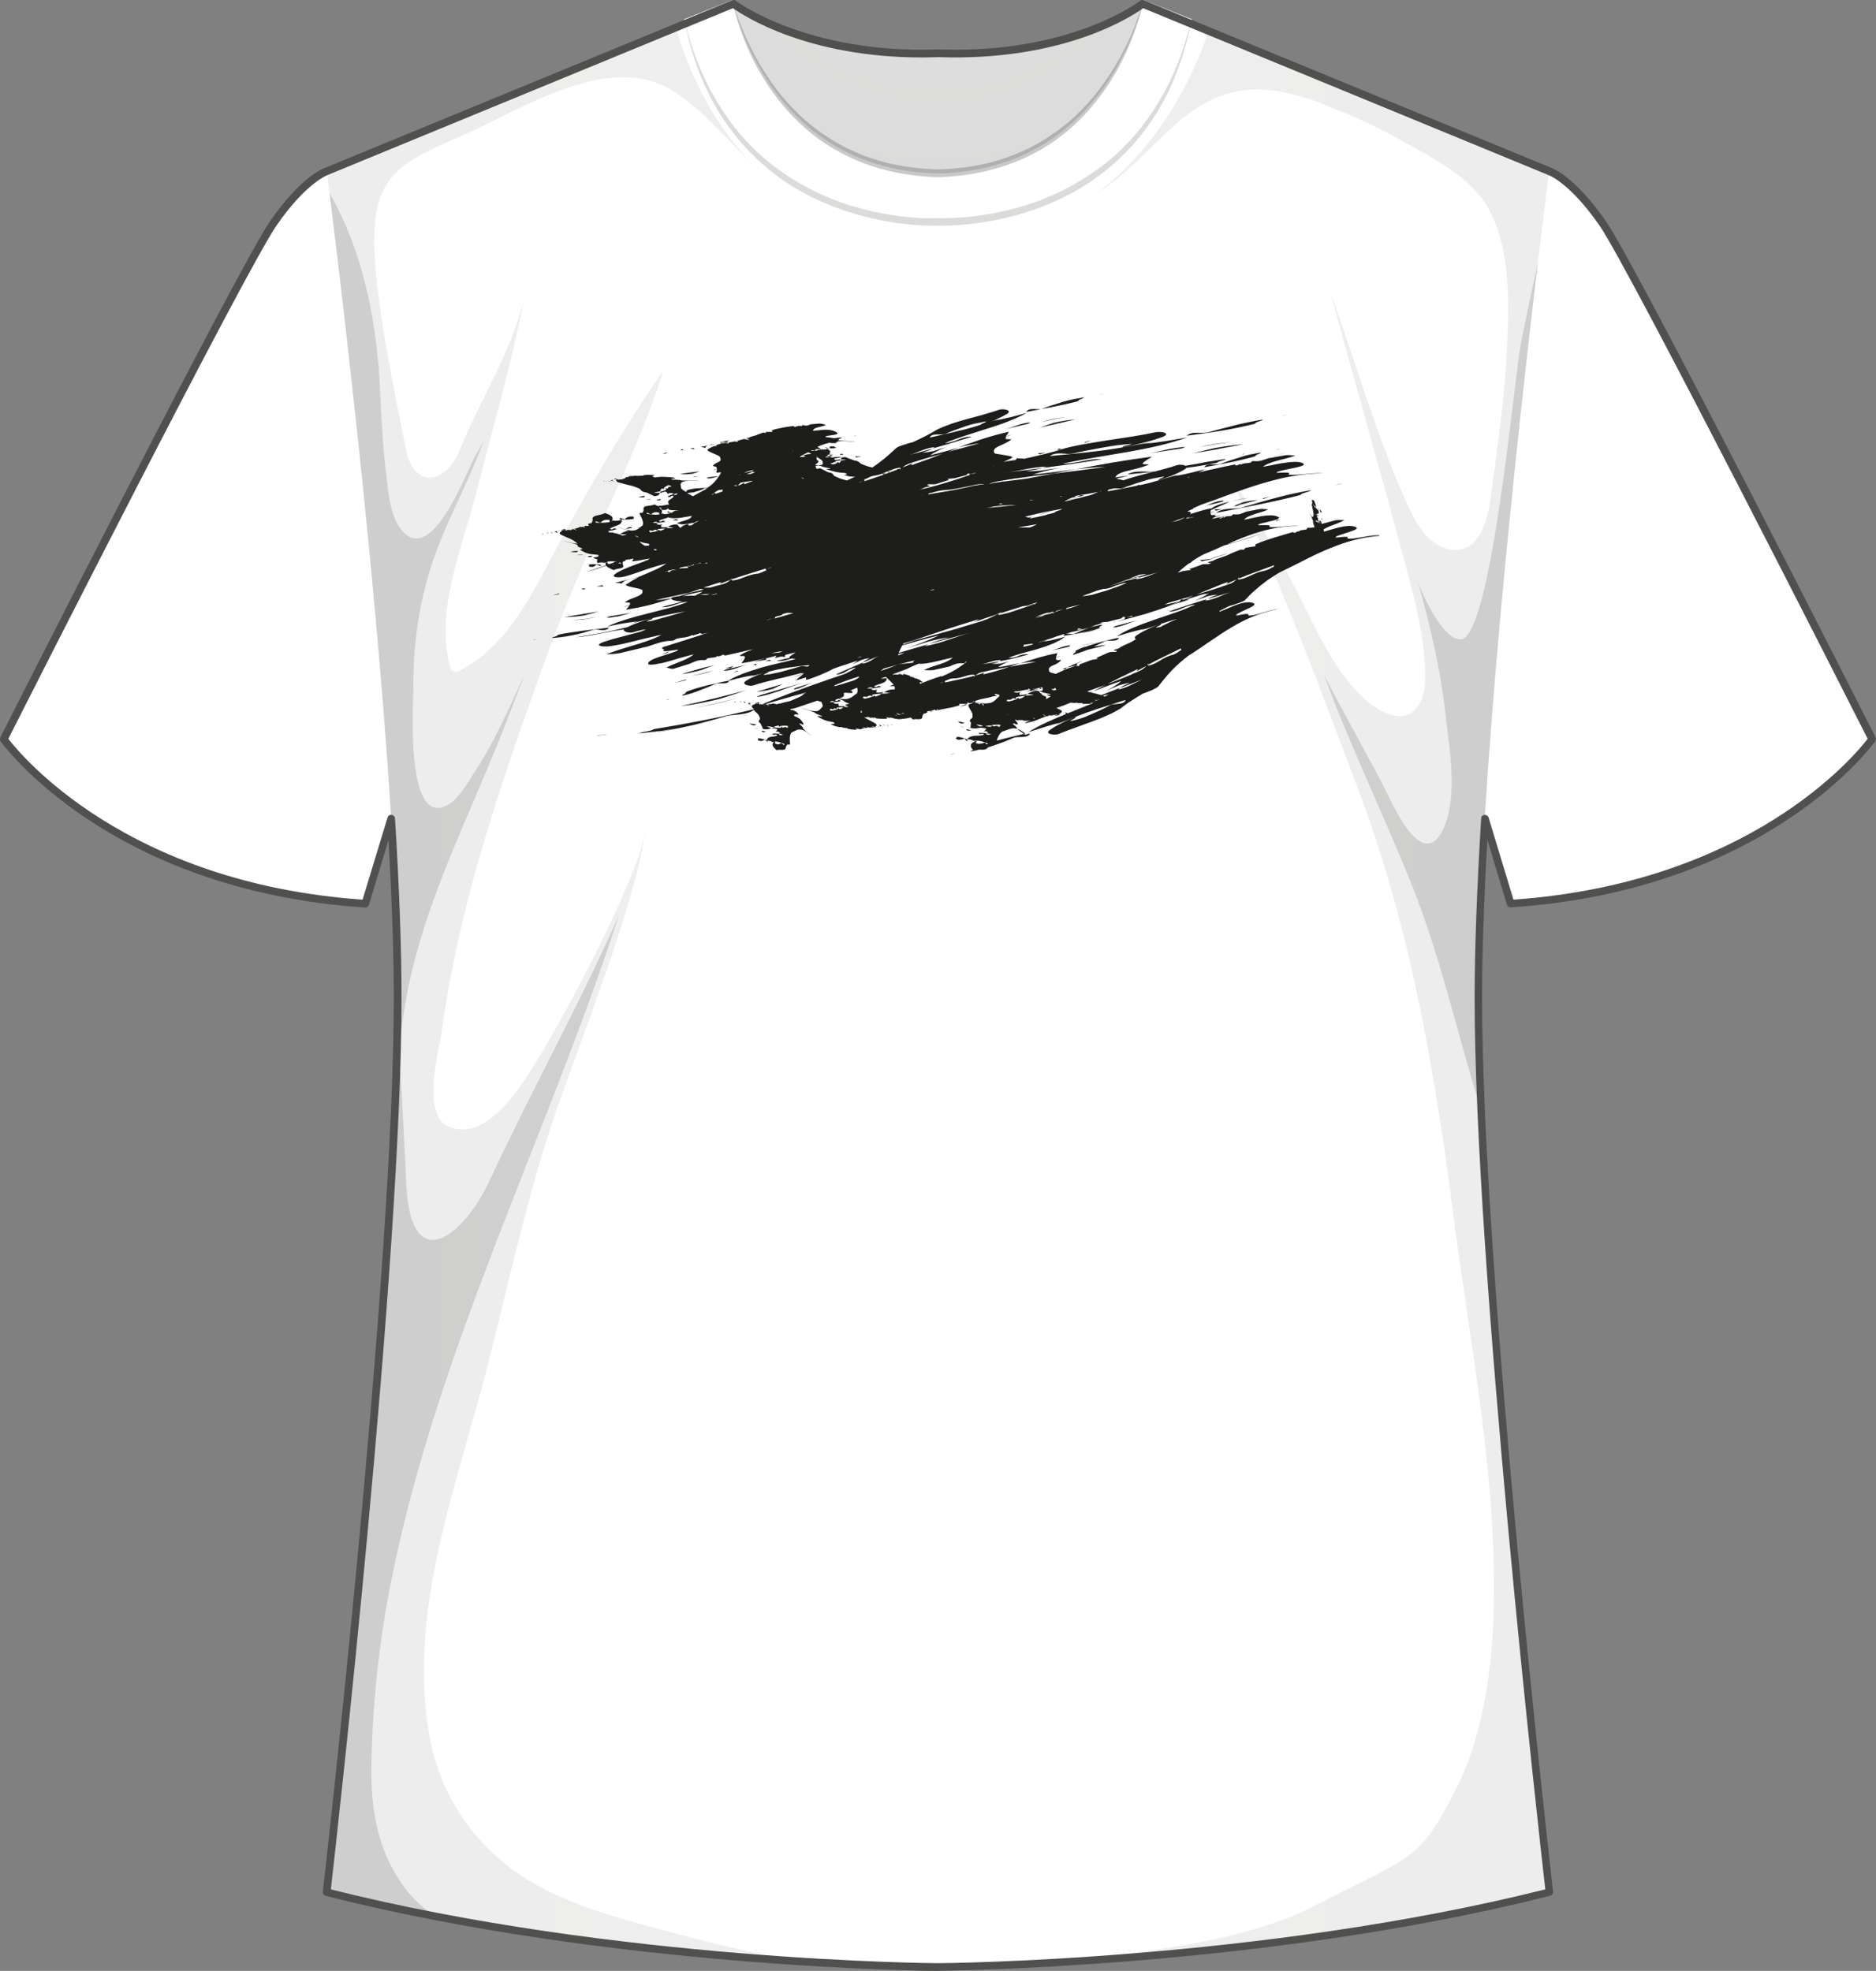
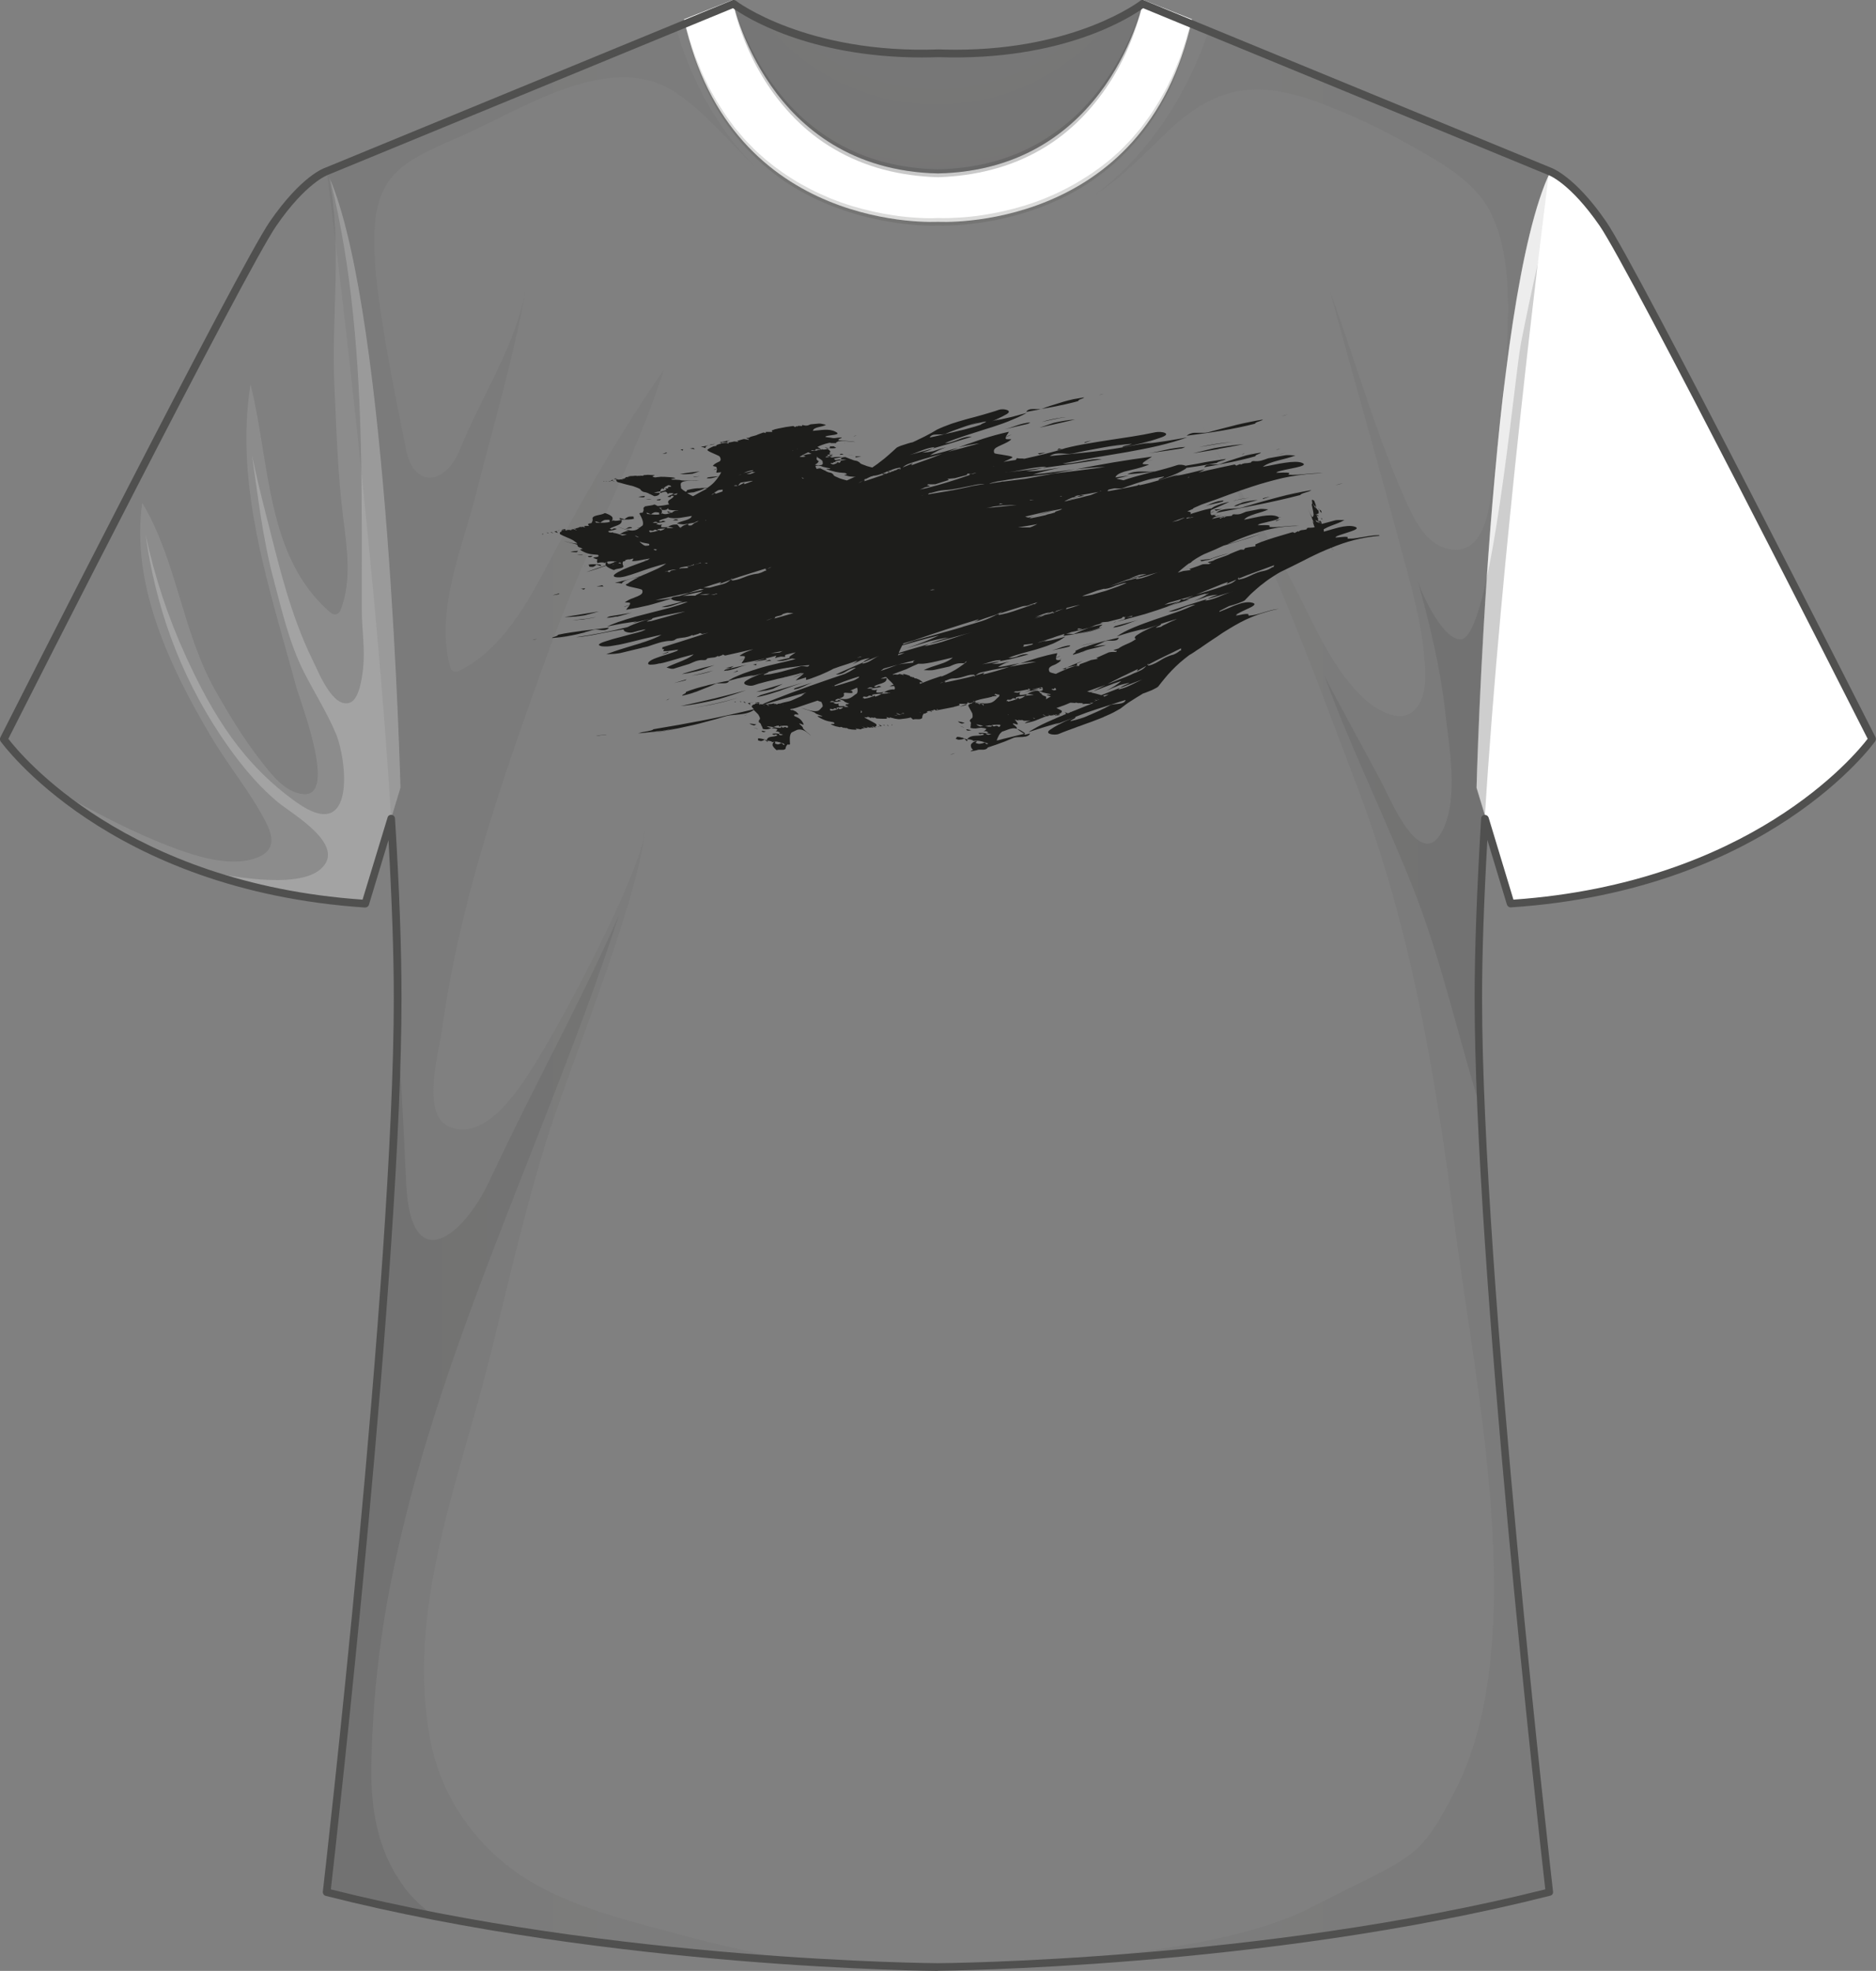
<svg xmlns="http://www.w3.org/2000/svg" xmlns:xlink="http://www.w3.org/1999/xlink" width="123.72" height="130" viewBox="0 0 123.72 130">
  <rect x="0" y="0" width="123.72" height="130" fill="#808080" stroke="none" />
  <defs>
    <style>.cls-1{fill:url(#linear-gradient-3);}.cls-1,.cls-2,.cls-3,.cls-4,.cls-5,.cls-6,.cls-7,.cls-8,.cls-9,.cls-10{mix-blend-mode:multiply;}.cls-1,.cls-2,.cls-5{opacity:.1;}.cls-11,.cls-5,.cls-6{fill:#fff;}.cls-2{fill:url(#linear-gradient);}.cls-12{isolation:isolate;}.cls-3{fill:url(#linear-gradient-5);}.cls-3,.cls-4,.cls-6,.cls-8,.cls-9,.cls-10{opacity:.2;}.cls-4{fill:url(#linear-gradient-2);}.cls-13{fill:#50504f;}.cls-7{opacity:.3;}.cls-7,.cls-10{fill:#4c4b4a;}.cls-14{fill:#1d1d1b;}.cls-8{fill:url(#linear-gradient-4);}.cls-9{fill:url(#radial-gradient);}</style>
    <linearGradient id="linear-gradient" x1="14.68" y1="65.48" x2="108.04" y2="65.48" gradientTransform="matrix(1, 0, 0, 1, 0, 0)" gradientUnits="userSpaceOnUse">
      <stop offset="0" stop-color="#4c4b4a" />
      <stop offset=".1" stop-color="#50504f" />
      <stop offset=".27" stop-color="#575756" />
      <stop offset=".72" stop-color="#575756" />
      <stop offset=".92" stop-color="#50504f" />
      <stop offset="1" stop-color="#4c4b4a" />
    </linearGradient>
    <linearGradient id="linear-gradient-2" x1="10.1" y1="45.28" x2="108.39" y2="45.28" xlink:href="#linear-gradient" />
    <linearGradient id="linear-gradient-3" x1="9.66" y1="65.47" x2="103.02" y2="65.47" gradientTransform="matrix(1, 0, 0, 1, 0, 0)" gradientUnits="userSpaceOnUse">
      <stop offset="0" stop-color="#4c4b4a" />
      <stop offset=".13" stop-color="#50504f" />
      <stop offset=".35" stop-color="#575756" />
      <stop offset=".72" stop-color="#575756" />
      <stop offset=".91" stop-color="#50504f" />
      <stop offset="1" stop-color="#4c4b4a" />
    </linearGradient>
    <linearGradient id="linear-gradient-4" x1="9.66" y1="41.95" x2="103.01" y2="41.95" xlink:href="#linear-gradient-3" />
    <linearGradient id="linear-gradient-5" x1="9.66" y1="93.3" x2="103.01" y2="93.3" xlink:href="#linear-gradient-3" />
    <radialGradient id="radial-gradient" cx="61.78" cy="-7.68" fx="61.78" fy="-7.68" r="19.66" gradientTransform="matrix(1, 0, 0, 1, 0, 0)" gradientUnits="userSpaceOnUse">
      <stop offset=".51" stop-color="#575756" />
      <stop offset=".87" stop-color="#50504f" />
      <stop offset="1" stop-color="#4c4b4a" />
    </radialGradient>
  </defs>
  <g class="cls-12">
    <g id="Livello_2">
      <g>
-         <path class="cls-11" d="M21.54,11.3s-1.47,.46-3.54,3.46C15.94,17.76,.25,48.75,.25,48.75c0,0,6.78,9.72,23.84,10.85l2.32-7.65s-.82-32.25-4.87-40.65Z" />
        <path class="cls-5" d="M21.69,11.63c.9,4.48,.15,9.24,.36,13.77,.14,2.94,.22,5.88,.59,8.81,.25,1.98,.57,4.12-.18,6.03-.11,.29-.42,.38-.66,.17-4.28-3.66-3.98-9.9-5.28-15.06-1.07,6.75,1.26,13.45,3.01,19.93,.25,.94,2.77,7.33,.46,7.1-1.24-.13-2.12-1.34-2.82-2.24-1.12-1.43-2.07-3.01-2.96-4.58-2.2-3.88-2.55-8.6-4.83-12.39-.77,5.4,1.84,10.86,4.53,15.4,1.13,1.92,2.65,3.73,3.65,5.71,.47,.93,.57,1.79-.51,2.25-1.98,.84-4.83-.28-6.65-1.02-2.42-.99-4.76-2.28-7.05-3.56,3.5,2.94,10.13,6.97,20.74,7.67l2.32-7.65s-.8-31.43-4.72-40.32Z" />
        <path class="cls-6" d="M21.79,11.87c1.44,5.87,1.89,11.95,2.02,17.98,.07,3.46,.05,6.91,.05,10.37,0,1.3,.23,2.61,.08,3.9-.06,.56-.24,1.98-.85,2.22-1.13,.44-2.08-2.01-2.44-2.73-1.54-3.12-2.28-6.44-3.14-9.79-.32-1.25-.63-2.52-.89-3.79,.4,2.75,.7,5.48,1.43,8.21,.54,2.04,1.04,4.22,2,6.1,.68,1.34,1.5,2.63,2.09,4.02,.73,1.7,1.39,7.38-2.57,4.57-3.55-2.52-5.52-5.74-7.29-9.59-1.2-2.62-2.09-5.32-2.68-8.08,.66,4.73,2.21,9.12,4.92,13.21,1.08,1.62,2.3,3.18,3.79,4.43,.95,.79,4.63,2.86,2.83,4.43-1.58,1.38-6.28,.41-8.09,.05,3.06,1.09,6.71,1.94,11.04,2.22l2.32-7.65s-.78-30.9-4.62-40.09Z" />
      </g>
      <g>
        <path class="cls-11" d="M102.25,11.3s1.47,.46,3.53,3.46c2.07,3,17.76,34,17.76,34,0,0-6.78,9.72-23.84,10.85l-2.32-7.65s.82-32.25,4.87-40.65Z" />
        <path class="cls-5" d="M102.09,11.63c-.9,4.48-.15,9.24-.36,13.77-.14,2.94-.22,5.88-.59,8.81-.25,1.98-.58,4.12,.17,6.03,.11,.29,.42,.38,.66,.17,4.29-3.66,3.98-9.9,5.28-15.06,1.07,6.75-1.26,13.45-3.01,19.93-.25,.94-2.77,7.33-.46,7.1,1.24-.13,2.12-1.34,2.82-2.24,1.12-1.43,2.07-3.01,2.96-4.58,2.21-3.88,2.55-8.6,4.83-12.39,.77,5.4-1.84,10.86-4.53,15.4-1.14,1.92-2.65,3.73-3.65,5.71-.47,.93-.57,1.79,.51,2.25,1.98,.84,4.83-.28,6.64-1.02,2.42-.99,4.76-2.28,7.05-3.56-3.5,2.94-10.13,6.97-20.74,7.67l-2.32-7.65s.8-31.43,4.72-40.32Z" />
        <path class="cls-6" d="M101.99,11.87c-1.44,5.87-1.89,11.95-2.02,17.98-.07,3.46-.05,6.91-.05,10.37,0,1.3-.23,2.61-.08,3.9,.06,.56,.24,1.98,.85,2.22,1.13,.44,2.08-2.01,2.44-2.73,1.55-3.12,2.28-6.44,3.14-9.79,.32-1.25,.63-2.52,.89-3.79-.4,2.75-.7,5.48-1.43,8.21-.54,2.04-1.04,4.22-1.99,6.1-.68,1.34-1.5,2.63-2.09,4.02-.73,1.7-1.39,7.38,2.57,4.57,3.54-2.52,5.52-5.74,7.29-9.59,1.2-2.62,2.09-5.32,2.68-8.08-.66,4.73-2.21,9.12-4.92,13.21-1.07,1.62-2.3,3.18-3.79,4.43-.95,.79-4.63,2.86-2.83,4.43,1.58,1.38,6.28,.41,8.09,.05-3.06,1.09-6.71,1.94-11.04,2.22l-2.32-7.65s.78-30.9,4.62-40.09Z" />
      </g>
-       <path class="cls-11" d="M102.18,11.19L75.35,.15s-4.54,3.58-13.45,3.26c-8.91,.31-13.53-3.26-13.53-3.26L21.54,11.19s4.68,36.14,4.68,54.54-4.68,58.97-4.68,58.97c19.16,4.85,40.32,4.94,40.32,4.94,0,0,21.16-.08,40.32-4.94,0,0-4.68-40.57-4.68-58.97s4.68-54.54,4.68-54.54Z" />
      <path class="cls-11" d="M75.41,0s-2.2,11.19-13.55,11.44c-11.35-.25-13.55-11.44-13.55-11.44l-3.2,1.27c3.08,14.18,16.75,13.36,16.75,13.36,0,0,13.68,.82,16.75-13.36l-3.2-1.27Z" />
    </g>
    <g id="Layer_1">
      <path class="cls-2" d="M102.18,11.19L79.74,1.95c-1.41,4.25-3.98,8.23-7.45,10.84,.06-.04,.12-.07,.17-.11,1.76-1.17,3.12-2.66,4.64-4.1,2.14-2.01,4.34-3.09,7.32-2.54,1.14,.21,2.35,.59,3.55,1.12,1.89,.72,3.69,1.66,5.46,2.66,1.81,1.02,3.87,2.22,4.85,4.15,1.34,2.65,1.23,6,1.11,8.88-.14,3.15-.58,6.26-1,9.38-.18,1.36-.5,4.18-2.55,4.03-1.67-.13-2.53-1.86-3.13-3.22-1.99-4.45-3.3-9.17-4.97-13.74,1.54,5.69,3.18,11.35,4.7,17.04,.59,2.2,1.24,4.42,1.46,6.7,.12,1.22,.32,2.93-.68,3.86-.92,.86-2.56-.15-3.26-.81-1.78-1.68-2.9-3.98-3.96-6.15-1.98-4.06-4.44-7.83-6.65-11.76,4.07,7.22,7.22,15.97,10.17,23.74,3.54,9.32,5.18,19.14,6.43,28.99,1.3,10.3,5.06,27.31,.05,37.13-2.49,4.87-2.76,4.27-9.54,7.78-3.07,1.59-7.7,2.48-11.98,3.01,.05,.05,.09,.11,.11,.17,7.72-.62,17.91-1.86,27.59-4.31,0,0-4.68-40.57-4.68-58.97s4.68-54.54,4.68-54.54Z" />
      <path class="cls-4" d="M101.43,17.32c-.4,1.76-.77,3.52-1.12,5.29-.46,2.38-1.96,19.48-3.97,19.56-1.21,.05-2.62-3.09-2.87-3.95,.8,2.87,1.51,5.78,1.84,8.74,.25,2.26,.89,5.6-.15,7.76-1.41,2.92-3.43-1.93-3.94-2.91-.77-1.5-3.13-5.74-3.89-7.28,1.59,4.47,4.47,10.36,6.15,14.8,1.66,4.38,2.79,9.42,4.2,13.92-.12-2.75-.19-5.3-.19-7.52,0-13.72,2.6-37.3,3.93-48.41Z" />
      <path class="cls-1" d="M33.35,122.97c-2.57-2.07-4.37-4.96-4.98-8.22-1.6-8.48,1.83-16.87,3.87-24.99,1.26-5,2.37-10.04,3.93-14.95,1.47-4.63,5.81-15.15,6.37-20-.33,2.84-5.18,11.93-6.68,14.4-1.08,1.77-3.56,6.3-6.28,5.09-1.83-.81-.62-4.99-.44-6.34,1.14-8.25,3.76-15.91,6.57-23.74,3.31-9.23,5.86-13.01,8.05-19.79-2.51,3.58-4.72,7.41-6.8,11.24-1.7,3.13-3.35,6.92-6.71,8.6-.22,.11-.48,.02-.55-.22-1.04-3.72,.77-7.85,1.68-11.43,1.13-4.48,2.47-8.93,3.28-13.48-.65,3.65-2.94,7.07-4.31,10.47-.98,2.44-3.05,2.58-3.56,.1-3.59-17.56-2.74-17.97,3.61-20.73,4-1.74,9.87-5.74,14.14-2.89,2.01,1.34,3.55,3.29,5.3,4.95-2.53-2.51-4.32-5.83-5.29-9.32L21.54,11.19s4.68,36.14,4.68,54.54-4.68,58.97-4.68,58.97c10.93,2.77,22.52,3.98,30.45,4.52-2.34-.42-4.66-.94-6.95-1.56-3.92-1.06-8.45-2.08-11.69-4.69Z" />
-       <path class="cls-8" d="M26.12,71.15c.21-2.38,.48-4.75,1.05-7.11,1.27-5.29,3.69-10.12,5.71-15.13,.59-1.46,1.16-2.94,1.71-4.42-.25,.55-.5,1.1-.75,1.65-.76,1.64-1.55,3.29-2.55,4.8-.46,.69-1,1.73-1.75,2.15-2.84,1.59-2.28-6.65-2.28-7.71-.02-3.44,.53-6.66,1.84-9.85,.89-2.18,2-4.24,2.79-6.44-.22,.39-.43,.77-.64,1.16-.55,1.02-2.76,7.01-4.72,4.77-.82-.93-.93-2.62-1.07-3.78-.22-1.86-.31-3.73-.4-5.6-.22-4.44-1.1-9.03-3.33-12.9,.89,7.12,4.49,36.85,4.49,52.98,0,1.64-.04,3.47-.11,5.42Z" />
      <path class="cls-3" d="M26.62,124.41c-1.71-2.3-2.17-5.07-2.13-7.88,.07-4.12,.5-8.22,1.31-12.26,3.04-15.27,10.24-29.19,15.02-43.91-1.05,2.39-2.2,4.74-3.37,7.08-1.76,3.49-3.54,6.96-5.2,10.5-1.68,3.59-5.11,6.33-5.45,.3-.02-.3-.39-8.51-.5-8.78-1.17,19.15-4.77,55.25-4.77,55.25,2.3,.58,4.63,1.09,6.95,1.55-.69-.51-1.33-1.11-1.87-1.84Z" />
      <path class="cls-9" d="M75.35,.15s-4.54,3.58-13.45,3.26c-8.91,.31-13.53-3.26-13.53-3.26h-.03c.31,1.35,2.95,11.06,13.52,11.29,10.57-.23,13.2-9.94,13.52-11.28h-.03Z" />
      <path class="cls-10" d="M45.11,1.27c.13,.47,.25,.94,.4,1.41,.16,.46,.29,.93,.48,1.37,.18,.45,.36,.9,.58,1.33,.2,.44,.45,.86,.69,1.28,.25,.41,.51,.82,.79,1.21l.43,.58,.47,.55c.15,.19,.32,.36,.49,.53,.17,.17,.33,.35,.51,.51l.54,.48,.56,.45c.39,.29,.78,.57,1.19,.82,.4,.26,.83,.49,1.25,.71,.43,.22,.87,.41,1.31,.6,.45,.18,.9,.34,1.36,.48,.92,.28,1.86,.49,2.81,.63,.48,.07,.95,.12,1.44,.15,.48,.03,.97,.05,1.43,.02h.03c.46,.02,.95,0,1.43-.03,.48-.03,.96-.08,1.43-.15,.95-.14,1.89-.35,2.81-.63,.46-.14,.91-.3,1.36-.48,.44-.18,.89-.38,1.31-.6,.43-.22,.85-.45,1.25-.71,.41-.24,.8-.53,1.19-.81l.57-.45,.54-.48c.18-.16,.34-.34,.51-.51,.17-.17,.34-.34,.49-.53l.47-.55,.43-.58c.29-.39,.54-.8,.79-1.21,.24-.42,.49-.84,.69-1.28,.22-.43,.4-.88,.58-1.33,.19-.45,.32-.92,.48-1.38,.14-.46,.26-.94,.4-1.41-.11,.47-.2,.96-.32,1.43-.15,.47-.25,.94-.43,1.4-.16,.46-.33,.92-.53,1.37-.18,.45-.42,.89-.65,1.32-.95,1.72-2.23,3.26-3.78,4.49-.39,.3-.78,.6-1.2,.87-.41,.27-.84,.51-1.28,.74-.44,.23-.89,.43-1.34,.62-.46,.19-.92,.35-1.39,.5-.94,.3-1.9,.52-2.88,.67-.49,.07-.98,.13-1.47,.17-.5,.03-.98,.06-1.49,.04h.03c-.51,.02-.99,0-1.49-.04-.49-.04-.98-.09-1.47-.17-.98-.15-1.94-.37-2.88-.67-.47-.15-.93-.32-1.39-.5-.46-.19-.9-.39-1.34-.62-.44-.23-.87-.47-1.28-.74-.42-.26-.81-.56-1.2-.87-1.54-1.23-2.82-2.78-3.77-4.49-.23-.44-.46-.87-.65-1.32-.21-.44-.37-.91-.53-1.37-.18-.46-.29-.94-.43-1.4-.12-.47-.21-.95-.32-1.43Z" />
      <path class="cls-7" d="M75.41,0s-.09,.6-.42,1.6c-.33,1-.87,2.42-1.87,3.94-.99,1.51-2.44,3.15-4.43,4.3-.99,.58-2.09,1.04-3.25,1.34-1.16,.31-2.37,.47-3.59,.51-1.22-.04-2.44-.2-3.6-.51-1.16-.31-2.26-.77-3.24-1.35-1.99-1.15-3.44-2.79-4.43-4.3-1-1.52-1.54-2.94-1.87-3.94-.32-1-.41-1.6-.41-1.6,0,0,.13,.59,.51,1.56,.37,.98,1,2.35,2.01,3.81,.51,.73,1.13,1.48,1.86,2.18,.73,.7,1.59,1.35,2.55,1.9,.96,.55,2.02,.98,3.15,1.27,1.12,.29,2.3,.43,3.47,.46,1.18-.03,2.36-.17,3.48-.46,1.12-.29,2.19-.72,3.15-1.27,.95-.55,1.82-1.2,2.55-1.9,.73-.7,1.35-1.45,1.86-2.18,1.02-1.47,1.65-2.83,2.01-3.81,.37-.98,.51-1.56,.51-1.56Z" />
      <path class="cls-13" d="M61.86,130h0c-.21,0-21.41-.14-40.38-4.95-.12-.03-.2-.15-.19-.27,.05-.41,4.68-40.77,4.68-58.94,0-2.88-.12-6.38-.35-10.43l-1.29,4.27c-.03,.11-.14,.18-.26,.18C7.09,58.73,.11,48.99,.04,48.9c-.05-.08-.06-.17-.02-.26,.64-1.27,15.72-31.04,17.77-34.02,2.1-3.04,3.6-3.54,3.67-3.56L48.28,.02c.08-.04,.18-.02,.25,.03,.04,.04,4.67,3.52,13.37,3.21,.39,.01,.75,.02,1.11,.02,7.99,0,12.15-3.2,12.19-3.23,.07-.06,.17-.07,.25-.03l26.83,11.04s1.55,.51,3.64,3.55c2.06,2.98,17.13,32.76,17.77,34.02,.04,.08,.03,.18-.02,.26-.07,.1-7.04,9.84-24.03,10.96-.11,.01-.22-.07-.26-.18l-1.29-4.27c-.23,4.05-.35,7.55-.35,10.43,0,18.18,4.64,58.54,4.68,58.94,.02,.13-.06,.24-.19,.27-18.97,4.81-40.17,4.94-40.38,4.95Zm-40.05-5.38c18.82,4.73,39.78,4.87,40.05,4.87,.27,0,21.22-.15,40.05-4.87-.37-3.24-4.66-41.27-4.66-58.78,0-3.22,.15-7.21,.43-11.86,0-.12,.1-.22,.22-.23,.12-.01,.23,.06,.27,.17l1.64,5.42c15.58-1.1,22.52-9.51,23.36-10.61-1.14-2.26-15.7-30.97-17.67-33.83-1.98-2.87-3.39-3.36-3.4-3.36L75.39,.54c-.79,.57-5.28,3.51-13.49,3.23-.36,.01-.73,.02-1.09,.02-7.53,0-11.71-2.71-12.47-3.25L21.64,11.53s-1.45,.5-3.42,3.37C16.24,17.75,1.69,46.47,.55,48.73c.84,1.1,7.79,9.52,23.36,10.61l1.65-5.42c.03-.12,.15-.19,.27-.17,.12,.01,.21,.11,.22,.23,.29,4.65,.43,8.64,.43,11.86,0,17.51-4.29,55.54-4.66,58.78Z" />
      <path class="cls-14" d="M56.42,30.1c.08,0,.18,0,.38,.02-.11,.02-.25,.03-.38,.05,0-.02,0-.05,0-.07Zm-11.4-.38s.02-.06,.04-.08h-.09l-.1,.02s.1,.03,.15,.06Zm11.26-.93c.07-.02,.13-.04,.2-.06-.08,0-.14,.03-.2,.06Zm-8.67,.45s.01-.05,0-.07c.06,0,.13,0,.19,0,.07,0,.13,.01,.2,.02,0-.02-.06-.09-.04-.1,.07-.01,.13-.03,.18-.06-.24,.05-.46,.1-.67,.15,.04,.01,.09,.03,.14,.05Zm21.46-1.49c.13-.03,.26-.06,.4-.09,.13-.03,.27-.05,.4-.08,.07-.01,.14-.02,.2-.03,.07-.01,.14-.02,.21-.03-.07,0-.14,.01-.21,.02-.07,0-.14,.02-.21,.03-.14,.02-.28,.04-.41,.07-.13,.03-.27,.06-.39,.09-.06,.02-.13,.03-.19,.05-.06,.02-.12,.04-.18,.06,.06-.02,.13-.03,.19-.05l.1-.02,.1-.02Zm-22.54,1.82c-.03-.12,.08-.17,.22-.2,.03,0,.07-.01,.11-.02h.05l.05-.02c.07-.01,.13-.03,.18-.05h0c-.07,0-.14,.03-.21,.04h-.05l-.06,.03-.11,.03h-.06l-.03,.02h-.03l-.12,.03-.12,.02h-.06l-.06,.02s.09,.02,.14,.03c.05,.02,.1,.04,.16,.06Zm-.78,.06s.05,0,.07,0c-.02-.02-.07-.05-.08-.08h-.06l-.06,.02s-.08,.01-.12,.02c.05,0,.11,.02,.16,.02h.08Zm-9.28,9.63c.06,0,.13-.02,.19-.03,.06-.01,.13-.02,.19-.04,.02,0,.03-.02,.04-.05-.07,.02-.14,.04-.22,.06-.07,.02-.14,.04-.21,.06Zm3.71-7.53s-.04,0-.06,0c.07,.02,.14,.03,.2,.04-.04-.01-.1-.03-.15-.05Zm-.18,0s-.04,0-.06,0c.04,.01,.09,.03,.15,.05-.04-.02-.07-.03-.1-.04Zm-3.19,3.43c-.25-.19,.05-.13,.09-.19h-.01c-.11,.03-.21,.07-.33,.1,.06,.02,.15,.05,.25,.09Zm8.93-3.69s-.07,0-.11,0h-.11c-.08,0-.15,0-.23,0,.09,0,.17,0,.25,0h.12s.08,0,.11,0c.07,0,.14-.02,.21-.03,.07-.01,.13-.03,.2-.04-.07,.01-.14,.02-.21,.03-.07,0-.14,.02-.22,.02Zm-1.84-1.57h.06s.01-.03,.01-.06c-.05,.01-.09,.03-.14,.05-.05,.02-.09,.03-.14,.05,.05,0,.09-.01,.13-.02h.07Zm-3.54,1.76s.08,0,.07-.03h-.01s-.05,.02-.07,.03c-.02,.01-.05,.02-.08,.03,.06,.01,.15,.04,.28,.07-.19-.07-.21-.09-.19-.1Zm5.3-.41c.08-.03,.16-.05,.25-.08l.12-.04,.12-.04c-.44,.05-.88,.1-1.31,.18,.31,.03,.57,0,.82-.02Zm-5.13,.34c.06,0,.16,.02,.26,.04-.03-.01-.16-.05-.16-.05,.02,0,.02,0,.02-.02-.02,0-.03,0-.05,0h-.04s-.05,.02-.07,.03c.04,0,.09,.02,.15,.03-.06-.02-.06-.03-.1-.04Zm-.66,.18s-.02-.01-.06-.03c0,0,0,.02,0,.03,.03,0,.04,0,.05,0Zm44.27-2.08c.1-.03,.2-.06,.3-.1-.11,.02-.21,.06-.3,.1Zm-1.37-1.74c0-.06,.1-.1,.22-.14,.12-.04,.25-.08,.3-.14-.64,.11-1.14,.21-1.71,.36l.28-.08,.28-.08c.19-.05,.37-.11,.56-.16-.12,.03-.23,.07-.35,.1-.12,.03-.24,.07-.37,.1-.12,.03-.25,.07-.38,.1-.13,.03-.25,.07-.38,.1-.52,.13-1.05,.27-1.57,.41-.1,.02-.21,.03-.33,.03-.12,0-.25,0-.37,0-.06,0-.12,0-.19,0-.06,0-.12,.01-.18,.03-.12,.03-.23,.08-.32,.16,.77-.1,1.54-.2,2.3-.33,.76-.13,1.5-.28,2.2-.46Zm1.46,2.09c.19-.06,.38-.12,.58-.19-.19,.05-.39,.12-.58,.19Zm-15.7-.07c.14-.04,.27-.07,.42-.11-.17,.01-.35,.02-.51,.04,.03,.02,.09,.04,.1,.07Zm16-2.51c.13-.04,.26-.08,.39-.12-.14,.03-.26,.07-.39,.12Zm3.32,8.75l.02,.02s-.02-.05-.03-.09c0,.03,.01,.05,.02,.06Zm.19-4.19c.17-.05,.35-.09,.52-.14-.18,.03-.35,.08-.52,.14Zm-6.19-1.86l.83-.28c-.7,.23-1.5,.45-2.23,.73-.28,.09-.88-.1-1.03,.21,1.14-.21,2.33-.42,3.38-.73-.04-.1,.31-.14,.36-.24-.5,.08-.9,.16-1.31,.3Zm-1.49-.55c.56-.1,1.11-.2,1.65-.31-.66,.05-1.29,.15-1.93,.26-.47,.11-.94,.23-1.41,.34,.57-.09,1.13-.18,1.69-.28Zm-11.81-2.61c.15-.03,.29-.05,.44-.08l.22-.04,.22-.04c.29-.06,.58-.12,.86-.18,.07-.02,.14-.03,.21-.05,.07-.02,.14-.03,.21-.05,.14-.03,.27-.07,.41-.11-.03-.11,.32-.14,.38-.24-.26,.04-.48,.08-.7,.12-.22,.05-.43,.1-.64,.17l.21-.07,.21-.07,.43-.13c-.18,.06-.37,.11-.56,.17-.1,.03-.19,.06-.29,.09l-.29,.09c-.19,.06-.39,.12-.58,.18-.19,.06-.38,.13-.56,.2-.14,.05-.36,.02-.57,.02-.21,0-.4,.03-.48,.19l.43-.08,.44-.08Zm1.49,2.62c-.07,0-.15-.02-.22-.04-.03,.04-.06,.08-.1,.11,.11-.02,.21-.05,.32-.07Zm-.55-1.73l-.24,.08-.23,.08-.47,.16c.4-.09,.79-.18,1.18-.27,.39-.09,.78-.18,1.17-.27-.5,.03-.96,.12-1.41,.22Zm2.06,1.27s-.03,.03-.04,.06c.15-.05,.3-.1,.45-.16-.14,.03-.27,.06-.41,.1Zm7.54,.33c.74-.13,1.47-.26,2.21-.34-.76,.06-1.5,.18-2.21,.34Zm-6.61-3.43c.1-.03,.21-.06,.31-.09-.11,.02-.21,.05-.31,.09Zm9.42,3.95c.07-.04,.13-.08,.17-.13-.07,.03-.11,.08-.17,.13Zm-23.69,17.78s.08,.05,.1,.07c.02,0,.05,0,.07,0-.06-.02-.12-.05-.18-.07Zm-.2,.12s-.11,0-.13,.03h.01s.09-.02,.13-.03c.04-.01,.09-.02,.14-.03-.06-.02-.13-.06-.22-.11,.12,.1,.11,.13,.07,.14Zm.78-.11s.01,.01,.04,.04c.01-.01,.02-.02,.03-.04-.03,0-.05,0-.07,0Zm-1.07,.17c-.06-.01-.15-.05-.23-.08,.02,.02,.1,.08,.1,.08-.03,0-.04,0-.05,.02,.09,0,.17,0,.25-.02-.03-.02-.07-.03-.11-.06,.04,.03,.03,.04,.05,.05Zm.82-.1s.04,0,.07,0c-.03-.02-.07-.04-.12-.07,.03,.03,.04,.05,.05,.06Zm-8.01,.38c-.1-.02-.2-.04-.29-.05,0,.01,0,.03,0,.05,.17,.1,.19-.01,.29,0Zm-.75,.5s-.03,0-.04,.01c.02,0,.03,0,.04-.01Zm.2-.04c.06,.09-.02,.05,.01,.12,.11,.04,.18,.06,.24,.03l-.11,.05c.09-.04,.22-.05,.29-.12,.04-.02,.3,.28,.2,.05-.23-.08-.48-.16-.64-.13Zm-.3-.73c.15,.08,.25,.1,.32,.08-.09,0-.19-.02-.32-.08Zm12.12-1.16s.05-.03,.07-.05c-.04,0-.07,0-.1,.01-.01,0,0,.02,.03,.04Zm1.8,1.15c-.1-.01-.21-.04-.31-.12,.11,.1,.22,.13,.31,.12Zm.14-1.54c-.07,.03-.15,.06-.22,.09-.07,.03-.15,.06-.22,.09,.07-.02,.14-.03,.21-.05,.07-.02,.14-.04,.2-.06,.03,0,.03-.03,.03-.06Zm24.2-10.16s0-.01,0-.02c0-.01-.01-.01-.02-.02,0,0,0,.02,.01,.04Zm-24.5,11.46c.06-.01,.12-.03,.18-.05-.15-.04-.3-.08-.45-.1,.09,.09,.18,.13,.27,.15Zm-.45,1.94c-.11,.03-.22,.07-.33,.11,.12-.02,.22-.06,.33-.11Zm.46-1.01c-.12-.04-.23-.06-.34-.06,0,.1-.07,.04-.08,.12,.1,.06,.18,.08,.27,.06l-.18,.03c.07-.01,.15-.02,.23-.03,.08,0,.16-.03,.24-.06,.03,0,.07,.07,.12,.12,.04,.05,.08,.07,.1-.05l-.18-.07c-.06-.02-.12-.05-.18-.07Zm-.62-.05s-.04,0-.06,0c.02,.01,.04,0,.06,0Zm-23.02-9.93s-.08-.05-.08-.08c-.06,.01-.13,.03-.19,.04l-.1,.02-.1,.02h.24c.08,0,.16,0,.23,0Zm-1.21-1.37s-.03,.01-.04,.02c.03,0,.04,0,.04-.02Zm-.03,4.39c.19-.05,.38-.1,.57-.16,.14-.04,.34,0,.54,.02,.05,0,.1,0,.14,0,.05,0,.09,0,.13-.02,.08-.02,.16-.06,.21-.14l-.42,.05-.43,.05c-.14,.02-.28,.03-.43,.05-.14,.02-.28,.03-.42,.05-.07,0-.14,.02-.21,.03l-.21,.03c-.14,.02-.28,.04-.42,.06-.28,.04-.55,.09-.82,.15,0,.05-.08,.08-.17,.11-.09,.03-.2,.05-.23,.1,.12,0,.24-.02,.36-.03,.11-.01,.22-.02,.33-.04,.21-.03,.42-.07,.63-.12l-.21,.05-.22,.05-.43,.1c.18-.04,.37-.08,.56-.12,.1-.02,.19-.04,.29-.06l.29-.06c.1-.02,.19-.04,.29-.07,.1-.02,.19-.05,.29-.07Zm-.07-2.8s.06-.07,.1-.1c-.1,.01-.2,.03-.3,.04,.07,0,.13,.03,.2,.05Zm-.47-2.47s.07-.06,.1-.09c-.17,.01-.35,.02-.51,.04,.19,.05,.31,.05,.41,.05Zm.02,.14c.21,.05,.34,.05,.4,0-.1,.02-.22,.02-.4,0Zm-1.66-1.46s-.06,0-.09,.01c.07,.02,.14,.04,.2,.05-.04-.02-.08-.04-.12-.06Zm-.65,.14s.06,0,.09-.01c.01,0-.01-.01-.04-.04-.02,.01-.03,.03-.04,.05Zm.31-.12s.08,.03,.14,.06c-.03-.03-.05-.04-.06-.06-.03,0-.05,0-.08,0Zm8.02,7.86c-.15,.06-.3,.12-.44,.18,.14-.03,.28-.08,.41-.12,.03,0,.03-.03,.03-.06Zm5.8,4.79c-.15-.02-.31-.05-.45-.05,.13,.08,.23,.1,.32,.12,.04-.02,.09-.04,.13-.06Zm-.59-.65c-.08,.03-.15,.06-.23,.09,.09-.02,.16-.05,.23-.09Zm-13.85-4.99c-.1,.02-.21,.04-.31,.06,.11,0,.21-.03,.31-.06Zm4.45,6.33h-.05l-.18,.02c-.12,0-.25,.02-.37,.03,.12,0,.24,0,.36-.02,.12-.01,.25-.02,.37-.04h-.13Zm-1.97-7.8c.06,0,.11-.01,.17-.02,.06,0,.11-.01,.17-.02,.11-.01,.22-.03,.33-.05l.23-.06,.23-.06,.46-.13c-.76,.13-1.52,.24-2.27,.37,.23,0,.46-.01,.69-.03Zm.64,.15c-.13,.02-.26,.03-.39,.05-.13,.01-.26,.02-.39,.03,.14,0,.27,0,.41-.02,.13,0,.26-.02,.39-.04,.13-.02,.26-.04,.38-.06,.12-.02,.25-.05,.36-.08-.13,.02-.25,.05-.38,.07-.13,.02-.26,.04-.38,.06Zm-1.45-5.88c.07,0,.17,.03,.26,.06-.02-.02-.11-.08-.1-.08,.03,0,.05-.01,.06-.03-.11,.01-.21,.03-.29,.05,.04,.01,.08,.03,.12,.05-.04-.03-.03-.04-.05-.06Zm4.16-.06c.14-.01,.28-.03,.41-.05,0-.01,0-.03-.02-.05-.26-.05-.25,.07-.39,.09Zm.88-.81s-.05,.01-.05,.03c.02,0,.04-.02,.05-.03Zm-3.34,2.66c.24,.06,.2-.05,.31-.07-.12,0-.24,.01-.34,.02,0,.01,.01,.03,.03,.04Zm3.69-3.94v-.02l.02-.02,.02-.04c-.15,.02-.3,.03-.43,.06,.19,.04,.3,.04,.39,.03Zm-1.29,1.47s-.52-.2-.29,.01c.35,0,.72,.02,.92-.07-.12-.08,.02-.06-.06-.13-.17-.01-.27,0-.34,.04,.05-.03,.09-.06,.14-.09-.11,.07-.29,.12-.37,.23Zm1.63-1.31s.06,0,.08-.01c.02,0,.03-.01,.04-.02-.02,0-.04,.01-.07,.01-.03,0-.05,0-.08,0-.06,0-.13,0-.22,0,.11,.02,.19,.02,.25,.02Zm13.13-2.92c.07-.02,.16-.02,.33,0-.21-.03-.31-.02-.33,0Zm-12.47,2.98s.03,0,.03-.01c0,0,.01-.01,.02-.02,.02-.02,.02-.06,.07-.07-.11,.02-.22,.03-.31,.05,.01,.01,.03,.02,.05,.04,.06,0,.11,0,.14,0Zm6.97,12.55s.09-.02,.14-.03c.04-.01,.09-.02,.13-.03,.09-.02,.17-.05,.26-.07l.16-.08,.16-.08,.32-.16c-.59,.18-1.18,.35-1.75,.53,.2-.02,.39-.05,.58-.09Zm-.57,.83s0-.04,0-.06c.06,.02,.12,.06,.19,.1,0-.02-.04-.09-.03-.09,.03,0,.05,0,.07-.01-.11-.01-.2-.01-.29,0,.02,.02,.05,.04,.07,.07Zm2.82-1c.11-.04,.21-.08,.3-.12,.09-.04,.18-.09,.28-.13,.05-.02,.09-.04,.14-.06,.05-.02,.1-.04,.15-.06l-.59,.19c-.19,.06-.38,.12-.57,.18-.03,.03-.06,.06-.08,.09,.14-.02,.26-.05,.36-.08Zm-13.38-8.15s.5,.2,.25,0c-.3-.02-.63-.05-.78,.02,.12,.08,0,.05,.08,.12,.15,.02,.24,.02,.28-.02-.03,.02-.06,.05-.1,.07,.08-.06,.22-.1,.26-.19Zm10.71,8.67c-.05,.02-.1,.05-.15,.08,.46-.09,.89-.21,1.3-.35,.15-.04,.3-.09,.43-.15,.44-.16,.88-.32,1.32-.46-.93,.27-1.84,.55-2.76,.81-.05,.02-.1,.05-.15,.07Zm5.61-16.69s.07,0,.1,0c-.03-.01-.07,0-.1,0Zm-14.98,11.46c.07-.02,.14-.03,.2-.05,.13-.04,.26-.07,.4-.11,.03,0,.07-.02,.1-.03,.03,0,.07-.02,.1-.03,.07-.02,.13-.03,.2-.05l-.76,.13-.19,.03c-.06,.01-.12,.02-.19,.03-.13,.02-.25,.04-.37,.07-.05,.02-.1,.05-.15,.08,.16,0,.31-.02,.45-.05,.07-.01,.14-.03,.21-.04Zm10.2,2.9s-.1-.04-.12-.06c-.05,.02-.1,.03-.14,.05-.05,.02-.1,.03-.15,.05,.07,0,.14-.01,.21-.02,.07,0,.14-.01,.2-.02Zm-1.2,.27c.06,0,.13,.01,.2,.03,0-.04,.01-.07,.03-.1-.08,.02-.15,.04-.23,.06Zm31.86-10.87c-.08,.03-.16,.05-.24,.08,.09-.02,.17-.05,.26-.07,.09-.02,.18-.04,.27-.06,.18-.04,.37-.07,.57-.09-.21,.01-.41,.04-.59,.08-.09,.02-.18,.04-.26,.07Zm4.94-.65c-.81,.14-1.45,.28-2.17,.48l1.44-.4c-1.2,.33-2.57,.67-3.85,1.07-.48,.13-1.22-.03-1.69,.35,1.85-.36,3.77-.71,5.56-1.18,.02-.12,.56-.19,.71-.31Zm-4.52,.81l-.15,.06-.15,.06-.09,.04h-.04s-.02,.02-.03,.03l-.13,.06,.1-.02s-.03,.02-.04,.03c.11-.02,.22-.05,.33-.07-.03,0-.07,0-.1-.01,.44-.11,.88-.22,1.3-.34-.37,.02-.69,.08-1,.16Zm-32.44,13.22c.05,0,.13,0,.17-.01h0c-.06,0-.12,0-.18,.01-.06,0-.12,.01-.18,.02,.04,.03,.1,.07,.16,.13-.05-.11-.01-.14,.04-.15Zm30.58-12.74s.09,.04,.09,.07c.14-.04,.29-.07,.43-.11-.18,.01-.36,.02-.53,.03Zm3.19-.7c.16-.05,.31-.11,.46-.16-.14,.03-.28,.06-.42,.1-.03,0-.03,.03-.04,.06Zm-3.8,.5s.1-.06,.15-.09h0c.25-.14,.56-.24,.91-.32-.05,.01-.11,.03-.16,.05,.1-.02,.2-.04,.32-.05-.02,.03-.04,.05-.07,.08-.08,.02-.17,.04-.26,.07-.09,.02-.17,.04-.26,.06-.14,.03-.28,.07-.42,.1-.08,.03-.15,.07-.22,.1Zm.31-.14c.1-.04,.19-.08,.28-.11-.1,.04-.19,.07-.28,.11Zm.02,3.59c-.23,.02-.45,.05-.67,.08,.03,.02,.1,.04,.08,.08,.17-.04,.33-.08,.5-.12-.07,.03-.14,.06-.21,.09,.1-.04,.2-.07,.31-.11l.13-.03h-.07c.39-.13,.79-.26,1.2-.37-.46,.1-.88,.23-1.27,.38Zm4.35-2.49c.1-.04,.2-.09,.29-.13-.1,.02-.19,.05-.29,.08-.02,0-.01,.02,0,.05Zm-29.64-4.81c.26,0,.55,.02,.63-.04-.17-.06-.05-.04-.17-.09-.14,0-.21,0-.22,.03l.02-.06s-.1,.08-.05,.16c0,.02-.58-.14-.21,0Zm32.67,4.66c-.06-.11-.04-.02-.07-.04,.03,.03,.05,.06,.08,.09,0-.01,0-.02,0-.04Zm-31.95-4.77s.01-.01,.01-.02c-.03,0-.02,0-.01,.02Zm11.01-1.14l.79-.19c.13-.03,.26-.06,.39-.09,.13-.03,.26-.06,.38-.09,.05-.03,.1-.06,.14-.09-.34,.03-.62,.11-.89,.2-.27,.09-.53,.19-.81,.26Zm-10.88,1.68c.1,0,.19-.02,.26-.03-.01,0-.03-.02-.06-.03-.24-.03-.12,.05-.2,.06Zm31.67,3.69s-.12-.3-.06-.08c.07,.1,.15,.22,.18,.22-.03-.1,0-.04-.02-.11-.03-.06-.06-.08-.06-.07l.02-.03s-.05,.01-.05,.07Zm.17,.13s0,0,0,0h0Zm-10.28-4.16c-.4,.08-.8,.18-1.21,.24,.76-.1,1.49-.21,2.21-.32,.08-.03,.17-.06,.24-.1-.22,.01-.43,.04-.64,.07-.1,.02-.21,.03-.31,.05-.1,.02-.2,.04-.3,.06Zm-28.58,14.71c.1-.03,.2-.06,.3-.09,.02,0,.01-.02,0-.05-.05,.02-.1,.05-.15,.07-.05,.02-.1,.05-.15,.07Zm42.64-9.03c-1.23,.1-2.25,.4-3.19,.79l.03,.07-.02-.02-.02-.05h-.03v.02h-.01c-.1,.04-.2,.08-.3,.12-.13,.06-.26,.12-.39,.17-.13,.06-.25,.12-.38,.18-.13,.06-.25,.12-.37,.18l-.37,.19-.74,.37c-.25,.12-.49,.24-.74,.36-.13,.07-.25,.14-.37,.22-.12,.07-.23,.15-.34,.22-.05,.04-.11,.08-.16,.11-.05,.04-.11,.08-.16,.12-.1,.08-.2,.16-.3,.23-.05,.04-.1,.08-.14,.12-.05,.04-.09,.08-.14,.12-.09,.08-.18,.16-.27,.24-.09,.08-.17,.16-.25,.25-.08,.08-.16,.16-.24,.25-.07,.05-.24,.12-.43,.19-.19,.07-.42,.14-.61,.19-.14,.07-.27,.14-.41,.21-.07,.03-.14,.07-.2,.1-.01,.02-.02,.04-.03,.07,.18-.07,.37-.15,.56-.23,.05-.02,.09-.04,.14-.06,.05-.02,.09-.04,.14-.06,.09-.04,.19-.08,.28-.11,.09-.03,.18-.06,.27-.09,.09-.03,.18-.05,.26-.06,.17-.03,.34-.04,.5,0,.16,.03,.19,.08,.16,.14-.04,.06-.15,.13-.3,.2-.15,.07-.33,.15-.49,.23-.04,.02-.08,.04-.12,.06-.04,.02-.08,.04-.11,.06-.07,.04-.14,.07-.19,.11l.23-.03c-.11,.02-.23,.03-.21,.09,.11-.02,.25-.05,.39-.08,.07-.01,.14-.03,.21-.03,.07,0,.13-.01,.19,0,0,.04,.02,.07,.03,.11,.35-.02,.67-.12,1-.22,.33-.1,.65-.2,1-.23-.34,.06-.65,.14-.95,.24-.15,.05-.3,.09-.44,.14-.07,.03-.14,.05-.21,.08-.07,.03-.14,.05-.2,.08-.54,.22-1.02,.49-1.48,.77-.12,.07-.23,.14-.34,.21-.11,.07-.22,.14-.33,.22-.05,.04-.11,.07-.16,.11l-.17,.11c-.11,.07-.22,.15-.33,.22-.05,.04-.11,.07-.16,.11l-.16,.11-.16,.11-.08,.06-.08,.05c-.11,.07-.22,.14-.33,.22-.06,.04-.11,.07-.17,.11-.06,.03-.11,.07-.17,.1-.11,.08-.22,.17-.32,.25-.1,.08-.2,.17-.3,.25-.05,.04-.09,.09-.14,.13-.05,.04-.09,.09-.14,.13-.09,.09-.17,.17-.26,.26l-.12,.13s-.08,.09-.12,.13c-.04,.04-.08,.09-.11,.13l-.11,.13c-.07,.09-.15,.18-.22,.27l-.21,.27c-.07,.06-.22,.14-.41,.23-.05,.02-.1,.04-.15,.06-.05,.02-.1,.04-.15,.06-.1,.04-.2,.08-.3,.11-.06,.04-.13,.08-.19,.12l-.2,.12c-.13,.08-.26,.16-.38,.24-.13,.08-.25,.16-.37,.25-.06,.04-.12,.09-.17,.13-.06,.04-.11,.09-.17,.13-.14,.08-.28,.16-.43,.24-.15,.08-.31,.15-.47,.22-.04,.02-.08,.04-.12,.05l-.06,.03-.06,.03c-.08,.03-.17,.07-.25,.1-.09,.03-.17,.07-.26,.1-.09,.03-.17,.07-.26,.1-.18,.06-.35,.13-.53,.19l-.13,.05-.14,.05c-.09,.03-.18,.06-.27,.1-.36,.13-.73,.26-1.08,.41-.14,.06-.42,.06-.58,0-.16-.05-.21-.16,.09-.33,.11-.08,.23-.15,.36-.22,.06-.04,.13-.07,.19-.1,.06-.03,.13-.07,.19-.1,.13-.07,.27-.13,.41-.19,.07-.03,.14-.06,.21-.09,.07-.03,.14-.06,.22-.09,.03,.05-.04,.09-.13,.14-.04,.02-.09,.04-.13,.07-.04,.02-.07,.05-.07,.07,.13-.03,.25-.06,.37-.09,.12-.03,.23-.07,.33-.1,.05-.02,.11-.04,.16-.05,.05-.02,.1-.04,.15-.06,.1-.04,.2-.08,.3-.13-.14,.06-.27,.12-.41,.18l-.41,.18c.09-.04,.17-.07,.26-.11l.13-.06,.07-.03,.07-.03c.18-.08,.36-.16,.55-.24,.09-.04,.18-.08,.27-.12,.09-.04,.18-.08,.27-.13,.04-.02,.09-.04,.13-.06,.04-.02,.09-.04,.13-.07,.09-.04,.17-.09,.26-.14,.13-.06,.37-.06,.58-.09,.21-.03,.4-.08,.43-.25l-.42,.13-.21,.07-.21,.07c-.29,.09-.57,.18-.85,.27-.14,.04-.28,.09-.42,.14l-.21,.07c-.07,.02-.14,.05-.21,.07-.14,.05-.27,.1-.4,.15-.13,.05-.27,.1-.39,.15h0c-.11,.04-.22,.09-.33,.13-.11,.04-.22,.09-.33,.13l-.67,.26c.06-.03,.12-.07,.19-.09,.06-.03,.13-.06,.2-.07-.19,.05-.38,.09-.56,.15-.09,.03-.18,.05-.27,.08-.09,.03-.18,.05-.27,.08-.35,.11-.69,.22-1.04,.33,.09-.06,.18-.12,.28-.17,.1-.06,.19-.11,.3-.17,.1-.05,.21-.11,.31-.16,.11-.05,.21-.1,.32-.15,.11-.05,.22-.1,.34-.15,.11-.05,.23-.1,.34-.15,.12-.05,.23-.1,.35-.14l.17-.07c-.05,.02-.11,.04-.16,.05h-.01s.12-.04,.18-.06c.06-.02,.08-.05-.03-.15,.09,.04,.16,.07,.21,.08h0l.17-.07-.05-.03s.05,.01,.07,.02l.17-.07c.12-.05,.24-.09,.35-.14l.35-.14c.12-.05,.23-.1,.35-.14,.09-.04,.18-.08,.27-.12-.04,0-.09-.02-.14-.03,.06,.02,.06,.03,.09,.04-.05,0-.11-.01-.18-.02h-.02s.1,.04,.1,.05c-.02,0-.03,.01-.03,.02-.03,0-.05,0-.08,0-.07,0-.16,0-.26,0-.07,.01-.15,.02-.23,.02l.08-.03s-.11-.03-.16-.05c.08,.03,0,.02,.04,.03-.02,0-.05-.02-.08-.03,.09,.04-.07,0-.14,0,0,0,.06,.02,.08,.03h-.02c-.3-.08-.22-.03-.25-.02-.09,0-.18-.02-.28-.02h-.04c-.13,.06-.27,.11-.41,.17-.14,.05-.28,.1-.42,.15l-.09,.03c.18,.08,.34,.16,.36,.2,0,.02,0,.05-.02,.07-.01,.03-.03,.05-.06,.08-.04,0-.07,0-.1,.01-.01,0,.01,.02,.04,.04-.06,.05-.14,.08-.22,.08-.03,0-.06,0-.08,0-.04-.01-.08-.03-.14-.06,.03,.03,.04,.05,.05,.06-.07,0-.13,0-.2,.02-.05-.01-.1-.02-.14-.04h-.02s.05,.04,.07,.05c-.07,.01-.14,.03-.2,.04-.02,0-.03,0-.05-.01l-.05,.02,.05,.03s-.07,0-.1,0h-.02s-.02,.03-.04,.04c-.02,0-.04,.01-.07,.02l-.1,.04h0l-.05,.02-.1,.04c-.07,.03-.14,.05-.2,.08-.07,.03-.14,.05-.22,.07-.15,.04-.31,.08-.48,.11,.04-.04,.09-.07,.14-.1l.24-.07h-.06s-.08,0-.12,0c-.08,0-.17,0-.26,0-.04-.02-.1-.05-.15-.07,.05,.04-.02,.02,0,.05-.01-.01-.03-.02-.06-.04,.04,.06-.09,0-.17,0,0,0,.04,.03,.04,.05h-.03c-.14-.05-.2-.06-.23-.06,.04,.04,.09,.09,.14,.16,.11,.15,.06,.17-.02,.15-.08-.02-.2-.08-.25-.06l.07,.06s-.07-.06-.06-.02c.07,.06,.16,.12,.24,.21l.02,.08c.19,.2,.36,.24,.55,.41l.32-.08c-.03,.08-.1,.14-.18,.17-.04,.02-.09,.03-.14,.04-.05,0-.1,.01-.16,.02-.22,.01-.45,0-.59,.05-.18,.08-.38,.16-.57,.24-.1,.04-.2,.07-.3,.11-.1,.04-.2,.07-.3,.11l-.3,.1c-.08,.03-.16,.06-.24,.08-.02,.02-.04,.05-.07,.08-.06,.04-.13,.06-.21,.07-.06,0-.12,0-.19,0-.06,.02-.11,.04-.16,.06l.16-.06h-.04s-.06,0-.09,0c-.05,.01-.11,.02-.16,.04-.12,.03-.25,.05-.38,.07,.02-.05,.11-.08,.19-.11h-.03s-.09-.06-.12-.15c-.03-.09-.04-.19,.02-.24,.05-.06,.1-.1,.16-.13,.06-.03,.12-.04,.18-.05,.01,.1-.06,.05-.07,.12,.11,.05,.2,.07,.29,.05l-.18,.04c.07-.02,.16-.02,.24-.04,.08-.01,.16-.03,.24-.07,.03,0,.08,.06,.13,.11l.1-.03v-.02c-.13-.04-.26-.09-.38-.13-.13-.03-.25-.06-.36-.05h0c-.1,.01-.19,0-.28,.02,.03-.02,.05-.04,.08-.02-.08-.04-.16-.06-.23-.08-.07-.01-.14-.02-.21-.02,.15-.18,.34-.22,.54-.23,.2-.01,.41,0,.58-.08-.08-.08-.14-.06-.19-.04-.06,.02-.11,.03-.19-.07,.09,0,.17,0,.26,0,.09,0,.18,.01,.28,.03,0,.01-.02,.03-.02,.05,.08,.05,.14,.05,.19,.04,.05-.01,.1-.03,.16-.03h.03s-.02,0-.03,0c-.11-.02-.23-.05-.33-.06,.03-.04,.08-.05,.14-.03-.06-.06-.11-.09-.17-.11-.06,0-.12,0-.18,0,.08-.02,.15-.07,.2-.16-.07-.03-.14-.04-.2-.05-.05,0-.1-.01-.14-.02-.06,0-.11,.02-.17,.02-.06,.01-.13,.02-.19,.03-.11,0-.23,0-.35-.04,0-.08,.02-.15,.03-.24-.02,.02-.04,.03-.06,.04h-.01s.05-.03,.07-.05c0-.03,0-.06,0-.1-.02-.07-.1-.09-.07-.14,.04-.1,.1-.11,.14-.15,.04-.03,.06-.09,.03-.29-.01-.05-.09-.17-.15-.29-.07-.12-.13-.23-.12-.27,.01-.02,.03-.04,.06-.06,.03-.02,.06-.04,.09-.05,.02,0,.05,.01,.07,.01,0,0,0-.02,0-.04,.05-.02,.1-.02,.14-.02-.03,0-.05-.01-.08-.02l-.17,.04c-.05-.01-.11-.03-.16-.05,0,.01,0,.02-.01,.03,0,.02,0,.04,0,.06l-.02-.03s-.02,.02-.02,.03c-.17,.01-.34,0-.5,0,0,.02,.04,.1,0,.11-.09,.02-.17,.05-.24,.07h-.04l-.04,.02-.07,.02s-.1,.02-.15,.03c-.34,.07-.66,.13-.98,.19-.05-.02-.11-.04-.16-.07,.02,.03,0,.04-.02,.05-.02,.01-.04,.02-.04,.04-.01-.01-.03-.02-.06-.04,0,.02-.01,.04-.03,.05-.02,0-.04,.01-.07,.01,.05,.03,.09,.05,.13,.06-.03,0-.06,0-.09,0,0-.02-.02-.04-.04-.06h-.1s-.04,0-.06,.01c-.02,0-.04,0-.06,.01-.01,0,0,.02,0,.03l.06,.02h-.05s0,.02,0,.03l-.06,.02h-.02v.02s-.08,.04-.15,.03c-.05,.07-.1,.14-.1,.27-.04,.09-.15,.1-.26,.1-.12,0-.24-.02-.33,.02-.02,0-.09-.06-.16-.13h-.04s-.08,.03-.12,.03c-.08,.02-.16,.03-.24,.04-.08,.01-.16,.02-.25,.03-.13,.02-.25,0-.36-.02-.06-.01-.11-.02-.16-.04l-.08-.02h-.03s-.07-.03-.12-.05c.03,.04,.02,.04,.04,.06-.08,0-.17-.04-.27-.07,.02,.02,.09,.08,.08,.09-.04,0-.06,.01-.08,.03-.04,0-.08,0-.13,0-.15,0-.32,0-.51-.02-.04-.02-.08-.05-.13-.08,.04,.04-.03,.02-.01,.05-.01-.01-.03-.02-.05-.04,.03,.07-.09,0-.17-.01,0,0,.03,.04,.03,.05h-.03c-.24-.12-.23-.06-.29-.04l-.16-.02,.04,.03c.06,.05,.24,.14,.41,.23,.17,.09,.33,.18,.36,.22,.01,.04,0,.09-.02,.13-.03,0-.05,0-.07,0-.01,0,.01,.01,.04,.04-.04,.04-.09,.06-.15,.05-.02,0-.05,0-.07,0-.03-.02-.07-.04-.12-.07,.03,.03,.05,.04,.06,.06-.06,0-.11,0-.15,0-.06-.02-.13-.05-.18-.06,.03,.02,.08,.05,.11,.07-.05,0-.1,.01-.15,.02-.06-.02-.13-.05-.23-.1,.04,.03,.06,.05,.08,.07,0,0,0,0-.02-.03,.05,.03,.09,.06,.13,.08-.03,0-.06-.01-.09-.02,0,.05-.14,.02-.15,.06h.01s-.07,.03-.12,.03c-.03-.02-.07-.03-.12-.06,.04,.03,.03,.04,.06,.05-.07-.01-.15-.04-.24-.07,.02,.02,.11,.08,.1,.08-.03,0-.04,0-.05,.02-.03,0-.06,0-.1,0-.12,0-.25-.02-.41-.05-.04-.02-.09-.05-.14-.08,.05,.04-.01,.02,.01,.04-.01-.01-.03-.02-.06-.04,.05,.06-.07,0-.14-.02,0,0,.04,.03,.05,.04h-.02c-.25-.12-.2-.06-.25-.05l-.27-.06c-.07-.01-.22-.09-.33-.13,0-.04,.1-.03,.16-.03,.07,0,.11-.02,.02-.11-.26-.06-.44-.04-.89-.28-.22-.12-.2-.14-.11-.13,.09,0,.23,.04,.26,.02l-.11-.04c.06,.02,.11,.04,.07,.01-.11-.04-.23-.08-.39-.15l-.08-.07c-.37-.16-.54-.16-.92-.33,.33,.12,.56,.19,.74,.22,.18,.03,.29,.02,.38,0,.08-.03,.14-.08,.18-.13,.05-.05,.09-.11,.14-.15,.02-.08-.02-.19-.09-.32h0c-.05-.01-.11-.02-.15-.04-.04-.01-.07-.03-.09-.04-.46,.15-.92,.31-1.39,.47-.07,.02-.14,.04-.22,.06-.07,.01-.14,.02-.21,.03,.1,.11,.12,.06,.17,.06,.07,.03,.14,.07,.21,.1,.05,.02,.12,.12,.19,.19-.04,.03-.12,0-.18,0-.07,0-.12,0-.12,.1,.19,.1,.38,.12,.57,.43,.09,.15,.06,.17-.01,.14-.07-.02-.18-.08-.22-.07l.05,.05s-.05-.05-.04-.02c.06,.06,.14,.12,.22,.22l.02,.08c.19,.22,.33,.26,.52,.49-.18-.18-.32-.29-.45-.35-.13-.06-.24-.08-.33-.07-.1,0-.18,.04-.26,.08-.08,.04-.15,.08-.23,.11-.07,.07-.1,.17-.12,.31-.01,.13,0,.29,.01,.46,0,.04-.09,.04-.16,.02-.06,.07-.12,.13-.13,.27-.05,.09-.15,.09-.26,.09-.11,0-.24-.02-.32,.02-.03,.01-.32-.27-.28-.37,.01-.12,.07-.17,.16-.19,.06,.1-.02,.05,0,.12,.11,.05,.18,.06,.23,.04l-.11,.04s.1-.03,.15-.04c.05-.02,.1-.04,.14-.07,.04-.01,.28,.28,.19,.05-.22-.08-.46-.17-.62-.14h0c-.06,.02-.13,.02-.2,.03,.01-.02,.02-.04,.05-.02-.16-.07-.27-.07-.38-.07,.02-.18,.15-.24,.29-.26,.15-.03,.32-.02,.42-.11-.09-.07-.13-.05-.17-.03-.04,.02-.08,.03-.18-.06,.07-.01,.14-.02,.21-.02,.07,0,.15,0,.24,.02,0,.01,0,.03,0,.05,.16,.1,.19,0,.29,0h.03s-.02,0-.03,0c-.1-.02-.19-.04-.29-.05,0-.04,.05-.05,.1-.04-.07-.06-.12-.08-.17-.11-.05,0-.1,0-.15,0,.06-.02,.1-.08,.11-.16-.14-.05-.24-.04-.36-.06,.04-.02,.09-.04,.13-.06,.11,.02,.22,.03,.32,.04h.01s.08,0,.12,0c.03-.01,.03-.05,.03-.11h.01s.02,.06,.05,.07c.07,.04,.1,.02,.14,0,.04-.02,.08-.03,.16,.02,.04,.03,.07,0,.09-.02,.02,.02,.02,0,.01-.02v-.02s.05-.01,.05-.04c-.02,0-.03,.02-.04,.04,0,0-.01,0-.02,0-.01-.03-.03-.06-.02-.06-.15,0-.31-.02-.43,.02,0-.03-.01-.05-.02-.07,0,.03,0,.05,0,.07-.04,.01-.08,.03-.11,.05,0-.02,0-.05-.02-.08-.07,0-.13,.01-.19,.03-.06,.02-.11,.04-.17,.07-.15-.02-.3-.05-.44-.06,.13,.08,.22,.11,.31,.12-.15,.07-.31,.12-.56,.06-.03-.08-.05-.15-.09-.24,0,.02-.02,.03-.04,.04h-.01s.03-.04,.04-.05c-.01-.03-.03-.06-.05-.1-.05-.07-.13-.08-.12-.13,0-.11,.04-.12,.07-.16,.02-.04,.02-.1-.09-.29-.03-.05-.15-.16-.26-.27l-.05-.05c-.12,.09-.26,.15-.4,.19-.16,.05-.34,.08-.51,.1-.18,.02-.35,.03-.51,.05-.08,0-.16,.02-.24,.03-.08,.01-.15,.03-.22,.05l-.14,.04-.14,.04c-.1,.03-.19,.06-.29,.09-.05,.01-.1,.03-.15,.04l-.15,.04c-.1,.03-.2,.05-.3,.08l-.3,.08c-.1,.03-.2,.05-.3,.08-.2,.05-.41,.1-.61,.14-.82,.19-1.66,.35-2.48,.48l.49-.09,.48-.09c.08-.01,.16-.03,.24-.05l.24-.05c.16-.03,.31-.07,.47-.1-.12,.03-.23,.05-.34,.07-.11,.02-.23,.04-.34,.06l-.17,.03c-.06,0-.11,.02-.17,.03-.11,.02-.23,.04-.34,.05-.03,0-.06,0-.09,.01h-.09l-.17,.03-.18,.02c-.06,0-.12,.01-.18,.02-.12,.01-.24,.02-.37,.04-.06,0-.13,.01-.19,.02h-.19s.07-.01,.12-.02c.02,0,.05-.01,.07-.02,.02,0,.05-.01,.07-.02,.1-.02,.21-.04,.32-.06,.05,0,.11-.02,.15-.03,.05-.01,.09-.02,.13-.03,.08-.02,.14-.05,.16-.08,.59-.1,1.17-.2,1.74-.3,.14-.03,.29-.05,.43-.08l.21-.04s.07-.01,.11-.02l.11-.02,.21-.04,.11-.02s.07-.01,.11-.02l.42-.08c.56-.11,1.11-.23,1.65-.35,.52-.11,1.03-.23,1.53-.35-.08-.08-.15-.15-.15-.19,.02-.04,.06-.09,.13-.12,.03,0,.06,0,.08,0,0,0,0-.02-.01-.04,.07-.03,.15-.05,.21-.03,.02,0,.05,.01,.07,.02,.02,.02,.05,.04,.08,.08h0s0-.05,0-.06c.04,0,.08,.01,.11,.02h.04c.1-.06,.2-.1,.3-.14,.1-.04,.2-.08,.3-.12l.31-.12c.1-.04,.2-.08,.31-.12,.2-.08,.41-.16,.62-.24,.83-.31,1.69-.62,2.54-.91,.35-.12,.71-.24,1.06-.36,.1-.05,.2-.1,.3-.15,.07-.04,.15-.08,.22-.13,.04-.02,.07-.04,.1-.06,.03-.02,.07-.04,.1-.07-.07,0-.14,.02-.2,.04-.06,.02-.12,.04-.17,.06-.1,.04-.19,.1-.28,.15-.04,.03-.09,.05-.14,.08-.05,.02-.1,.05-.15,.06-.11,.04-.23,.06-.38,.06,.57-.27,1.18-.53,1.81-.8-.02,.03-.04,.06-.06,.09,.26-.05,.46-.14,.62-.25,.08-.05,.16-.1,.25-.15,.08-.05,.17-.1,.26-.14l.11-.04s-.07,.03-.11,.04l-.27,.12-.27,.11c-.09,.04-.18,.07-.27,.11-.09,.04-.18,.07-.27,.11,.04-.05,.1-.1,.17-.14,.07-.04,.16-.08,.27-.13-.2,0-.39,.06-.57,.12-.1,.05-.19,.09-.29,.14-.05,.02-.1,.05-.15,.07-.05,.02-.1,.04-.15,.07,.07-.04,.13-.08,.19-.12,.06-.04,.11-.08,.16-.13l-.26,.09c-.25,.09-.5,.17-.75,.25-.13,.04-.25,.08-.38,.13l-.2,.07h0c-.09,.05-.18,.1-.27,.14-.09,.05-.19,.09-.28,.13-.1,.04-.19,.09-.29,.13-.1,.04-.2,.08-.31,.12-.05,.02-.1,.04-.16,.06-.05,.02-.11,.04-.16,.06-.11,.04-.22,.07-.33,.1,0-.06,0-.11,0-.17-.23,.07-.46,.14-.69,.2,.16-.16,.42-.33,.56-.48h0c-.18,.09-.39,.17-.62,.25l-.12,.04c.24-.1,.47-.2,.72-.29-.08,0-.18,.01-.22,0-.13,.04-.26,.08-.4,.11-.14,.04-.29,.07-.44,.11l-.11,.03h-.06l-.06,.03c-.07,.02-.15,.03-.23,.05l-.23,.05s-.08,.02-.11,.03l-.11,.03c-.15,.04-.31,.07-.46,.11-.15,.04-.3,.08-.45,.12-.04,.01-.08,.02-.11,.03l-.06,.02-.06,.02c-.07,.02-.15,.05-.22,.07-.12,.04-.34,.02-.48-.04-.07-.03-.12-.07-.12-.12,0-.05,.05-.11,.18-.18,.05-.03,.1-.06,.15-.09,.03-.01,.05-.03,.08-.04,.03-.01,.05-.03,.08-.04,.11-.05,.22-.1,.34-.15,.03-.01,.06-.02,.09-.04,.03-.01,.06-.02,.09-.03,.06-.02,.12-.04,.19-.06,.06-.02,.13-.04,.19-.06,.06-.02,.13-.04,.2-.06,0,.03,0,.05-.03,.06-.02,.02-.06,.03-.1,.05-.08,.03-.17,.06-.18,.11,.11-.01,.22-.03,.32-.04l.15-.02s.1-.02,.14-.03c.09-.02,.19-.04,.28-.06,.05-.01,.09-.02,.14-.04,.05-.01,.09-.02,.14-.04-.13,.04-.25,.07-.37,.11-.12,.04-.25,.07-.37,.11,.15-.05,.31-.09,.48-.14l.12-.03s.08-.02,.13-.03l.25-.07c.09-.02,.17-.05,.26-.07,.09-.02,.17-.05,.26-.07,.17-.05,.34-.1,.51-.15,.12-.03,.28,0,.45,.02l.09-.04s.03-.04,.04-.06h-.03c-.07,0-.13,.02-.2,.02l-.2,.02c-.13,.01-.26,.03-.39,.05-.13,.02-.26,.03-.39,.05-.06,0-.13,.02-.19,.03-.03,0-.06,0-.1,.01l-.1,.02c-.13,.02-.25,.04-.38,.07-.06,.01-.13,.02-.19,.04-.06,.01-.12,.03-.18,.04-.12,.03-.24,.06-.36,.09h-.08l-.08,.04s-.1,.03-.15,.04c-.1,.03-.2,.06-.3,.08-.1,.03-.2,.05-.29,.08-.1,.03-.19,.06-.29,.09,.11-.05,.21-.1,.34-.12-.17,.02-.33,.05-.49,.08-.16,.03-.31,.06-.46,.1-.08,.02-.15,.04-.23,.05-.07,.02-.15,.04-.22,.06-.07,.02-.15,.04-.22,.06l-.11,.03s-.07,.02-.11,.03c.04-.03,.07-.05,.11-.07,.04-.02,.08-.05,.12-.07,.08-.05,.16-.09,.25-.13,.02-.01,.04-.02,.07-.03l.07-.03s.09-.04,.14-.06c.09-.04,.19-.08,.29-.12,.2-.07,.4-.14,.61-.21,.11-.03,.21-.06,.32-.1l.16-.05c.05-.02,.11-.03,.17-.05,.11-.03,.22-.06,.33-.09l.17-.04,.08-.02,.08-.02,.34-.08c.11-.03,.22-.06,.34-.08,.11-.03,.22-.05,.33-.08,.06-.01,.11-.03,.16-.04l.16-.04c.06-.02,.13-.03,.19-.05-.09-.01-.17-.03-.24-.04-.06,.02-.12,.03-.18,.05-.13,.04-.27,.08-.4,.1-.14,.02-.28,.03-.44,.01,.29-.07,.58-.14,.88-.2-.03-.02-.05-.03-.04-.05,.05-.05,.12-.11,.22-.17,.06-.04,.13-.09,.2-.14-.11,.02-.22,.05-.31,.07-.08,.02-.16,.04-.23,.06h-.03l-.03,.02h-.03l-.03,.02h-.03s-.02,.09,0,.13c-.1-.01-.2-.02-.29-.02h0s-.05,.01-.08,.02c-.1,.02-.2,.04-.28,.08,0-.06,.03-.11,.07-.16h-.03c-.07,.03-.13,.04-.2,.06-.13,.04-.27,.07-.4,.1l-.09,.02s.07,.05,.1,.07c-.14,.03-.28,.06-.42,.08l-.43,.08,.19-.06,.19-.06c.1-.03,.21-.06,.31-.1h-.06c-.07,.03-.13,.05-.2,.06-.14,.03-.27,.06-.41,.09-.03,0-.07,.02-.1,.02l-.1,.02c-.07,.02-.14,.03-.21,.04-.07,.01-.14,.03-.21,.04l-.11,.02-.11,.02c.03-.08,.1-.15,.14-.22,.02-.03,.04-.07,.06-.11-.09,.05-.2,.09-.32,.13l-.06,.02c.07-.03,.14-.06,.2-.08,.06-.02,.12-.05,.18-.07,.01-.04,.02-.08,.01-.12-.08-.06-.46,.01-.3-.08,.07-.05,.14-.09,.21-.13l.05-.03s.04-.02,.05-.02c.04-.02,.07-.03,.11-.05,.14-.06,.28-.1,.4-.15l.04-.02h.02c-.26,.05-.52,.11-.77,.17l-1.11,.25c-.06-.02-.1-.05-.15-.07-.02,.04-.08,.06-.14,.08-.06,.02-.12,.04-.15,.06,0-.02,0-.03-.03-.05-.06,.04-.11,.06-.16,.08-.05,.02-.1,.03-.15,.03-.11,.01-.22,.02-.37,.05-.06,.02-.06,.07-.11,.1l-.1,.02c-.06,0-.12,0-.17,0-.05,0-.11,0-.15,.01-.09,.01-.18,.04-.25,.06-.15,.05-.28,.12-.43,.18l-.13,.04-.13,.04c-.09,.03-.18,.05-.26,.08l-.13,.04s-.09,.03-.13,.04l-.26,.08s-.08,.01-.11,0c-.02,0-.03,0-.05,0h-.03l-.03-.02h-.05l-.05-.03h-.05l-.04-.02h-.04v-.02s.04-.02,.06-.03l.04-.02,.06-.03s.09-.04,.14-.06l.07-.03s.05-.02,.07-.03l.15-.06,.07-.03,.08-.03c.4-.16,.79-.32,1.04-.54-.26,.06-.53,.14-.8,.21l-.2,.06c-.07,.02-.13,.04-.2,.06-.13,.04-.26,.08-.38,.11-.06,.02-.12,.03-.18,.05-.06,.02-.12,.03-.18,.05-.06,.01-.11,.03-.17,.04h-.04l-.04,.02h-.08c-.1,.03-.19,.04-.29,.06-.09,.01-.18,.02-.27,.02-.04,0-.08,0-.11-.01-.03,0-.05-.02-.06-.04-.02-.03,0-.08,.04-.13,.05-.05,.13-.1,.22-.15,.08-.04,.18-.08,.29-.12,.05-.02,.11-.04,.17-.06,.06-.02,.12-.04,.18-.06l.19-.06c.06-.02,.13-.04,.19-.06,.06-.02,.12-.04,.18-.06l.18-.06c.11-.04,.22-.08,.3-.11h-.14l-.14,.02c.14-.01,.28-.02,.32-.09-.07,0-.15,.02-.24,.03-.09,.01-.18,.03-.27,.04-.05,0-.09,.01-.13,.02-.04,0-.09,0-.13,.01-.08,0-.16,0-.22,0l.06-.13s-.08,0-.12,0v-.12h-.02c.82-.25,1.62-.51,2.43-.77,.21-.07,.42-.14,.63-.2l-.4,.09c-.06-.02-.11-.04-.16-.07-.11,.09-.37,.12-.48,.18,.01-.02,.01-.04-.01-.05-.2,.1-.34,.13-.49,.16-.08,.01-.15,.02-.24,.03-.09,.01-.18,.03-.29,.05-.09,.03-.14,.09-.22,.12l-.15,.03c-.08,0-.16,0-.23,.01-.07,0-.14,.02-.21,.03-.14,.02-.26,.05-.39,.09-.25,.07-.48,.16-.73,.24l-.21,.05-.11,.02-.1,.03-.42,.1c-.28,.07-.56,.14-.83,.2-.11,.03-.21,.05-.3,.06-.09,.01-.18,.02-.26,.03-.17,.01-.33,.01-.51,.03,.14-.06,.28-.11,.43-.16,.04-.01,.08-.03,.11-.04,.04-.01,.08-.03,.12-.04,.08-.03,.16-.05,.24-.08,.16-.05,.32-.1,.49-.15,.17-.05,.33-.1,.49-.15,.08-.02,.16-.05,.24-.07,.08-.02,.16-.05,.24-.08,.16-.05,.32-.1,.47-.16,.15-.05,.3-.11,.43-.17,.07-.03,.14-.06,.2-.09,.03-.02,.06-.03,.09-.05,.03-.02,.06-.03,.09-.05-.1,.02-.19,.04-.29,.06-.1,.02-.2,.05-.3,.07l-.3,.07c-.1,.02-.2,.05-.3,.07-.2,.05-.4,.1-.6,.15-.2,.05-.39,.09-.58,.14-.09,.02-.18,.04-.27,.06-.09,.02-.18,.04-.26,.05-.17,.03-.33,.06-.47,.08-.07,0-.14,.02-.2,.02-.06,0-.12,0-.18,0-.11,0-.21-.01-.28-.04-.15-.05-.11-.11,.05-.19,.02,0,.04-.02,.07-.03,.02-.01,.05-.02,.08-.03,.05-.02,.12-.04,.18-.06,.13-.04,.29-.09,.45-.14,.08-.02,.17-.05,.26-.07l.27-.07c.18-.05,.37-.1,.56-.15,.19-.05,.37-.1,.53-.14,.08-.02,.17-.05,.24-.07,.08-.02,.15-.05,.22-.07l-.37,.04c.18-.02,.37-.04,.45-.11-.05,0-.1,.01-.15,.02-.24,.05-.47,.11-.7,.18-.14,.04-.39,.01-.51-.06-.07-.03-.1-.08-.08-.13h-.07c-.14,.02-.28,.04-.43,.07-.15,.02-.3,.05-.45,.08-.15,.03-.31,.06-.46,.09-.15,.03-.31,.06-.46,.09-.15,.03-.3,.06-.45,.08-.29,.05-.58,.09-.83,.1,1.12-.16,2.24-.38,3.37-.66l.05-.02c.48-.24,1.03-.42,1.61-.57,.02,.05-.06,.08-.15,.11-.04,.02-.09,.03-.13,.05-.04,.02-.07,.04-.09,.06,.11-.01,.21-.03,.31-.04,.63-.17,1.26-.35,1.89-.53,.11-.03,.23-.07,.34-.1-.19,.03-.38,.07-.57,.1-.14,.03-.27,.05-.41,.08l-.2,.04c-.07,.01-.14,.03-.2,.04-.13,.03-.27,.06-.4,.09-.13,.03-.26,.06-.39,.1h0c-.11,.02-.22,.06-.33,.08-.11,.03-.22,.06-.33,.08l-.33,.08-.08,.02-.08,.02c-.06,.01-.11,.03-.17,.04,.06-.02,.13-.05,.19-.07,.06-.02,.13-.04,.2-.05-.18,.02-.36,.04-.54,.07-.09,.01-.17,.03-.26,.04-.09,.01-.17,.03-.26,.04-.34,.06-.67,.13-1,.2,.1-.05,.19-.09,.29-.13,.1-.04,.2-.08,.31-.12,.1-.04,.21-.08,.32-.11,.11-.04,.22-.07,.33-.11,.11-.03,.22-.07,.34-.1,.11-.03,.23-.07,.34-.1,.12-.03,.23-.06,.35-.09,.12-.03,.23-.06,.35-.09,.12-.03,.24-.06,.35-.09l.35-.09,.35-.09c.12-.03,.23-.06,.35-.09,.11-.03,.23-.06,.34-.1,.11-.03,.22-.07,.33-.1,.11-.03,.22-.07,.32-.11,.11-.04,.21-.07,.31-.11-.33,0-.6,.1-.87,.19-.13,.05-.27,.09-.41,.12-.14,.03-.29,.04-.45,.03,.2-.06,.41-.11,.61-.16,.2-.05,.41-.11,.62-.16,.06-.01,.12-.03,.18-.04h-.02c-.07,0-.14-.01-.2-.02-.13-.01-.24-.03-.33-.05-.05-.01-.09-.02-.12-.04-.03-.01-.06-.03-.09-.05-.02-.01-.03-.02-.03-.03-.42,.13-.84,.26-1.28,.38-.13,.04-.27,.07-.41,.1-.14,.03-.28,.06-.41,.09-.07,.02-.14,.03-.21,.04l-.11,.02-.11,.02c-.14,.03-.29,.05-.43,.08,.04-.07,.11-.15,.17-.22,.03-.03,.05-.07,.06-.1-.09,.05-.2,.08-.32,.12h-.06c.13-.04,.26-.08,.39-.13,.02-.04,.02-.08,.02-.12-.08-.06-.45,0-.29-.08,.07-.04,.13-.08,.2-.12,.07-.03,.14-.07,.21-.09s.14-.05,.2-.08c.06-.02,.12-.05,.18-.07,.11-.05,.2-.1,.26-.16,.06-.06,.08-.14,.04-.25-.01-.03-.1-.06-.22-.09-.12-.03-.26-.06-.4-.09-.28-.06-.53-.13-.44-.2,.03-.02,.07-.03,.12-.05h0s.04-.03,.06-.05c.02-.02,.04-.03,.07-.05l.03-.02,.04-.02s.1-.06,.15-.09c.05-.03,.11-.06,.16-.09,.08-.04,.16-.08,.24-.12-.19,.05-.41,.09-.61,.15-.13,.04-.26,.07-.36,.12-.09,.05-.16,.1-.18,.17-.16-.03-.31-.05-.46-.05,.08-.02,.15-.04,.23-.05l.22-.06c.15-.04,.3-.07,.45-.11l.44-.12c.07-.02,.15-.04,.22-.06l.12-.03c.12-.06,.24-.11,.37-.16,.06-.03,.12-.05,.18-.08,.06-.03,.12-.05,.18-.08,.03-.01,.06-.03,.09-.04,.03-.01,.06-.03,.09-.04l.09-.04s.06-.03,.09-.04c.11-.05,.22-.11,.32-.17,.05-.03,.1-.06,.15-.09,.02-.02,.05-.03,.07-.05s.05-.03,.07-.05c-.32,.08-.65,.18-.98,.28-.32,.1-.64,.22-.93,.32-.29,.1-.56,.19-.79,.25-.12,.03-.23,.05-.33,.06-.05,0-.1,0-.15,0-.05,0-.09,0-.13-.01-.08-.01-.13-.04-.14-.07,0-.02,0-.03,0-.05,.01-.02,.03-.04,.05-.06,.02-.02,.06-.05,.09-.07,.04-.03,.08-.05,.13-.08,.1-.05,.21-.11,.34-.17,.26-.12,.57-.24,.88-.35,.31-.11,.6-.22,.82-.31l-.17,.02h-.07l-.06,.02s.06,0,.09-.01c.04,0,.08-.01,.11-.02,.03,0,.07-.02,.09-.03,.03-.01,.05-.03,.06-.05-.08,.01-.18,.03-.28,.05-.05,0-.11,.02-.16,.03-.05,.01-.11,.02-.16,.03-.05,.01-.11,.02-.16,.03-.05,0-.1,.02-.15,.02-.1,.01-.18,.02-.25,.01,.02-.03,.03-.05,.05-.08l.05-.08s-.09,0-.14,.02c-.04,.01-.07,.02-.11,.03h-.13c-.05,.01-.1,.03-.15,.04h-.02l.02,.04s-.08,.06-.17,.06c-.02,.08-.05,.16,.03,.3,0,.19-.45,.14-.61,.26-.03,.02-.46-.17-.53-.28h-.02l-.05,.02-.1,.03-.1,.03-.05,.02-.05,.02c-.06,.02-.13,.04-.19,.07-.06,.02-.13,.04-.19,.06-.06,.02-.12,.04-.19,.06-.12,.04-.24,.07-.36,.1l1.28-.44c-.05-.12-.02-.18,.06-.22,.12,.08,0,.05,.08,.12,.05,0,.09,0,.12,.01l.28-.1h0s.03-.03,.04-.05c0,0,.04,0,.08,.01l.06-.02c-.26-.02-.53-.03-.66,.03h0c-.05,.03-.13,.05-.19,.08,0-.02,0-.04,.04-.04-.22-.03-.34,0-.46,.03-.05-.11-.04-.18,.01-.23-.08-.03-.2-.07-.29-.11,.05-.09,.46,0,.32-.2-.31-.04-.57,0-1.01-.23-.27-.14-.16-.15,0-.15-.03-.02-.06-.04-.1-.07-.1-.05-.19-.05-.21-.1-.05-.06-.05-.1-.05-.12-.35-.12-.56-.12-.92-.26,.4,.13,.7,.18,.92,.19-.02-.04-.09-.1-.29-.23-.14-.09-.79-.33-.86-.41-.01-.04,0-.09,.03-.14,.03,0,.06,0,.09-.01,.01,0-.01-.01-.04-.04,.05-.04,.12-.07,.19-.07,.03,0,.05,0,.08,0,.04,.01,.08,.03,.14,.06-.03-.03-.05-.04-.06-.06,.06,0,.12,0,.18-.01,.07,.02,.14,.04,.2,.05-.04-.02-.08-.04-.11-.06,.06,0,.12-.02,.18-.04,.06,.02,.15,.05,.25,.09-.04-.03-.07-.05-.08-.07,0,0,0,0,.02,.03-.05-.03-.1-.05-.14-.08,.04,0,.07,0,.11,.01,0-.06,.16-.04,.19-.08h-.01s.09-.03,.14-.05c.04,.01,.08,.03,.12,.05-.04-.03-.03-.04-.05-.06,.07,0,.17,.04,.26,.06-.02-.02-.11-.08-.1-.08,.03,0,.05-.01,.06-.03,.04,0,.07,0,.11,0,.05,0,.1,0,.16,0-.02-.03-.04-.07-.06-.1-.01-.05,.11-.07,.22-.08,.05-.09,.11-.18,.07-.33,.07-.22,.57-.18,.8-.33,.05-.03,.54,.18,.52,.31,.03,.13-.03,.21-.15,.26-.12-.08,.02-.06-.06-.13-.17-.01-.27,0-.34,.04l.14-.09c-.11,.07-.29,.12-.37,.23-.05,.03-.52-.2-.29,.01,.35,0,.72,.02,.92-.07h0c.07-.04,.17-.06,.26-.1,0,.02-.01,.05-.06,.04,.25,.02,.4-.02,.55-.06,.09,.38-.54,.39-.78,.59,.04,.02,.09,.04,.13,.05,.1-.02,.07-.13,.34-.04-.16,.07-.35,.11-.57,.14,0,.02,.01,.04,.05,.08,.06,.01,.12,.02,.17,.02,.04-.01,.08-.02,.12-.03-.02,.01-.03,.02-.05,.04,.13,.02,.27,.04,.46,.11h.01s.1,.05,.15,.07c.11-.01,.22-.03,.32-.05-.2-.04-.34-.04-.46-.03,.14-.1,.31-.2,.57-.23-.25-.11-.43-.13-.71-.28,.95,.42,1.21,.26,1.43,.09-.06,0-.12,.01-.17,.02,.04-.02,.11-.04,.19-.04,.06-.05,.11-.09,.18-.13,.1-.16-.02-.47-.2-.79-.01-.05,.1-.06,.2-.06,.05-.08,.1-.16,.06-.3,.02-.06,.08-.1,.15-.12-.03,0-.07,0-.1-.01,.04,0,.09,0,.13,0,.16-.04,.4-.04,.53-.11,.02-.01,.13,.04,.23,.1,.27-.02,.52-.06,.76-.11-.03-.03-.05-.06-.06-.09,0-.02-.01-.03-.01-.05,0-.02,0-.03,0-.04,0-.03,.02-.05,.04-.07,0-.01,.02-.02,.03-.03,.01-.01,.02-.02,.04-.03,.03-.02,.06-.04,.09-.06l.04-.03s.03-.02,.04-.03c.02-.02,.05-.04,.06-.06,.01-.02,.02-.05,.02-.07-.17-.02-.17,.01-.18,.04,0,.03-.02,.06-.23,.02,.04-.03,.1-.06,.16-.09,.06-.03,.14-.05,.22-.08,.01,.01,.03,.02,.06,.04,.07,0,.11,0,.14,0,.03,0,.04-.02,.05-.03,.02-.03,.01-.06,.06-.08h.03s-.02,0-.03,0c-.06,.01-.11,.03-.16,.04-.05,.01-.1,.03-.15,.04-.05-.04-.03-.06,.04-.07-.14-.02-.21-.02-.29-.01-.04,.02-.07,.04-.12,.06,.01-.02,0-.04-.01-.07-.01-.01-.03-.03-.04-.04-.02-.02-.04-.03-.07-.05-.09,0-.15,.02-.2,.04-.05,.02-.1,.03-.16,.05,0-.03,.01-.06,.02-.09,.11-.02,.21-.05,.3-.09h0s.06-.03,.09-.05c0-.02-.05-.05-.13-.09h0c.05,.01,.11,.03,.15,.02,.05,0,.08,0,.09-.02,.01-.01,0-.02,0-.04,0-.03,0-.05,.15-.05,.08,0,.06-.02,.02-.05,.05,0,.02,0-.02-.02l-.02-.02s0-.02-.03-.04c0,.01,.01,.02,.03,.04,0,0,0,0,0,.01-.05-.01-.11-.03-.11-.03-.03,.01-.05,.03-.08,.04-.03,.01-.05,.03-.08,.04-.03,.01-.05,.03-.07,.05,0,0-.02,.02-.03,.02,0,0-.01,.02-.02,.03-.04-.02-.09-.03-.12-.04,.04,.02,.08,.03,.11,.05-.01,.02-.01,.05,0,.08-.03-.01-.07-.03-.13-.05-.04,.03-.07,.06-.09,.09,0,.02-.02,.03-.02,.05,0,.02-.01,.04-.01,.05-.04,0-.07,.02-.11,.02-.04,0-.07,.02-.11,.02-.07,.02-.14,.03-.2,.05,.2,.02,.32,.01,.4,0,0,.03-.02,.05-.03,.08-.02,.02-.04,.05-.06,.07-.06,.04-.14,.07-.28,.08-.13-.06-.22-.11-.35-.17,.02,.02,.03,.03,.02,.04h-.01s-.02-.03-.02-.05c-.05-.02-.1-.04-.16-.06-.12-.04-.2-.03-.25-.07-.14-.08-.12-.1-.15-.14-.03-.03-.11-.08-.45-.2-.05-.02-.13-.04-.23-.06l-.32-.08c-.22-.06-.43-.12-.5-.14-.02-.02-.05-.03-.06-.05-.02-.02-.03-.03-.04-.05,.03,0,.04,0,.06,0,.01,0-.02,0-.07-.02,0,0,0-.01,0-.02,0,0,0-.01,.01-.02,.01,0,.03-.01,.06-.01,.02,0,.04,0,.06,0,.04,0,.1,.02,.17,.04-.05-.02-.08-.03-.11-.04,.05,0,.09,0,.13-.01,.07,.01,.15,.02,.21,.03-.05-.01-.11-.03-.16-.04,.04,0,.07-.02,.1-.03,.07,0,.16,.02,.3,.05-.06-.02-.11-.03-.14-.04,0,0,0,0,.04,.02-.07-.02-.14-.03-.19-.04h.09s-.02-.02-.01-.02c.02-.01,.09-.02,.07-.04h-.02s.04-.03,.06-.04c.04,0,.1,.01,.15,.02-.07-.02-.07-.02-.11-.03,.07,0,.17,0,.27,.02-.04,0-.18-.04-.18-.04,.02,0,.02-.01,.02-.02,.02,0,.05-.01,.08-.01,.02,0,.05,0,.08-.01,.03,0,.06,0,.09,0,.06,0,.13-.01,.21-.02,.06,0,.13,.02,.2,.03-.09-.02-.01-.01-.06-.03,.02,0,.05,0,.09,.02-.11-.03,.07,0,.13-.01,0,0-.07-.02-.09-.02h.02c.17,.02,.22,.02,.24,0,.02,0,0-.02,.01-.03,.09,0,.19-.01,.28-.02,.07,0,.28,.02,.43,.02,.04,.03-.04,.04-.09,.06-.05,.02-.06,.04,.12,.09,.07,0,.13-.01,.19-.02,.06,0,.12-.01,.2-.02,.15,0,.34,0,.67,.03,.33,.04,.33,.06,.25,.08-.04,0-.1,.02-.15,.03-.05,0-.09,.02-.09,.03h.14c-.07,0-.14,0-.07,.02,.14,0,.29,0,.5,.02l.14,.03c.25,.02,.41,.01,.58,0,.16,0,.33-.02,.58,0-.42,0-.7,.01-.88,.04-.09,.01-.16,.03-.21,.05-.05,.02-.08,.04-.11,.07-.02,.03-.03,.05-.03,.08,0,0,0,.01,0,.02v.02s0,.03,0,.05c0,.03,.01,.06,.02,.09,0,.03,0,.06,0,.09,.01,.02,.03,.04,.06,.06,.02,.02,.05,.04,.08,.07,.05,.03,.1,.07,.17,.11h0s.03-.02,.05-.03c.03-.02,.06-.04,.02-.08,.03,0,.06-.02,.08-.02,.03,0,.06-.01,.09-.02,.06-.01,.12-.03,.19-.04,.07-.01,.13-.02,.2-.03,.03,0,.07,0,.1-.01,.03,0,.07,0,.11,0,.07,0,.15-.01,.22-.02,.04,0,.07,0,.11,0h.27v-.02c.34-.22,.57-.48,.75-.76-.03,0-.06,.02-.1,.03-.07,.02-.14,.04-.21,.06-.07,.02-.15,.04-.23,.05-.08,0-.17,.01-.26,0,.02-.02,.04-.04,.06-.06,.14-.02,.28-.04,.42-.05,.11-.01,.21-.02,.32-.03,.06-.09,.11-.17,.15-.26-.1,.01-.21,.02-.32,.03,0-.09,.05-.18,.04-.27-.04,.03-.1,.06-.17,.08h-.04c.07-.03,.13-.06,.2-.08,0-.03,0-.07-.03-.1-.07-.06-.28-.04-.21-.11,.06-.07,.12-.11,.19-.15,.03-.02,.07-.03,.1-.05,.03-.02,.06-.03,.09-.04,.06-.03,.1-.07,.11-.12,.01-.05,0-.12-.06-.22-.02-.03-.08-.06-.17-.1-.08-.04-.19-.08-.29-.13-.2-.09-.38-.17-.35-.23,.02-.01,.04-.03,.07-.05l.05-.03,.05-.03c.07-.04,.15-.07,.23-.11,.07,0,.13-.02,.19-.03,.02,0,0-.02,0-.05,.05-.02,.09-.03,.14-.05,.05-.02,.09-.03,.13-.04,.02,0,.04-.01,.06-.02,.02,0,.04-.01,.06-.01,.04,0,.08-.01,.11-.02,.05,0,.1,0,.15-.01,.05,.01,.1,.03,.15,.06,0-.03,0-.06,0-.08,.06,0,.13-.02,.19-.03,.06-.01,.12-.02,.18-.04,.1,0,.21,.02,.3,.03-.03-.02-.08-.05-.1-.07,.07-.02,.15-.04,.22-.06,.07-.02,.14-.04,.22-.06,.05,0,.1,.01,.15,.02,.06,.01,.12,.03,.18,.04-.02-.04-.03-.07-.02-.09-.02,0-.03,.02-.02,.04-.05-.03-.09-.06-.14-.08,.07,0,.13-.01,.2-.02,.03-.03,.09-.05,.14-.07,.07-.02,.15-.04,.22-.06,.08-.02,.15-.04,.2-.07h-.01c.13-.05,.25-.09,.39-.14,.05,0,.1,.02,.16,.04-.02-.04,.01-.06,0-.08,.07,0,.14,0,.22,0,.07,0,.15,0,.22,0,0-.02-.07-.09-.04-.1,.08-.02,.14-.05,.19-.07,.08-.02,.17-.04,.26-.06,.31-.07,.63-.12,.96-.16,.05,.02,.09,.05,.14,.08-.02-.05,.08-.04,.08-.08,0,.01,.02,.03,.05,.04,.04-.09,.17-.03,.31-.04,.02,0,0-.05,0-.06h.05c.32,.08,.37,0,.51-.05l.55-.05c.14-.01,.32,.05,.47,.08-.23,.16-.83,.13-.86,.4,.5-.03,1.03-.18,1.49,.06,.46,.23-.43,.2-.68,.31l.16,.03c-.08-.01-.16-.03-.14,.01,.14,.02,.33,.03,.5,.07,.08-.02,.16-.05,.23-.07l-.23,.07h.1c.07-.01,.15-.02,.22-.03,.08,0,.16-.01,.25-.02,0,.04-.07,.06-.13,.09-.06,.02-.1,.05-.08,.1h-.04c.39,.07,.74,.02,1.15,.12-.44-.06-.82-.08-1.15-.05-.01,.03-.05,.04-.07,.05-.03,0-.06,.02-.05,.07-.08,0-.17,0-.26,0-.04,0-.09,0-.13-.02h-.06c-.15,.03-.29,.07-.43,.12-.12,.04-.24,.09-.36,.15,.04,.02,.06,.03,.08,.04,.13,.08,.17,.13,.15,.16h0s.06-.04,.08-.06c.01,.01,.04,.03,0,.03,.2,.01,.28-.01,.36-.04,.27,.17,.19,.23,.1,.29,.04,.01,.09,.03,.13,.05,.09,0,.18,0,.28,0-.09,0-.17,0-.26,.02,.02,0,.03,.02,.05,.02-.02,0-.04-.02-.06-.02h0c-.08,0-.16,.02-.24,.03,0,.02,0,.04,0,.06,.33,.06-.04-.1,.35-.02-.05,.04-.14,.07-.25,.09,.06,0,.13,.02,.19,.05,.07-.01,.15-.02,.22-.03,.15-.01,.31-.02,.48-.01-.18,.04-.37,.07-.55,.11l.03,.02h-.06s.06,.04,.11,.07c.16,0,.21-.03,.32-.04,0,.02,0,.05,0,.07-.1,.01-.19,.02-.27,.04h0s-.06,.02-.08,.03c0,.01,.05,.05,.13,.08h0c-.05-.01-.1-.03-.14-.04-.2-.02,.04,.09-.23,.06-.07,0-.05,.01-.02,.04-.05,0-.02,0,.02,.01l.02,.02s0,.02,.02,.03c0,0,0-.02-.02-.03,0,0,0,0,0-.01,.04,.02,.1,.04,.1,.04,.1-.03,.22-.06,.26-.11,.04,.02,.08,.03,.11,.05-.04-.02-.07-.04-.1-.05,0-.02,.01-.04,0-.06,.03,.01,.07,.03,.13,.06,.09-.03,.1-.09,.1-.15,.13-.02,.27-.03,.38-.05-.19-.03-.3-.03-.37-.02,0-.08,.05-.16,.3-.16,.13,.05,.24,.1,.38,.15-.03-.02-.03-.03-.03-.04h0s.03,.03,.04,.04c.05,.02,.1,.04,.16,.06,.13,.04,.2,.03,.26,.07,.3,.15-.06,.08,.63,.32,.06,.02,.19,.05,.33,.09l.03-.02c.06-.04,.11-.07,.16-.11,.11-.07,.21-.15,.31-.23,.1-.08,.2-.15,.3-.23,.1-.08,.19-.16,.28-.24s.18-.16,.27-.24l.13-.12,.13-.12c.08-.05,.24-.12,.44-.18,.1-.03,.2-.06,.31-.1,.1-.03,.21-.06,.31-.08,.14-.06,.28-.13,.42-.2,.07-.03,.14-.07,.21-.1l.2-.1c.27-.14,.53-.28,.77-.43,.29-.14,.6-.26,.93-.38,.04-.01,.08-.03,.12-.04,.04-.01,.08-.03,.13-.04,.08-.03,.17-.05,.25-.08,.17-.05,.34-.1,.52-.15,.09-.02,.18-.05,.26-.07l.27-.07c.18-.05,.36-.1,.54-.15,.09-.03,.18-.05,.27-.08,.09-.03,.18-.05,.27-.08,.18-.05,.36-.11,.53-.17,.14-.05,.4-.04,.54,.02,.15,.06,.18,.17-.13,.32-.12,.07-.24,.13-.37,.19-.13,.06-.26,.12-.39,.18-.27,.11-.55,.22-.85,.31-.05-.1,.3-.14,.35-.25-.13,.02-.25,.04-.36,.07-.11,.02-.22,.05-.33,.07-.21,.05-.41,.11-.62,.19l.41-.15c.14-.05,.28-.1,.41-.15-.17,.06-.35,.12-.54,.18-.18,.06-.37,.12-.56,.19l-.14,.05-.14,.05c-.09,.03-.19,.07-.28,.1-.18,.07-.37,.14-.54,.22-.14,.05-.36,.03-.57,.04-.21,0-.39,.04-.46,.2,.28-.06,.57-.12,.85-.19l.43-.1c.14-.03,.29-.06,.43-.1s.28-.07,.42-.1c.14-.03,.28-.07,.42-.11,.27-.07,.54-.15,.8-.24h0c.23-.07,.45-.14,.67-.21l.33-.1c.11-.03,.22-.07,.33-.1-.13,.05-.25,.11-.39,.14,.05,0,.09-.02,.14-.03,.05,0,.09-.02,.14-.03,.09-.02,.18-.04,.27-.06,.18-.04,.36-.08,.53-.12,.09-.02,.17-.04,.26-.07,.09-.02,.17-.04,.26-.07,.17-.04,.34-.09,.51-.14-.18,.11-.38,.2-.59,.3-.21,.09-.42,.18-.64,.27-.11,.04-.22,.08-.34,.13-.11,.04-.23,.08-.35,.12-.23,.08-.47,.16-.71,.23-.96,.31-1.95,.6-2.77,.95,.18,0,.33-.04,.48-.09,.07-.02,.14-.05,.21-.07,.07-.03,.14-.05,.21-.08,.27-.11,.54-.2,.88-.19-.21,.07-.42,.14-.63,.2-.21,.07-.43,.13-.64,.2-.21,.07-.43,.13-.65,.19l-.17,.05c-.06,.02-.11,.03-.17,.05-.11,.03-.22,.06-.33,.1,.05-.03,.09-.06,.13-.1-.33,.04-.61,.13-.87,.23-.26,.1-.51,.21-.78,.29l-.15,.04c.05-.01,.1-.03,.15-.04,.26-.07,.51-.14,.77-.21,.25-.07,.5-.14,.75-.21-.17,.1-.39,.18-.68,.26,.23,0,.48-.04,.72-.09,.14-.05,.28-.09,.42-.14l.11-.03,.11-.03c.07-.02,.14-.04,.21-.06-.1,.04-.2,.08-.3,.12-.1,.04-.19,.08-.28,.13-.18,.09-.34,.18-.48,.28,.33-.07,.64-.16,.95-.24,.31-.09,.62-.18,.93-.26l-.45,.18-.23,.09-.11,.04-.11,.04c-.28,.08-.57,.16-.85,.24-.14,.04-.28,.08-.42,.12-.14,.04-.28,.08-.42,.13l.05-.03s-.08,.03-.12,.05c-.11,.03-.22,.07-.33,.1-.11,.04-.22,.07-.32,.11-.18,.07-.31,.17-.43,.28-.03,.01-.06,.02-.09,.03,.02-.05,0-.08-.13-.05-.23,.04-.41,.11-.59,.19,.06,0,.14,.02,.21,.03-.02,0-.04,0-.06,.01-.04-.01-.1-.03-.15-.05-.04,.02-.08,.03-.12,.05,.06,.01,.11,.02,.15,.03-.07,.03-.12,.06-.18,.09h-.01s.21-.02,.02-.11h-.03c-.06,.04-.12,.07-.19,.09h0s-.04,.03-.07,.03h-.03c.07,.02,.13,.03,.18,.03-.03-.01-.03-.02-.09-.04,.05,.01,.1,.03,.14,.04-.05,.02-.11,.04-.2,.05,0-.01,0-.02,.03-.02,0,0-.05-.02-.09-.04-.02,0-.05,.02-.07,.03-.14,.05-.29,.09-.47,.11-.02,0-.04,0-.06,.01-.02,0-.04,.02-.06,.03h-.05c-.12,.05-.24,.11-.35,.17-.09,0-.1,.03-.09,.05-.04,.02-.07,.04-.11,.07-.11,.05-.21,.09-.29,.15,.1-.04,.2-.1,.29-.15,.04-.02,.08-.03,.11-.05,0,.03,.02,.07-.04,.09,.1-.03,.2-.07,.3-.1l.3-.1c.2-.07,.41-.14,.61-.21l.3-.11c.1-.04,.2-.07,.3-.11,.07-.03,.14-.05,.21-.08-.02-.01-.05-.02-.09-.04,.04,.01,.08,.02,.11,.03,.06-.02,.12-.04,.17-.07-.02,0-.04-.01-.03-.01,.01,0,.03-.01,.06-.01h0c.05,0,.1-.03,.15-.05-.02,.04-.05,.08-.06,.11,.05-.05,.1-.1,.15-.14,.25-.1,.5-.2,.74-.31-.05,.04-.09,.09-.11,.14,.1-.03,.19-.06,.28-.1,.09-.03,.19-.07,.28-.1,.19-.07,.37-.13,.56-.2l.27-.1c.09-.03,.18-.07,.27-.11,.18-.07,.36-.14,.54-.21l.14-.04,.14-.04,.29-.08,.58-.15,.14-.04,.14-.04,.29-.08c.19-.05,.38-.1,.57-.15-.25,.02-.48,.06-.71,.11-.12,.02-.23,.05-.34,.07-.11,.03-.22,.05-.33,.08l.19-.07c.06-.02,.13-.05,.2-.07,.13-.05,.26-.1,.4-.14,.13-.05,.27-.09,.4-.14,.07-.02,.14-.05,.2-.07,.07-.02,.14-.04,.21-.07,.14-.04,.28-.09,.42-.13,.07-.02,.14-.04,.21-.06,.07-.02,.14-.04,.21-.06,.29-.08,.58-.15,.89-.22-.05,.12-.16,.23-.2,.34,.09-.05,.2-.1,.33-.14l.06-.02c-.13,.06-.26,.12-.39,.17-.01,.04-.01,.08,0,.12,.09,.06,.47-.03,.32,.07-.13,.1-.27,.18-.41,.24-.14,.07-.27,.12-.39,.18-.23,.11-.37,.22-.28,.44,.02,.03,.11,.05,.24,.07,.13,.02,.29,.04,.44,.07,.31,.05,.58,.1,.5,.17-.09,.05-.22,.12-.38,.19-.06,.03-.13,.06-.2,.09,.13-.03,.29-.05,.46-.08,.11-.02,.23-.03,.35-.05,.04-.04,.06-.07,.07-.12,.18,.03,.34,.03,.5,.02l-.13,.04,.13-.02c.93-.21,1.86-.42,2.71-.7,.48-.12,.96-.22,1.45-.3,.49-.09,.98-.16,1.48-.24,.5-.08,1-.15,1.5-.23,.5-.08,1.01-.17,1.51-.28,.2-.04,.5-.02,.63,.05,.14,.07,.11,.18-.36,.33-.75,.26-1.58,.46-2.45,.61,.01-.06,.14-.09,.27-.12,.07-.02,.14-.03,.2-.05,.06-.02,.12-.04,.15-.06-.68,.06-1.23,.13-1.85,.25l.62-.12c.21-.04,.41-.08,.62-.12-1.03,.2-2.21,.39-3.33,.64-.42,.08-1.01-.16-1.47,.16,.8-.08,1.62-.15,2.42-.24,.8-.09,1.6-.19,2.37-.33h0c.67-.13,1.3-.23,1.95-.35-.1,.03-.19,.05-.29,.07-.1,.02-.19,.04-.29,.05,1.02-.09,1.96-.26,2.9-.43-.58,.21-1.21,.39-1.88,.55-.67,.16-1.37,.29-2.09,.42-1.43,.25-2.9,.47-4.24,.76,.45,.01,.89-.08,1.32-.16,.43-.09,.85-.17,1.26-.13-1.26,.22-2.56,.4-3.9,.58,.09-.03,.18-.06,.26-.09-.89,.02-1.7,.26-2.53,.37l-.23,.03c.08,0,.15-.02,.23-.03,.77-.09,1.53-.19,2.27-.28-.31,.09-.66,.15-1.1,.2,.27,.03,.62,0,.97-.03,.44-.07,.87-.13,1.31-.19-.65,.12-1.28,.27-1.82,.45,.94-.09,1.87-.23,2.8-.35l-1.46,.28c-.85,.11-1.71,.22-2.57,.34l.09-.02c-.06,.01-.13,.02-.19,.04-.17,.02-.34,.05-.5,.08-.17,.03-.34,.05-.5,.08-.2,.04-.38,.09-.56,.15h.09l.24-.05c.14-.02,.27-.04,.41-.06,.08-.02,.15-.03,.23-.05-.03,0-.05,.02-.08,.03,.13-.02,.26-.03,.4-.05l.48-.06c.22-.03,.43-.05,.65-.08,.61-.11,1.22-.23,1.82-.34,1.15-.14,2.3-.28,3.42-.44-.66,.01-1.31,.08-1.97,.16,.83-.16,1.66-.32,2.5-.46,.84-.14,1.69-.27,2.55-.38-.05,.04-.12,.08-.18,.12-.06,.04-.13,.08-.19,.12-.06,.04-.11,.07-.16,.11,.16-.05,.34-.09,.53-.13l.1-.02c-.06,.01-.11,.03-.17,.04-.06,.01-.11,.03-.17,.04-.1,.02-.2,.05-.29,.07-.05,.04-.08,.08-.1,.12,.06,.07,.62,0,.34,.09-.5,.2-.99,.29-1.38,.39-.1,.02-.19,.05-.27,.08-.08,.03-.16,.06-.22,.09-.12,.06-.21,.14-.26,.25,.29-.04,.59-.08,.88-.12-.26,.07-.53,.14-.81,.2,.04,.01,.09,.03,.15,.04,.09,.02,.21,.04,.32,.07,.45-.16,.93-.29,1.42-.42,.18-.05,.36-.09,.54-.14l-.19,.02-.76,.08-.76,.07c.31-.17,.64-.19,.95-.19,.31,0,.6,.03,.87,0,.49-.13,.99-.26,1.47-.42,.14-.05,.41-.03,.55,.04l.17-.03,.54-.09,.13-.02,.13-.02c.08-.02,.17-.03,.24-.05,.29-.06,.56-.11,.8-.17-.19,.04-.39,.09-.6,.13-.12,.02-.24,.05-.36,.07-.13,.02-.25,.05-.39,.07l.15-.03,.14-.03c.09-.02,.18-.03,.27-.05,.17-.03,.34-.06,.5-.08,.32-.05,.63-.1,.94-.15-.04,.06-.18,.1-.31,.13-.13,.04-.26,.08-.27,.13-.21,.04-.43,.08-.66,.12-.12,.02-.23,.04-.35,.06l-.18,.03-.19,.03c-.21,.03-.42,.06-.64,.09-.03,.05-.1,.1-.22,.16-.47,.27-1.02,.48-1.61,.65-.04-.1,.31-.14,.36-.24-.5,.08-.89,.16-1.31,.3l.83-.28c-.35,.11-.72,.23-1.1,.35-.19,.06-.38,.12-.57,.19-.19,.06-.38,.13-.56,.2-.14,.05-.36,.02-.57,.02h0c-.12,.03-.25,.05-.37,.08-.04,.02-.07,.06-.09,.1,.04,0,.07,0,.11,0l.75-.14c.29-.05,.58-.11,.87-.17,.08-.02,.16-.03,.24-.05,.03-.02,.05-.04,.08-.05,.03,0,.07,.01,.1,.02,.43-.09,.84-.2,1.24-.32h0c.45-.14,.89-.26,1.34-.39-.13,.05-.25,.11-.39,.13,.76-.12,1.43-.3,2.09-.47-.13,.08-.27,.15-.42,.22,.13-.03,.27-.07,.4-.1,.16-.04,.33-.08,.49-.11,.16-.04,.33-.07,.49-.11,.33-.07,.66-.14,.99-.21,.03,0,.05,.02,.08,.04l.11-.04-.11,.04s.04,.02,.06,.04h0c.04-.07,.21-.08,.26-.12,0,.02,0,.03,.03,.05,.16-.11,.29-.09,.48-.11l.09-.02h-.02s.05,0,.07,0c.05-.02,.06-.06,.1-.09l.09-.02c.46,.05,.67-.08,.98-.18l1.06-.19c.28-.05,.49,0,.74,0-.64,.27-1.68,.37-2.15,.75,.24-.04,.49-.09,.74-.14,.25-.05,.5-.1,.74-.13,.47-.07,.89-.09,1.13,.02,.25,.11-.02,.21-.43,.3-.41,.09-.95,.18-1.26,.29h.25c-.12,0-.25,0-.28,.06,.25,0,.65-.05,.86,.01l-.06,.11c.71,.06,1.57-.15,2.28-.09-.75,0-1.46,.09-2.16,.21-.35,.06-.69,.14-1.03,.23-.34,.09-.67,.18-1,.28-.33,.1-.65,.21-.98,.32-.08,.03-.16,.06-.24,.08l-.24,.09c-.16,.06-.32,.11-.48,.17-.32,.12-.63,.23-.94,.35-.31,.11-.63,.22-.94,.33-.16,.07-.32,.14-.48,.21l-.06,.03s-.01,.03-.02,.04c-.12,.06-.25,.11-.38,.17,.19,.02,.31,.09,.18,.19,.07-.02,.13-.05,.2-.07,.37-.12,.76-.23,1.17-.32,0,0,0,.02,0,.03,.08-.05,.15-.1,.23-.15,.29-.13,.61-.24,1-.31-.4,.19-.81,.36-1.23,.55-.01,.06-.03,.13-.02,.19,.05-.04,.12-.08,.2-.11h.04c-.08,.03-.16,.08-.24,.12,0,.03,.02,.07,.04,.11,.02,.01,.04,.02,.07,.02l.27-.06c-.06,.02-.12,.05-.18,.07,.09,0,.18,0,.12,.05l-.02,.02c.15-.03,.3-.06,.45-.09l-.51,.15s-.1,.08-.15,.11c.14-.03,.29-.07,.43-.1h.02l.11-.02c.14-.04,.27-.07,.41-.1-.16,.05-.31,.1-.47,.15h0s.06,.03,.09,.05c0-.06,.15-.07,.18-.11,0,.01,.02,.03,.04,.04,.13-.13,.28-.07,.5-.12,.04-.02,.03-.06,.06-.08l.07-.02c.42,.05,.55-.07,.79-.16l.85-.17c.22-.05,.43,0,.64,.01-.23,.12-.57,.21-.87,.3-.31,.1-.59,.21-.73,.38,.19-.03,.4-.08,.6-.12,.2-.04,.4-.09,.59-.12,.39-.06,.74-.08,.99,.02,.05,.02,.08,.04,.1,.06,.06,0,.13-.02,.19-.02l-.18,.04c.04,.07-.14,.14-.38,.2-.16,.04-.35,.08-.53,.13-.04,.01-.09,.02-.13,.03-.04,.01-.08,.02-.12,.03-.08,.02-.15,.05-.21,.07h.22c-.11,0-.22,0-.22,.05,.22,0,.55-.04,.76,.01v.1c.62,.06,1.3-.13,1.94-.07-.65,0-1.25,.07-1.81,.19-.28,.06-.55,.13-.82,.21-.26,.08-.52,.17-.77,.26-.25,.09-.5,.19-.74,.29-.06,.03-.12,.05-.18,.08l-.18,.08c-.08,.03-.15,.07-.23,.1,.16-.04,.33-.09,.49-.14,.3-.09,.6-.18,.89-.28,.29-.09,.57-.19,.83-.26-.56,.2-1.11,.38-1.66,.54-.27,.08-.53,.16-.79,.23-.2,.09-.4,.18-.59,.27-.24,.1-.47,.2-.71,.3-.12,.06-.24,.12-.35,.19-.11,.06-.22,.13-.32,.2-.05,.03-.09,.06-.13,.09h.02s-.08,.07-.13,.1l-.07,.02c-.09,.07-.18,.13-.26,.2-.17,.13-.33,.27-.48,.41,.13-.04,.25-.07,.37-.11,.17-.02,.34-.04,.51-.06-.04-.02-.1-.04-.11-.07,.15-.05,.29-.1,.44-.15,.07-.02,.14-.05,.22-.08l.21-.08c.12-.01,.26-.02,.4-.01,.04-.02,.07-.03,.11-.05h.01s.03-.05,.05-.07c-.04,.02-.07,.03-.08,.06-.05-.03-.1-.05-.16-.07,.12-.03,.24-.06,.35-.09,.08-.05,.19-.1,.31-.14,.14-.05,.28-.1,.43-.15,.14-.05,.28-.1,.38-.16h-.01l.36-.15,.18-.07,.18-.07c.07,0,.14,0,.22,.01,0-.05,.07-.08,.07-.11,.12-.03,.23-.05,.35-.07,.11-.02,.23-.03,.34-.05,0-.03-.04-.11,.01-.13,.13-.05,.25-.1,.36-.15,.15-.05,.3-.1,.46-.16,.26-.09,.53-.17,.8-.25,.27-.08,.54-.16,.81-.24,.06,.01,.11,.04,.17,.06,0-.03,.04-.05,.08-.07,.04-.02,.09-.03,.1-.06,0,.01,.02,.03,.05,.04,.12-.14,.28-.09,.51-.15,.04-.02,.03-.06,.05-.09l.08-.02c.11,0,.2,0,.28-.01,.05,0,.1-.02,.14-.03-.03-.06-.06-.13-.09-.24-.11-.32,.02-.03,.04-.05l-.03-.06s.02,.06,.01,.02c-.03-.07-.06-.13-.1-.23l-.02-.08c-.1-.24-.14-.29-.23-.52,.33,.76,.3,.43,.35,.36,0-.11-.06-.4-.13-.71,0-.04,.02-.02,.04,0,0-.06,0-.11-.02-.24,0-.15,.1,.03,.13-.02,0,0,.13,.3,.14,.39,.02,.11,.01,.15,0,.15-.03-.1,0-.04-.02-.11-.03-.06-.06-.08-.06-.07l.02-.03s-.05,.01-.05,.07c0,0-.12-.3-.06-.08,.07,.1,.15,.22,.18,.22h0s.03,0,.04,0c0,.01,0,.03,0,.02,.05,.09,.08,.1,.11,.12,.06,.34-.09,.12-.1,.25,.07,.16,.02-.07,.1,.13-.03,0-.06-.02-.11-.06,0-.01,0-.03,0-.04-.06-.11-.04-.02-.07-.04h0s.05,.06,.08,.09c0,.04,0,.04-.02,.02,.03,.07,.05,.1,.06,.12,.01,0,.02,0,.03,.02-.01,0,0,.06,0,.14,.04,.06,.06,.07,.1,.1,0,.01-.01,.03-.02,.04-.03-.03-.06-.06-.08-.08h0s-.02-.01-.03-.02c0,0,0,.05,.01,.1h0s-.02-.06-.03-.08c-.05-.09-.01,.07-.07-.06-.02-.03-.02-.01-.02,.01-.01-.02,0,0,0,.01v.02s0,0,0,.03c0,0,0-.02,0-.03h0s.02,.05,.02,.05c.03,.02,.07,.05,.1,.04,0,.03,.01,.05,.02,.07l-.02-.07s.01-.02,.01-.04c0,.02,.01,.04,.02,.08,.03,.01,.05-.01,.06-.05,.04,.04,.08,.09,.11,.12-.04-.09-.07-.13-.1-.16,.02-.04,.05-.07,.12,.02,.02,.05,.03,.1,.04,.15l.12-.03c-.04-.07-.07-.11-.09-.12,.01-.01,.04,.03,.09,.12l.26-.07,.44-.12c.23-.07,.45-.02,.68-.04-.11,.07-.26,.14-.41,.2-.08,.03-.15,.06-.23,.09l-.24,.09c-.16,.06-.31,.13-.43,.2-.02,.01-.04,.02-.06,.04,.02,.09,0,.07,.02,.15l.06-.02c.1-.03,.21-.06,.31-.09,.21-.06,.41-.12,.61-.17,.4-.09,.77-.14,1.05-.05,.28,.09,.08,.2-.25,.31-.08,.03-.17,.06-.27,.09-.09,.03-.19,.06-.28,.09-.19,.06-.36,.12-.47,.18h.23c-.11,0-.23,0-.23,.05,.23-.01,.57-.08,.8-.04v.11c.16,0,.34,0,.51-.03,.09-.01,.17-.02,.26-.04,.09-.01,.17-.03,.26-.04,.34-.06,.69-.12,1.03-.12Zm-12.72-1.13h0c.16-.03,.31-.07,.46-.1-.04,0-.08,0-.11,0-.12,.03-.24,.07-.35,.1Zm.06-2.72h.09s0-.03,0-.04l-.1,.04Zm-.08,2.66s.01,.04,.02,.06c.08-.03,.16-.06,.23-.09-.08,0-.16,.02-.24,.03Zm-12.75-3.38l.05-.02h-.03s-.02,.01-.02,.02Zm-10.82-.78c.07,0,.13-.02,.2-.02-.04-.01-.09-.03-.13-.03-.03,.02-.06,.03-.07,.05Zm-14.27,7.24s.03,0,.04-.01h-.04Zm.1-.02l-.05,.02-.08,.06s.09-.05,.14-.08Zm.37-.11h0s-.07,.02-.11,.03c.13,.05,.28,.1,.12-.03Zm.39-.18h0Zm.7-.23l-.05-.02,.03,.02h.02Zm.16-1.24l-.11-.05c.05,.02,.11,.05,.07,.01-.07-.03-.15-.06-.23-.1,.03,.02,.06,.05,.1,.08,.06,.03,.12,.04,.16,.06h0Zm10.11-5.72h.06v-.02l-.06,.02Zm-2.57,1.4s-.07,0-.1,.01c-.08,.05-.19,.09-.34,.13,.08,0,.16,0,.24,0,.06-.02,.12-.04,.18-.06,.06-.02,.12-.05,.17-.07-.06,0-.11,0-.16,0Zm-.66,.08h.02l.09-.03c.06-.01,.12-.03,.18-.04,.06-.01,.12-.03,.19-.04l.17-.04s.02-.03,.02-.04c-.12,0-.21,.02-.3,.05-.09,.02-.17,.05-.25,.09-.04,.02-.08,.04-.12,.06Zm-.1,.61h-.03c-.05,.03-.09,.06-.12,.1-.03,.03-.05,.07-.07,.12h0c.14-.07,.28-.13,.41-.21-.02,.03-.03,.07-.02,.11,.2-.07,.39-.14,.57-.22h-.08c-.23,.04-.45,.07-.65,.1Zm-.32-.45s.06-.02,.1-.02c.07-.02,.13-.03,.2-.05h-.04c-.05,.02-.1,.03-.16,.05l-.1,.02Zm-.17,.68s.07,0,.11,0c.03,0,.07,0,.1,0-.01-.03-.04-.06-.12-.04-.02,0-.04,0-.06,0-.02,.01-.03,.02-.03,.04Zm-1.47,.59c.06-.03,.11-.06,.15-.1,.02-.01,.04-.02,.06-.03,.02,.03,.05,.06,.01,.07,.16-.06,.33-.11,.49-.17,0-.01-.01-.02-.01-.04,0-.03,0-.05,.02-.08-.05,.01-.11,.02-.17,.02-.13,0-.22,.07-.31,.14-.07,0-.06,.01-.05,.04-.02,.02-.04,.03-.06,.05-.06,.03-.12,.06-.15,.1Zm-.46,4.51h-.03c.06,.01,.11,.02,.17,.03,0-.02,0-.04,.02-.06l-.16,.03Zm.03-2.81h.03v-.03h-.02s-.03,.03-.01,.03Zm-1.2-1.82h0c.09,.06,.19,.11,.3,.17l.08,.04c.31-.17,.61-.34,.92-.5-.06-.02-.12-.03-.15-.02-.02,0-.04,.02-.06,.03l-.06,.03s-.08,.03-.12,.05c-.09,.03-.17,.06-.25,.08l-.06,.02h-.03l-.03,.02-.12,.04s-.08,.02-.11,.04c-.04,.01-.07,.03-.1,.04l.08-.03,.04-.02,.04-.02,.17-.06s-.09,.03-.13,.04c-.02,0-.05,.01-.07,.01-.02,0-.05,0-.07,.01-.05,0-.1,.01-.15,.02-.03,0-.05,0-.08,0h-.02Zm.86,4.59s-.11,.06-.19,.08c-.07,.02-.14,.04-.18,.06,.12-.04,.25-.07,.37-.11,.02,0,.05,0,.07,0-.02-.01-.04-.03-.07-.04Zm-1.57-3.46l-.08,.05s.02,0,.03-.01c.04-.01,.09-.02,.16-.01,0,0,0,0,0-.02-.03,0-.07,0-.1,0Zm-1.92,.25c.3,.03,.63,.08,.81,.02h0c.07-.03,.15-.04,.23-.07,0,.02-.01,.04-.05,.04,.11,.02,.19,.02,.27,.02,.09-.03,.21-.05,.33-.08-.07,0-.15-.02-.22-.02-.19-.21,.22,.04,.26,.01,.06-.08,.18-.12,.28-.16-.16,0-.35,0-.51-.05l-.03-.09h0s-.02,.03-.03,.03c0,0-.02,.02-.03,.03-.04,.03-.09,.06-.13,.1l.08-.08s-.05,.03-.1,.04c-.02,0-.05,0-.08,0-.03,0-.07,0-.1,0-.05-.03-.04-.04-.04-.05,0-.01,0-.03-.07-.06,.03-.02,.08-.03,.13-.04-.08,0-.16,0-.23,0,.1,.07,.2,.15,.19,.21,.02,.12-.03,.19-.14,.23-.1-.09,.01-.05-.05-.12-.15-.03-.24-.03-.3,0l.12-.07c-.1,.06-.26,.09-.33,.18-.04,.02-.45-.23-.26-.01Zm.1,1.22h0Zm0,.75c-.2-.05-.38-.05-.61-.15,.02,.04,.09,.11,.25,.22,.03,.02,.07,.04,.13,.06,.11-.02,.34,.03,.24-.13Zm.53,.39c-.17-.08-.16-.03-.21-.02h-.02s.09,.04,.13,.06h.03l.08-.03Zm.05-.02h0Zm1.08-1.41c-.18-.06-.3-.07-.41-.07,.15-.1,.32-.18,.63-.16,.07,.08,.11,.14,.19,.22,0-.02,0-.04,.03-.05h.01s-.01,.03-.02,.04c.05-.04,.1-.08,.15-.12,.04-.03,.22-.09,.33-.13,.07,0,.04,.04,.03,.07,0,.01,0,.02,.03,.03h0s.06,0,.1,0c.02,0,.05,0,.09-.01,.04-.03,.07-.05,.1-.08,.03-.03,.07-.05,.11-.08,.06-.03,.14-.07,.26-.12-.15,0-.21,.07-.31,.11l-.61,.1c-.16,.03-.35-.03-.52-.05,.26-.19,.93-.21,.98-.5-.52,.07-1.08,.25-1.56,.09-.18,.11-.49,.12-.61,.26,.28,.11,.13-.13,.45,.02-.15,.05-.33,.07-.53,.09,0-.01,0-.03-.02-.05-.23-.07-.22,.05-.34,.05h-.04s.03,0,.04,0c.13,0,.25,0,.36,0,0,.04-.03,.06-.11,.06,.1,.05,.18,.06,.25,.07,.06-.01,.11-.02,.17-.03-.07,.03-.09,.1-.07,.18,.18,.02,.3,0,.45,0-.04,.03-.09,.06-.13,.09-.13,0-.27,0-.39,.02h-.01s-.09,.01-.14,.02c-.03,.02-.02,.06,0,.11h-.02s-.06-.05-.1-.06c-.2-.05-.11,.12-.36,.04-.07-.02-.08,0-.09,.04-.04-.02-.03,0,0,.02v.02h.02s.06,.01,.09,.02h-.07s.01,.03,0,.03c.17-.03,.36-.05,.5-.11,.02,.02,.04,.05,.05,.07-.01-.02-.03-.05-.04-.07,.04-.02,.08-.05,.1-.08,0,.02,.02,.05,.06,.08,.16-.03,.27-.1,.37-.17,.18,0,.37,0,.53-.02Zm.88,2.56c.07-.02,.14-.04,.21-.06,.07-.02,.14-.04,.21-.06h.03s0-.04-.02-.05c-.04,.02-.07,.04-.11,.05-.03,.01-.07,.03-.1,.04-.06,.02-.12,.03-.19,.04-.12,.02-.26,.03-.44,.07-.07,.02-.09,.07-.14,.1,.06-.01,.11-.03,.16-.04,.16,0,.32-.01,.47-.02-.03-.02-.09-.04-.1-.07Zm-.44-2.53s.01-.01,.02-.02c0-.01-.03-.01-.04-.02h0l.03,.04Zm-1.03,2.86l.09-.02c.07,0,.14,.02,.21,.04,.02-.04,.05-.07,.09-.1,.12-.03,.25-.05,.37-.08-.23,0-.41,.04-.57,.09,0,.02,0,.03,0,.04h-.13l-.05,.02Zm1.13,1.54l.22-.07c.07-.02,.14-.05,.22-.08,.27-.06,.55-.12,.82-.19l.17-.04s-.07-.01-.11-.02c-.04,0-.08-.01-.12-.02-.08,.03-.15,.05-.23,.08-.18,.06-.35,.12-.53,.18-.18,.04-.37,.08-.55,.12-.18,.04-.37,.08-.55,.12-.18,.04-.37,.08-.55,.12-.18,.04-.37,.08-.55,.12,.23-.01,.46-.03,.68-.06,.12-.02,.25-.04,.37-.06,0,0,0-.02,.02-.03,.01-.01,.04-.03,.07-.04,.03-.01,.07-.02,.12-.03,.09-.02,.2-.03,.34-.05l.18-.06Zm.89,0c.09-.04,.17-.08,.25-.12,.08-.04,.15-.09,.22-.13-.31,.06-.61,.12-.91,.19l-.11,.03-.11,.03-.2,.05c.09,0,.18-.01,.28-.01,.08,0,.17,0,.26-.01,.04,0,.09,0,.14,0h.19Zm.95-.08c-.11,0-.22,0-.34,.01-.12,.01-.23,.03-.35,.05h-.04s.09,0,.14,0h.14c.06,0,.13,0,.19,0,.08-.02,.17-.04,.26-.06Zm.38,.01h-.08l-.24,.04h.03c.06,0,.12,0,.17,0l.12-.04Zm.12-.04h-.06l-.15,.03s.06,0,.09,.01h.03l.08-.04Zm3.16-1.56s.07-.04,.11-.06c.1-.04,.2-.08,.27-.14-.1,.04-.19,.09-.27,.14-.04,.01-.07,.03-.11,.05,0-.03-.02-.07,.04-.09-.74,.24-1.54,.47-2.29,.73,.02-.04,.05-.08,.06-.1-.05,.04-.09,.09-.14,.13-.24,.09-.48,.18-.71,.27,.05-.04,.09-.08,.11-.13-.36,.11-.72,.22-1.07,.34l-.1,.03c.1,0,.2,0,.31,0h.1c.09-.02,.18-.05,.27-.07l-.05,.02s.08-.03,.11-.04l.16-.04c.05-.01,.1-.03,.16-.04,.1-.03,.21-.06,.31-.09,.09-.03,.16-.07,.23-.11,.07-.04,.13-.09,.18-.14,.03-.01,.06-.02,.09-.03-.02,.04,0,.08,.12,.06,.14-.02,.27-.05,.39-.09,.12-.04,.23-.09,.35-.13,.06-.02,.12-.05,.18-.07,.06-.02,.12-.04,.19-.06,.13-.04,.28-.07,.45-.09,.04,0,.09-.01,.13-.03,.04-.01,.08-.03,.13-.04,.08-.03,.16-.08,.25-.12,.08,0,.09-.02,.09-.05Zm1.19,5.34c-.28,.05-.57,.1-.84,.15,.2,0,.4-.02,.59-.04h0l.03-.02,.03-.02s.04-.02,.07-.03l.03-.02h.03l.05-.04Zm.67-2.49l-.38-.02h-.06c-.09,.02-.19,.05-.28,.08-.04,.04-.09,.08-.17,.1-.11,.02-.21,.05-.31,.08,0,0-.01,.01-.01,.02-.06,.02-.12,.05-.18,.07-.08,.03-.16,.05-.23,.08-.08,.03-.15,.06-.22,.09,.08-.02,.15-.05,.23-.08,.07-.03,.15-.06,.22-.09,.06-.02,.12-.04,.17-.06-.01,.03-.02,.08-.1,.1,.44-.12,.89-.25,1.33-.38Zm.24-10.82h-.03v.02l.03-.02Zm1.81,.55s.02,0,.03,0c.07,0,.14-.01,.21-.02h.05s-.03-.03-.06-.04c-.24-.03-.12,.05-.2,.06h-.03Zm-.63-.46c.07,0,.14-.02,.21-.04,.02,0,.04,0,.06,0,.02,0,.04,0,.07,0h0s0-.02-.08-.05c-.14,0-.21,0-.22,.03l.02-.06s-.08,.08-.06,.13Zm-.75,1.86s-.09-.05-.14-.09c0,.02,.01,.03,.02,.05h.01v.02h0s.1,.03,.1,.03h0Zm.21-1.42h0Zm.29-.21c-.07-.04-.15-.07-.22-.11-.15,.08-.29,.15-.44,.22,.02,0,.04,0,.06,0-.04,.01-.08,.02-.12,.04-.02,.01-.04,.03-.06,.05h.27s.08-.03,.12-.05h.01c-.08-.02-.15-.03-.23-.04,.07-.02,.15-.04,.22-.06,.08-.02,.15-.03,.24-.04,.05,0,.1-.01,.15-.01Zm.52-.2h-.06c-.07-.01-.14-.02-.21-.03,0,0,0,.01,0,.02,0,0-.14-.02-.24-.04l-.04,.02s.04,.02,.07,.03c.17,0,.35,0,.47,0Zm-.17,.38s0,.05,0,.08c.02-.02,.04-.03,.07-.04l-.07-.04Zm-.1,.55h.03s.06,0,.11,.01h0c.49,.04,.32-.15,.34-.27l-.09,.02,.08-.03c-.05-.06-.16-.13-.31-.22-.03,.01-.05,.03-.08,.04,0,.03,0,.06,.02,.1,.04,.07,.15,.08,.11,.13-.03,.05-.06,.09-.09,.11-.03,.02-.07,.04-.09,.06-.02,.02-.04,.04-.05,.07Zm.31,.46h0Zm2.38,.31c-.12-.02-.08,0-.1,.01-.09,0-.19-.02-.28-.02-.07,0-.26-.06-.39-.09-.05-.06,.35,0,.05-.14-.27-.03-.42,0-.99-.17-.49-.15-.12-.09,0-.1v-.02l-.1-.02c.06,.01,.13,.03,.07,0-.13-.03-.26-.05-.45-.1l-.12-.05c-.07-.02-.13-.03-.18-.04h0c-.06,.01-.12,.02-.19,.03,0,.04,.02,.09,.05,.15,0,.01,.02,.03,.04,.05,.06-.02,.13-.04,.23-.04,.12,.06,.21,.11,.34,.17-.02-.02-.02-.03-.02-.04h.01s.02,.03,.02,.05c.04,.02,.09,.04,.15,.07,.12,.04,.2,.04,.25,.07,.13,.09,.11,.11,.13,.14,.03,.04,.1,.08,.42,.21,.08,.03,.26,.08,.45,.13,.21-.09,.41-.19,.62-.28Zm.35,11.85c-.06,.02-.12,.04-.18,.06-.04,.01-.07,.03-.11,.04,.07-.01,.14-.03,.21-.05h.04s.02-.04,.03-.06Zm-6.39,3.25s-.03-.04-.04-.06h-.04s.06,.05,.08,.06Zm1.25-.06h-.03v.02l.03-.02Zm.38,.22h0Zm1.13-1.03c-.93,.25-1.83,.52-2.74,.78,.04,0,.07,0,.11,0,.04,.03,.09,.07,.15,.13-.01-.04-.02-.06-.02-.08,0,0-.01,0,0,.03-.02-.03-.05-.07-.07-.1,.03,0,.06,.02,.08,.03,.04-.05,.17,0,.22-.04h0s.1-.02,.15-.02c.02,.02,.04,.04,.07,.07-.01-.04,0-.04,0-.06,.03,.01,.06,.03,.1,.05l.06-.02s0-.02,0-.02c.03,0,.05,0,.07-.01h.04c.05,0,.11-.02,.16-.04,.11-.03,.22-.06,.33-.08,.09-.02,.18-.04,.27-.07,.22-.1,.45-.2,.68-.3,.07-.06,.15-.13,.24-.19-.11,.04-.23,.08-.34,.12,.14-.06,.27-.11,.41-.16l.04-.03Zm2.88,.76c-.1-.04-.22-.07-.35-.14l-.07-.07c-.14-.06-.25-.1-.36-.14-.09,.03-.17,.06-.21,.12,.14,.05,.16,.02,.19,0,.03-.03,.06-.05,.21,.03-.06,.02-.13,.04-.2,.05-.08,.01-.16,.02-.25,.02,0-.01-.01-.03-.03-.04-.22-.07-.18,.04-.29,.05h-.03s.02,0,.03,0c.11,0,.22,0,.32,0,.02,.04-.02,.05-.08,.05,.11,.05,.17,.06,.24,.07,.05-.01,.09-.02,.15-.03-.05,.03-.05,.09,0,.17,.17,.02,.26,0,.39,0-.03,.03-.06,.05-.09,.08-.12,0-.23,0-.33,.01h-.01s-.08,.01-.11,.02c-.02,.01,0,.06,.04,.11h-.01s-.07-.05-.1-.06c-.09-.02-.11,0-.13,.03-.02,.02-.05,.04-.17,0-.06-.02-.07,0-.07,.04-.04-.02-.02,0,0,.02v.02s-.02,.02,0,.04c.01,0,.01-.02,.01-.04,0,0,0,0,0-.01,.03,.02,.07,.05,.06,.05,.07-.01,.15-.02,.22-.04,.07-.01,.13-.03,.18-.06,.03,.02,.05,.05,.07,.06-.02-.02-.04-.05-.05-.07,.03-.02,.05-.04,.07-.07,.01,.02,.03,.04,.07,.08,.06-.01,.12-.03,.16-.06,.04-.03,.08-.06,.12-.09,.1,0,.2,0,.3,0l-.04-.03s-.05-.03-.07-.05c-.04,0-.07,0-.1,0,.01-.01,.03-.02,.05-.04-.06-.06,0-.06,.1-.06,.06-.02,.12-.04,.2-.05Zm.07-1.48l.14-.05,.04-.02c-.38,.14-.76,.27-1.14,.41,.16-.06,.31-.11,.47-.17l.48-.17Zm-.38,.72h0Zm.77-.31l-.07,.03c-.12,.05-.25,.11-.38,.16h0s.08,.01,.12,.02c.06,.07-.04,.03,.06,.12-.11,.04-.31,.02-.52,0l-.05,.02-.06,.02h.02c.07,.18-.04,.25-.18,.3-.04,.01-.09,.03-.13,.04,.75,.16,.88-.16,1.18-.33,.06-.09,.06-.22,.02-.38Zm.13-.74l-.09,.03c-.11,.03-.22,.07-.32,.1-.11,.04-.21,.07-.32,.11-.1,.04-.21,.07-.31,.11-.1,.04-.2,.08-.3,.12-.1,.04-.19,.08-.28,.12h0c-.06,.02-.12,.05-.18,.08h0c.06-.02,.12-.05,.18-.08,.02,.02,.02,.03,.02,.05,.18-.05,.35-.1,.52-.15,.18-.06,.36-.11,.54-.17,.07-.02,.14-.05,.22-.07l.08-.04c.06-.03,.12-.07,.19-.11l.04-.03s.01-.04,.01-.07Zm.18,2.27s-.05,0-.07-.01c.04,.07,0,.09,0,.12,0,0,0,.01,0,.02,.07-.01,.11-.04,.06-.13Zm8.61,2.25c-.08,.03-.16,.06-.24,.08h.02l.22-.08Zm11.8-14.7l.29-.06,.17-.04c.14-.07,.29-.13,.44-.19-.05,0-.1,.02-.16,.03-.24,.09-.49,.18-.74,.27Zm-2.75,3.72c.27-.07,.58-.14,.87-.21,.08-.03,.17-.05,.26-.08-.16,0-.32,.01-.48,.04-.2,.08-.41,.15-.61,.23l-.04,.02Zm-1.33,.5s.04,0,.07-.01c.19-.06,.39-.12,.58-.18l.07-.03c.07-.03,.15-.06,.22-.08,.07-.03,.15-.05,.23-.07,.08-.02,.16-.04,.24-.05,.14-.04,.29-.08,.43-.12-.04,.03-.08,.06-.11,.09,.15-.02,.29-.05,.42-.08,.13-.04,.25-.08,.37-.12,.24-.09,.46-.19,.71-.26l.14-.04s-.09,.02-.14,.04c-.24,.06-.47,.12-.7,.19-.23,.06-.46,.13-.69,.19,.07-.05,.16-.09,.26-.13h.02c-.31,.07-.62,.15-.94,.23l-.21,.08-.19,.07-.1,.04-.1,.04-.6,.22Zm-.34,.17c-.16,.04-.32,.09-.48,.13l-.13,.05c-.26,.09-.52,.19-.77,.28l-.07,.03c.21,0,.44-.05,.66-.09l.47-.14c.14-.04,.29-.08,.43-.12,.06-.02,.11-.04,.17-.06,.21-.07,.42-.15,.62-.22,.1-.04,.2-.08,.3-.12,.1-.04,.19-.08,.28-.12-.07,0-.14,0-.2,.02-.17,.05-.35,.11-.53,.16l-.09,.04c-.2,.08-.4,.16-.65,.18Zm-.27,2.26s.03,.01,.04,.02l.15-.04c-.06,0-.13,.01-.19,.02Zm-1.56,.49s.08-.03,.1-.06c.02,.01,.03,.02,.05,.03,.08-.03,.17-.05,.26-.08-.1,0-.2,0-.3-.02-.01,.05-.05,.09-.1,.13Zm.24-1.69c-.28,.05-.55,.12-.81,.19h-.05s-.07,.08-.08,.11c.32-.09,.63-.19,.94-.3Zm-1.04-6.81c.18-.04,.35-.08,.53-.12,.16-.04,.33-.08,.49-.12l.08-.02c.2-.06,.44-.12,.63-.16,.15-.06,.29-.12,.44-.18,.07-.03,.15-.06,.22-.09l.06-.02h-.06s-.06,.04-.1,.07c-.54,.1-1.06,.2-1.46,.25-.06,.03-.12,.05-.19,.08,.07,0,.15,0,.22-.01,.04-.03,.14-.05,.22-.1,.08,.02,.16,.03,.25,.04-.26,.04-.53,.08-.8,.12-.05,.02-.1,.04-.15,.06-.05,.02-.09,.04-.13,.06-.04,.02-.07,.04-.1,.05,.21-.05,.45-.09,.7-.13l.12-.02c-.15,.03-.3,.06-.45,.09l-.23,.04c-.05,0-.11,.02-.16,.03-.05,.03-.09,.05-.13,.08Zm-.72,7.32s-.02,.03-.04,.05h.04s.06-.06,.1-.08c.15-.05,.29-.1,.43-.16,.06-.02,.12-.04,.17-.06-.17,.05-.33,.09-.49,.14-.04,.03-.08,.05-.12,.08l-.1,.04s.03-.07-.06-.06l-.04,.02s-.07,.03-.11,.04c-.07,.03-.15,.05-.22,.07,.07-.03,.14-.07,.22-.1-.13,.02-.25,.06-.36,.09-.14,.05-.28,.1-.42,.15-.07,.03-.13,.05-.2,.07,.19-.04,.38-.08,.57-.12l.35-.07c.1-.03,.19-.06,.29-.1Zm-1.24,.4c.22-.07,.44-.14,.67-.21-.08,0-.16,0-.22,.03-.15,.06-.3,.12-.45,.18Zm.03-.97c.06-.04,.11-.07,.17-.11-.29,.09-.58,.18-.87,.27,.1-.02,.2-.04,.3-.06,.12-.03,.24-.06,.36-.08h.05Zm1.63-7.08l.16-.02s-.06-.02-.08-.02c-.03,.02-.05,.03-.08,.04Zm-1.98,.21s.02,.02,.03,.03l.25-.03c-.09,0-.19,0-.28,0Zm-.3,1.12s.12,.04,.21,.06c.13-.04,.26-.07,.4-.11l1.12-.32h0c-.28,.11-.68,.2-1.02,.29-.17,.05-.32,.1-.44,.16,.04,0,.08,.02,.13,.02,.32-.06,.63-.13,.94-.2l.13-.05c.16-.03,.31-.07,.47-.12,.03,0,.04-.03,.05-.06,.12-.04,.24-.08,.35-.12,.03-.02,.07-.05,.1-.07-.69,.13-1.31,.25-1.99,.42,.57-.14,1.14-.28,1.71-.43-.69,.17-1.42,.35-2.17,.53Zm-.48,.71h.79c.05-.02,.11-.04,.16-.06,.11-.05,.22-.1,.33-.16-.12,.02-.25,.05-.39,.07-.18,.03-.38,.07-.59,.1l-.3,.05Zm-1.25-1.52l.28-.04c-.06,0-.12-.02-.19-.03-.03,.02-.06,.05-.1,.07Zm-.84,.24c.67-.06,1.33-.13,2-.2-.21,0-.41,0-.62,.02-.13,0-.27,.01-.4,.02h.02l-.52,.06c-.07,.02-.14,.03-.21,.05-.09,.02-.18,.04-.27,.05Zm-.85-1.5c-.2,.04-.4,.08-.6,.12-.2,.04-.41,.09-.63,.12-.11,.02-.22,.03-.33,.05-.11,.01-.23,.02-.35,.03-.26,.01-.55,.09-.86,.18-.11,0-.15,.02-.17,.05-.07,.02-.13,.04-.2,.06-.1,.02-.21,.05-.31,.07l.11-.02c.07-.02,.13-.04,.2-.06,.07-.01,.13-.03,.19-.05-.01,.02-.02,.03-.04,.05,.12-.02,.24-.04,.36-.06,.3-.05,.6-.1,.9-.15,.15-.03,.3-.05,.45-.08,.15-.03,.3-.06,.44-.09,.29-.06,.58-.12,.87-.19,.24-.04,.48-.08,.72-.12-.02,0-.06,0-.13,0-.21,.01-.41,.04-.61,.08Zm-2.7,6.87h0l-.1,.04-.06,.03s.04-.01,.06-.01c.08-.02,.16-.03,.25-.04-.01-.01-.05-.02-.14-.02Zm-1.02-6.54c.21-.05,.41-.1,.62-.14,.11-.03,.23-.06,.34-.09,.11-.03,.22-.06,.34-.09,.22-.06,.44-.13,.65-.19,.11-.03,.21-.07,.32-.1,.11-.03,.21-.07,.32-.1,.21-.07,.41-.14,.62-.21,.09-.03,.18-.06,.27-.09,0-.03,0-.05,0-.06,.08,0,.16-.01,.24-.02,.06-.02,.13-.05,.19-.07h-.04c-.1,.03-.2,.06-.3,.08-.07,0-.15-.01-.22-.03-.02,.04-.05,.08-.09,.11-.13,.03-.26,.07-.38,.1-.13,.03-.25,.07-.37,.1-.17,.02-.35,.03-.51,.05,.03,.02,.1,.04,.1,.07-.3,.09-.59,.19-.88,.28-.16,.01-.32,.01-.5,0,0,.04-.02,.07-.05,.1l-.02,.02s.07-.03,.08-.06c.05,.03,.1,.06,.15,.07l-.36,.08c-.09,.05-.2,.09-.32,.14-.07,.02-.13,.05-.2,.07Zm-.92,10.17l.72-.25,1.57-.44c.26-.07,.52-.15,.79-.22,.26-.07,.53-.15,.79-.23l-.11,.04,.23-.08c.41-.12,.82-.24,1.23-.37,.36-.12,.67-.27,.96-.42l.18-.06c-.08,.06-.1,.11,.14,.05,.26-.05,.51-.12,.75-.2,.24-.08,.48-.16,.73-.25,.19-.07,.39-.13,.59-.2l.08-.05c-.11,.03-.22,.06-.34,.08-.14,.03-.28,.06-.42,.08-.51,.16-1.03,.32-1.54,.49,.06-.05,.17-.11,.2-.15-.13,.07-.25,.14-.38,.2-.5,.16-.99,.33-1.48,.51,.13-.06,.24-.13,.32-.2-.73,.22-1.45,.45-2.17,.68-.71,.24-1.42,.47-2.13,.72l-.53,.15-.16,.05v.02l-.03,.04Zm-.26,.55l.17-.05c.2-.06,.4-.12,.6-.18,.4-.12,.81-.23,1.21-.35-.1,.05-.2,.09-.3,.15,.14-.03,.28-.06,.41-.09,.07-.02,.13-.03,.2-.05,.07-.02,.13-.03,.2-.05,.26-.07,.51-.15,.76-.24,.5-.17,.99-.34,1.5-.48l.28-.07c-.09,.02-.18,.05-.28,.07-.47,.13-.94,.25-1.4,.38l-.69,.19c-.23,.06-.46,.13-.68,.19,.18-.08,.37-.15,.59-.22,.22-.07,.46-.14,.72-.21-.35,.03-.79,.13-1.22,.23-.53,.16-1.05,.32-1.58,.48,.39-.13,.77-.27,1.13-.41,.09-.04,.18-.07,.27-.11,.09-.04,.17-.07,.26-.11,.17-.07,.34-.15,.49-.22-.29,.07-.58,.15-.87,.22-.29,.08-.57,.16-.85,.24-.24,.07-.47,.14-.71,.2-.02,.04-.04,.08-.06,.12-.04,.07-.07,.15-.11,.23-.02,.05-.04,.09-.06,.14Zm-.07,.17c.15-.05,.29-.1,.43-.16-.06,0-.13,.02-.19,.02-.07,.01-.14,.03-.21,.05h0s-.02,.06-.03,.09Zm-1.21,1.05l.11-.04c.34-.12,.68-.24,1.01-.37,.25-.09,.58-.1,.91-.14,.07,0,.14-.02,.21-.03-.04-.04-.03-.07,.02-.11,.02-.02,.05-.03,.09-.05l-.18,.05-.74,.19-.37,.1-.37,.1c-.14,.04-.29,.08-.43,.12l-.02,.02s-.09,.07-.13,.1c-.03,.03-.07,.05-.1,.08Zm.95,1.19l.03,.03c0-.06,.02-.07,.03-.1,0-.03,0-.06-.05-.15-.11,0-.22,.01-.33,.02,.12-.01,.13-.1,.29-.09-.01-.02-.03-.04-.04-.07-.04-.05-.15-.16-.27-.27-.07-.07-.13-.13-.17-.18h-.08c-.09,.03-.19,.06-.28,.09h-.03c.17,.02,.29,0,.41-.03,.05,.4-.62,.35-.83,.57,.3,.1,.15-.14,.49,0-.16,.06-.36,.09-.59,.11,0-.01,0-.03-.01-.05-.25-.06-.24,.06-.38,.07h-.04s.03,0,.04,0c.14,0,.27-.01,.39-.02,0,.05-.04,.06-.12,.06,.11,.05,.19,.06,.27,.06,.06-.01,.12-.03,.19-.04-.08,.04-.1,.1-.08,.2,.2,.02,.32-.02,.49-.03-.05,.03-.1,.06-.15,.1-.15,0-.29,.02-.43,.04h-.02c-.05,.01-.1,.02-.15,.03-.03,.02-.02,.06,0,.12h-.02s-.06-.05-.1-.05c-.21-.04-.13,.12-.4,.06-.07-.02-.09,.01-.1,.05-.04-.02-.03,0,0,.02v.02s-.05,.02-.04,.05c.02-.01,.03-.03,.04-.05,0,0,.01,0,.02-.01,.03,.02,.06,.05,.05,.06,.14-.03,.29-.05,.42-.09-.02-.01-.04-.02-.06-.04,.02,.01,.05,.02,.07,.03,.04-.01,.08-.03,.12-.04,.02,.02,.04,.05,.05,.07-.01-.03-.03-.05-.04-.07,.05-.02,.09-.05,.12-.08,0,.02,.02,.05,.05,.08,.17-.04,.3-.11,.42-.19,.14,0,.28-.02,.42-.03l-.04-.03s.08,.01,.12,.02c.03,0,.06,0,.09,0-.19-.05-.32-.06-.44-.05,.17-.11,.36-.2,.69-.2Zm-.06-.95h.03v-.02h-.03v.02Zm.38,2.63h-.1s-.15,.03-.22,.06c.08-.01,.16-.03,.24-.05l.07-.02Zm.28-.07c-.07,.01-.14,.02-.2,.04-.06-.02-.14-.05-.25-.1,.03,.03,.05,.06,.06,.08,0,0,.01,0,0-.03,.04,.03,.08,.06,.12,.08,.09-.02,.18-.04,.27-.07Zm.08-.02c-.06-.02-.12-.04-.17-.05,.03,.02,.08,.05,.1,.07,.02,0,.05-.01,.07-.02Zm1.06-.07h-.05s.07,.05,.05,0Zm1.38-2.36c.23-.09,.44-.19,.63-.29,.2-.1,.38-.21,.54-.32,.08-.06,.16-.11,.24-.17,.08-.06,.15-.12,.22-.17l.05-.05s-.04,0-.06,.01c-.05,.02-.05,.07-.08,.09l-.09,.02c-.23-.02-.39,.01-.52,.05-.14,.04-.25,.1-.39,.16l-.49,.11-.49,.11c-.26,.06-.48,.02-.72,.02,.14-.07,.31-.14,.48-.2,.18-.06,.37-.12,.55-.18,.18-.06,.36-.12,.51-.2,.15-.07,.28-.16,.38-.25-.22,.05-.46,.1-.69,.16-.23,.06-.47,.11-.69,.16-.22,.04-.43,.08-.62,.09-.1,0-.19,0-.28,0-.26,.11-.51,.22-.75,.34-.07,.03-.14,.06-.21,.08l-.21,.08c-.14,.05-.28,.11-.42,.16l-.1,.04,.03,.02h.03v-.02h.01s.05-.02,.07-.03l-.07,.04s.07,0,.1,0h0s.03,0,.05,0l-.02-.02,.06,.03h0s.12,0,.14-.03h0s.07-.01,.1-.02c.02,.02,.05,.04,.08,.07-.02-.04-.02-.04-.03-.06,.03,.01,.06,.03,.1,.05,0,0,.01,0,.02,0h-.01l.07,.05s-.07-.09-.06-.09c.02,0,.04,0,.05-.01,.02,0,.05,0,.08,.01,.1,.02,.2,.06,.32,.1,.03,.03,.06,.06,.09,.09-.03-.04,.01-.01,0-.04,0,.01,.02,.02,.04,.04-.03-.06,.06,.02,.11,.04,0,0-.02-.04-.03-.05h.02c.17,.15,.15,.09,.19,.09l.21,.09c.05,.02,.16,.11,.24,.17-.01,.03-.09,.01-.14,0-.06,0-.1,0-.05,.1h.02l.08-.03c.43-.18,.87-.34,1.31-.48Zm2.11,1.65v-.02h-.05l.05,.02Zm.11,.03s-.05-.04-.07-.06h-.04s0,.02,0,.03c.04,0,.07,.02,.11,.03Zm.54,1.56l-.23-.05c-.08-.02-.16-.03-.23-.04,.1,.08,.19,.12,.28,.14l.18-.05Zm.03-1.32s0-.06,0-.08c0,0-.01,0,0,.03-.01-.02-.02-.05-.03-.07-.17-.04-.32-.06-.49-.1v.02l-.02-.02h0s.03,.06,.05,.09c0-.03,0-.05,0-.06,.05,.02,.09,.03,.14,.04,.04,.03,.07,.07,.11,.1-.01-.03-.03-.06-.03-.08,.06,0,.11,.01,.16,.01,.03,.03,.07,.08,.12,.14Zm.03-.15c.21,0,.36-.02,.48-.06,.12-.05,.2-.11,.27-.18,.04-.03,.07-.07,.11-.11,.04-.03,.08-.07,.12-.1,.01-.02,.02-.05,.03-.08,0-.02,0-.03,0-.05-.09,0-.19-.03-.29-.06,0,.04-.03,.08-.07,.11,.03,0,.06-.02,.07-.05,.04,.03,.08,.06,.12,.09-.1,0-.2,.02-.3,.03h-.03v.03h-.04c-.06,.01-.13,.03-.2,.05-.23,.05-.49,.09-.66,.15h0l-.21,.06s.06,0,.08,.01c-.02,0-.04,.01-.07,0,0,0,0,.04,0,.07,.23,.05,.41,.07,.57,.08Zm.93,1.53s.02,.01,.04,.01h.04s.02-.03,.03-.04c.02,.02,.02,0,.02-.02l.02-.02s.04-.01,.06-.04c-.02,0-.04,.02-.06,.04,0,0-.02,0-.02,0,0-.03-.02-.06,0-.06-.08,0-.17,0-.26,0-.09,0-.17,0-.25,.02,0,0,0-.01,0-.02h-.01v.03c-.06,.01-.11,.03-.15,.05,0-.01,0-.03,0-.04h-.02c-.1,.02-.2,.04-.3,.06,.08,.01,.16,.02,.23,.03h.01s.09,0,.14,0c.04,0,.06-.05,.07-.11h.02s0,.06,.04,.07c.07,.04,.11,.02,.16,0,.05-.02,.1-.03,.19,.02Zm.92,.12c-.12,.01-.22,.05-.33,.09-.05,.02-.1,.04-.16,.06-.05,.02-.1,.04-.16,.05-.03,.02-.05,.04-.07,.06-.02,.02-.05,.05-.07,.07-.04,.05-.08,.11-.11,.18-.05,.09-.09,.19-.12,.29l.2-.05c.07-.02,.15-.04,.22-.06,.15-.04,.3-.07,.45-.11,.15-.04,.3-.07,.45-.11l.45-.11,.12-.03c-.18-.14-.34-.23-.47-.28-.08-.03-.15-.05-.21-.06s-.13,0-.19,0Zm-.25-.89s-.02-.03-.03-.05c0,.01,0,.02,0,.04l.04,.02Zm1.69-1.33c-.2-.04-.34-.05-.45-.04,.14-.1,.3-.19,.56-.22-.06-.01-.12-.02-.19-.03l-.07,.02c-.05,.01-.1,.02-.15,.03-.1,.02-.21,.04-.31,.06,.1-.03,.21-.06,.33-.09,.03,0,.03-.03,.03-.05-.05,0-.11-.02-.17-.03h-.01c-.22,.04-.43,.08-.63,.12-.06,0-.12,0-.18,0-.02,.02-.06,.04-.12,.04,.12,.04,.2,.05,.29,.05,.06-.02,.13-.04,.2-.05-.08,.04-.1,.11-.07,.2,.1,0,.19,0,.27-.02,.08-.01,.15-.03,.24-.03-.05,.03-.1,.07-.14,.1-.15,.02-.3,.04-.44,.06h-.02c-.05,.01-.1,.03-.15,.04-.03,.02-.01,.07,.02,.12h-.02s-.07-.05-.11-.05c-.11-.02-.14,.02-.18,.05-.04,.03-.08,.06-.22,.04-.08-.01-.09,.02-.1,.05-.04-.01-.03,0,0,.02v.02s-.04,.02-.03,.05c.02-.01,.02-.03,.03-.05,0,0,.01,0,.02-.02,.03,.02,.07,.05,.06,.06,.09-.02,.19-.05,.29-.07,.09-.03,.18-.06,.26-.09,.02,.02,.05,.05,.06,.06-.02-.03-.03-.05-.05-.07,.05-.03,.08-.06,.11-.09,0,.02,.03,.05,.07,.08,.09-.02,.16-.06,.23-.09,.03-.02,.06-.04,.09-.06,.03-.02,.06-.04,.09-.06l.31-.03c.1-.01,.2-.02,.29-.04Zm-1.49-.23h.02s-.01,0-.02,0h0Zm1.23-.14c.19,0,.39,0,.59-.01,0-.02,.06-.04,.07-.09,.06,.02,.11,.03,.16,.04,0-.03-.01-.05,0-.07h-.07c-.16,.05-.31,.08-.42,.1-.08,.01-.17,.02-.25,.04-.06,0-.12-.03-.19-.05-.01,.03-.03,.06-.06,.08,.06,.01,.11,.02,.17,.03,0-.02,0-.05,0-.06Zm.36,1.92c-.05-.01-.11-.02-.17-.04,.01,.01,.06,.04,.08,.06l.08-.03Zm.09-.03h0Zm.08-1.77c.36,.02,.32-.09,.3-.19-.19,.05-.38,.09-.57,.13h-.07c.08,.03,.16,.04,.22,.04,.03,0,.07,0,.11,0l.02,.02Zm.47,1.6s-.1-.04-.17-.06c.04,.03,.06,.06,.08,.08,0,0,0,0-.01-.03l.06,.03h.02l.03-.02Zm.23-.07s-.04,0-.06-.01l.04,.02h.02Zm.17-1.18h-.05c-.57-.18,.02-.08,.03-.12l-.13-.03c.07,.01,.13,.03,.07,0-.13-.03-.26-.05-.45-.1l-.13-.05c-.06-.01-.12-.03-.17-.04,.05,.06,.09,.11,.16,.17,0-.03,.01-.04,.03-.05h.02s-.02,.04-.04,.06c.03,.03,.06,.06,.1,.09,.09,.06,.2,.05,.21,.1,.05,.1,0,.13-.01,.17,.03-.02,.07-.04,.1-.06,.07-.04,.13-.07,.19-.11,.03-.02,.06-.03,.08-.05Zm.33-.44s-.02-.05-.04-.08c0,0-.03-.02-.05-.03-.11,0,.07,.09-.17,.06-.07,0-.05,.01-.02,.04-.05,0-.02,0,.02,.01l.02,.02s0,.01,.03,.03c0,0-.01-.02-.03-.03,0,0,0,0,0-.01,.05,.02,.1,.03,.1,.04,.05-.02,.11-.03,.15-.05Zm2.67,.71h-.08c.05,.04-.1,.03-.08,.06h.01s.1-.04,.15-.06Zm-.13-.03s0,0-.03-.02h0l.03,.02Zm.24-.02s-.06,.02-.08,.03c-.04,0-.1-.02-.16-.03h-.02c.06,.02,.11,.04,.16,.05l.1-.05Zm.05-.02c-.06-.01-.12-.02-.17-.03,.04,.01,.1,.03,.14,.04h.03Zm.09-.06h0Zm.53-.27c-.14,.02-.26,.05-.38,.09,.02,0,.03,0,.04,.01,.02,.01,.04,.03,.06,.05,.05-.02,.09-.05,.14-.07,.05-.03,.1-.05,.15-.08Zm5.14-3.19c-.09,.06-.17,.12-.25,.18-.04,.02-.07,.04-.1,.06-.02-.03-.04-.07,.01-.1-.71,.36-1.49,.71-2.2,1.1,0-.04,.03-.09,.03-.11-.04,.05-.07,.11-.11,.16-.23,.13-.46,.25-.67,.38,.04-.05,.07-.1,.08-.15-.18,.08-.35,.17-.53,.25-.09,.04-.17,.08-.26,.13l-.13,.06s-.09,.04-.13,.06c-.17,.09-.34,.17-.51,.26l-.51,.26c-.18,.07-.37,.14-.56,.2-.19,.07-.37,.13-.56,.2l-.16,.06h.02s.1,.03,.17,.05c.08-.03,.16-.05,.24-.08-.06,.03-.13,.06-.19,.09,.22,.05,.52,.12,.7,.18,.4-.16,.82-.32,1.23-.48-.04,.04-.08,.07-.11,.11,.17-.04,.32-.08,.45-.13,.14-.05,.26-.11,.39-.17,.06-.03,.12-.06,.18-.09l.18-.09c.12-.06,.24-.12,.37-.18l.15-.06s-.1,.04-.15,.06l-1.46,.56s.08-.06,.12-.09c.05-.03,.1-.05,.15-.08,.11-.05,.23-.1,.37-.16-.12,0-.24,.03-.36,.06-.12,.03-.24,.06-.36,.1-.14,.06-.27,.12-.41,.17-.07,.03-.14,.06-.2,.09-.07,.03-.14,.06-.21,.08,.05-.02,.1-.05,.15-.07l.07-.04s.05-.02,.07-.04c.09-.05,.18-.1,.26-.15s.16-.11,.23-.16c.07-.05,.14-.11,.2-.17-.32,.1-.62,.21-.92,.33l-.11,.04-.11,.04-.22,.09c-.07,.03-.15,.06-.22,.08-.08,.03-.15,.06-.23,.08l.05-.03,.05-.03,.11-.05,.21-.11,.21-.11c.07-.04,.14-.07,.21-.11l.41-.15,.1-.04,.1-.04,.2-.08c.14-.05,.27-.11,.41-.16,.13-.05,.27-.11,.4-.17l-.05,.03s.07-.04,.11-.06l.15-.07,.08-.03,.08-.03c.1-.05,.2-.09,.3-.14,.08-.04,.15-.1,.21-.15,.06-.05,.11-.11,.15-.17,.03-.01,.05-.03,.08-.04,0,.05,.02,.08,.14,.04,.07-.02,.14-.04,.2-.07,.06-.03,.12-.05,.18-.08,.11-.06,.22-.12,.33-.19,.05-.03,.11-.07,.17-.1,.06-.03,.12-.06,.18-.09,.13-.06,.27-.12,.44-.16,.05-.01,.09-.03,.13-.05,.04-.02,.08-.04,.12-.06,.08-.05,.15-.1,.22-.16,.09-.01,.09-.04,.08-.06,.03-.03,.06-.05,.09-.08,.09-.06,.19-.11,.25-.18Zm3.04-3.59c-.05,.01-.1,.03-.15,.04l-.76,.23c-.25,.07-.5,.15-.74,.22,.16-.11,.38-.19,.67-.28-.23,0-.47,.05-.72,.11l-.1,.04-.1,.04-.21,.07c-.14,.05-.28,.09-.42,.14,.2-.08,.39-.17,.57-.26,.09-.05,.17-.09,.24-.14,.06-.04,.11-.07,.17-.11l-.22,.07s-.01-.02-.03-.03c-.06,.02-.12,.03-.18,.05-.08,.02-.15,.04-.23,.07-.08,.02-.15,.05-.23,.07-.22,.07-.43,.14-.65,.2,.09,0,.18,0,.27-.02-.58,.19-1.16,.38-1.74,.57-.12,.04-.24,.09-.37,.13-.27,.09-.55,.18-.84,.27-.28,.08-.58,.16-.88,.24l-.12,.03c-.28,.08-.56,.16-.85,.23,.14-.05,.29-.1,.45-.14,.08-.03,.06-.11,.07-.14,.15-.01,.31-.03,.47-.05,0-.02,.02-.04,.03-.05h-.05c-.11,.04-.23,.06-.34,.09-.08,0-.16-.01-.24-.03-.03,.04-.07,.08-.12,.11-.15,.04-.29,.07-.44,.11-.14,.04-.29,.07-.43,.11-.12,.01-.25,.02-.37,.03l-.13,.05s.03,.02,.04,.04c-.13,.04-.27,.07-.4,.11-.13,.05-.26,.11-.39,.16-.38,.11-.76,.21-1.17,.29-.07,.03-.15,.06-.24,.08-.04,.01-.07,.02-.11,.03,.04,0,.09,0,.13,0,.16,0,.34,.04,.43,0,.06-.03,.12-.06,.18-.08,.06-.03,.12-.05,.18-.08,.12-.05,.25-.1,.37-.15,.12-.05,.25-.09,.37-.14,.06-.02,.12-.05,.18-.07,.06-.02,.12-.05,.17-.07l-.13,.06-.13,.06-.27,.11c.13-.06,.27-.1,.42-.14,.15-.04,.3-.07,.49-.1,0,.09-.25,.11-.17,.21-.35,.13-.73,.23-1.14,.31-.1,.02-.2,.04-.3,.06-.1,.02-.21,.04-.31,.06-.1,.02-.21,.04-.31,.05-.1,.02-.21,.03-.31,.05,0-.06,.03-.09,.06-.12h-.04l-.25,.08c-.17,.05-.32,.1-.45,.15h.01l-.43,.14c-.14,.05-.29,.09-.43,.14h-.02l-.05,.02s-.05,.02-.07,.03l-.07,.03c-.1,.04-.2,.07-.3,.1-.01-.02-.01-.04,0-.06-.07,.01-.14,.02-.21,.03-.13,.02-.25,.03-.38,.04-.01,.03,.01,.11-.06,.14-.03,0-.06,.02-.08,.02,.05-.01,.11-.02,.16-.03,.1-.02,.2-.04,.29-.07,.1-.02,.19-.05,.28-.08h0c.08-.02,.15-.05,.23-.07,.08-.02,.15-.05,.23-.07,.15-.05,.31-.09,.46-.14-.08,.04-.16,.09-.26,.1,.14-.02,.27-.04,.4-.06,.13-.02,.25-.05,.37-.08,.12-.03,.24-.06,.36-.09,.12-.03,.23-.06,.35-.1-.05,.04-.11,.08-.17,.12-.06,.04-.12,.08-.19,.12-.13,.07-.27,.14-.42,.21-.15,.06-.31,.12-.47,.18-.04,.01-.08,.03-.12,.04-.04,.01-.08,.03-.12,.04-.08,.03-.17,.05-.25,.08-.08,.03-.17,.05-.26,.08l-.26,.07-.26,.07-.26,.07c-.17,.05-.34,.1-.5,.15-.16,.05-.32,.11-.47,.17,.14,0,.26,0,.36-.03,.05-.01,.11-.03,.16-.04,.03,0,.05-.02,.08-.03l.07-.03c.2-.07,.39-.14,.66-.1-.15,.04-.3,.09-.46,.13-.08,.02-.16,.04-.23,.06-.08,.02-.16,.04-.24,.06-.08,.02-.16,.04-.24,.06-.08,.02-.16,.04-.25,.05-.17,.03-.33,.07-.5,.1,.04-.02,.07-.05,.09-.08-.06,0-.12,0-.18,.01-.03,0-.06,0-.09,.01-.03,0-.06,0-.08,.01-.11,.02-.21,.05-.31,.08-.1,.03-.19,.06-.29,.09-.1,.03-.2,.06-.3,.08l-.12,.02s.08-.01,.12-.02l.3-.05s.1-.02,.15-.02l.15-.03c.1-.02,.19-.03,.29-.05,.1-.02,.19-.03,.28-.05-.06,.04-.13,.07-.22,.09-.09,.03-.18,.05-.3,.06,.18,.03,.37,.01,.56,0,.21-.05,.43-.1,.65-.15-.16,.05-.3,.1-.43,.17-.03,.02-.07,.03-.1,.05-.03,.02-.06,.03-.09,.05-.06,.03-.12,.07-.17,.11,.13-.01,.25-.03,.37-.05,.12-.02,.24-.04,.36-.07,.12-.02,.24-.05,.35-.07,.12-.02,.24-.05,.35-.07l-.34,.12-.34,.12-.66,.12c-.11,.02-.22,.04-.33,.06-.11,.02-.22,.04-.33,.07l.04-.02s-.06,.02-.09,.03c-.17,.04-.34,.07-.51,.11-.14,.04-.25,.11-.35,.2-.02,0-.05,.01-.07,.02,.02-.04,0-.07-.1-.07-.24,0-.42,.07-.62,.13-.2,.06-.41,.12-.7,.12-.15,0-.29,.06-.44,.13-.07,0-.08,.01-.08,.04l-.09,.05c-.09,.03-.18,.05-.24,.1,.08-.03,.16-.06,.24-.1,.03-.01,.07-.02,.1-.03,0,.03,.01,.06-.04,.08,.65-.15,1.34-.27,1.97-.45-.01,.03-.04,.07-.05,.09,.04-.04,.08-.07,.12-.11,.2-.06,.4-.12,.59-.19-.04,.03-.08,.07-.09,.12,.08-.02,.15-.03,.23-.05,.07-.02,.15-.04,.22-.06,.15-.04,.29-.08,.44-.12,.29-.09,.57-.17,.84-.27,.15-.03,.3-.05,.45-.08l.44-.08,.22-.04,.22-.04c.14-.03,.29-.06,.43-.09-.39,0-.74,.05-1.07,.12,.78-.27,1.56-.52,2.46-.69,0,.07-.04,.14-.06,.21,0,.03-.02,.06-.02,.1,.03-.02,.06-.04,.09-.05,.04-.02,.09-.04,.14-.06h.05s-.1,.04-.15,.06c-.04,.02-.09,.04-.13,.06,0,.04,0,.07,.02,.11,.04,.03,.12,.03,.19,.03l.06-.04,.04-.03,.05-.03s-.02,.02-.04,.04c-.01,.01-.03,.02-.04,.03-.02,.01-.03,.02-.05,.03,.07,0,.12,0,.07,.05-.08,.08-.18,.15-.28,.2-.05,.03-.1,.05-.15,.07-.05,.02-.09,.04-.14,.06-.17,.09-.26,.18-.16,.39,.03,.04,.21,.09,.42,.14l.1-.05,.15-.07c.1-.05,.19-.09,.29-.13,.09-.04,.18-.08,.26-.11,.08-.03,.15-.06,.22-.08,.1-.03,.19-.06,.28-.09,.07,0,.15,0,.23,.01,.01-.04,.03-.08,.06-.12,.12-.04,.24-.09,.36-.13,.06-.02,.12-.04,.18-.07,.06-.02,.12-.04,.17-.07,.17-.03,.34-.06,.5-.09-.04-.02-.11-.03-.12-.06,.07-.03,.14-.06,.21-.09,.07-.03,.14-.06,.2-.09,.14-.06,.27-.12,.4-.18,.08-.01,.16-.03,.24-.03,.08,0,.17,0,.27,0-.01-.05,0-.09,.03-.13-.03,.02-.06,.04-.06,.07-.06-.02-.12-.05-.17-.06,.11-.04,.22-.07,.34-.11,.07-.06,.17-.11,.28-.17,.12-.06,.26-.12,.4-.18,.13-.06,.25-.12,.35-.19h-.01s.09-.05,.13-.07c-.12-.06-.13-.16,.11-.3,.21-.14,.44-.26,.7-.38,.06-.03,.13-.06,.2-.09,.07-.03,.13-.06,.2-.08,.07-.03,.14-.05,.21-.08,.07-.03,.14-.05,.22-.08,.03,.05-.05,.09-.13,.13-.09,.04-.18,.08-.2,.13,.12-.02,.23-.05,.34-.07,.04-.03,.08-.05,.12-.08,.14-.06,.27-.13,.41-.2,.12-.06,.24-.11,.36-.16,.06-.03,.11-.05,.17-.08-.09,.03-.18,.05-.27,.08-.27,.08-.54,.16-.8,.25h0c-.22,.08-.44,.15-.66,.22-.22,.07-.43,.14-.64,.22,.06-.03,.12-.06,.18-.08,.06-.03,.13-.05,.19-.06-.74,.14-1.37,.33-1.98,.53,.15-.11,.32-.21,.51-.31,.19-.1,.39-.19,.6-.28,.21-.09,.43-.17,.66-.26,.23-.08,.46-.16,.7-.25,.24-.08,.48-.16,.71-.24,.12-.04,.24-.08,.35-.12,.12-.04,.23-.08,.35-.12,.12-.04,.23-.08,.34-.12,.11-.04,.22-.09,.33-.13,.22-.09,.43-.18,.63-.27-.35,.02-.62,.14-.89,.25-.07,.03-.13,.06-.2,.08-.07,.03-.14,.05-.21,.07-.14,.04-.3,.06-.47,.06,.2-.07,.41-.14,.62-.21,.21-.07,.42-.14,.63-.21,.11-.03,.21-.07,.32-.1,.11-.03,.21-.07,.32-.1,.22-.07,.44-.14,.66-.2-.05,.03-.09,.06-.13,.1,.08-.01,.16-.03,.24-.04,.08-.02,.15-.04,.22-.06,.14-.04,.27-.09,.4-.14,.13-.05,.25-.11,.38-.16,.13-.05,.25-.1,.39-.15l.15-.04Zm-4.04,.9c.17-.05,.32-.11,.44-.17,.04-.02,.07-.04,.1-.07-.08,.03-.16,.07-.24,.1-.13,.05-.26,.1-.39,.15-.08,.03-.15,.06-.23,.09,.11-.03,.21-.06,.32-.1Zm7.16-2.78c-.1,.05-.19,.1-.28,.16-.04,.02-.08,.04-.11,.06,0-.03-.02-.07,.03-.09l-.29,.11c-.1,.04-.2,.07-.3,.11-.2,.07-.4,.15-.6,.22l-.3,.11c-.1,.04-.2,.08-.3,.11-.1,.04-.2,.08-.29,.12l-.15,.06s-.1,.04-.15,.06c.01-.04,.05-.08,.05-.11-.05,.05-.09,.1-.14,.15-.12,.05-.25,.11-.37,.16-.12,.05-.24,.11-.35,.17,.03-.02,.05-.04,.07-.07,.02-.02,.03-.05,.04-.08-.09,.03-.19,.07-.28,.1-.09,.03-.18,.07-.28,.11-.09,.04-.18,.07-.27,.11l-.27,.11c-.18,.07-.36,.15-.54,.22l-.27,.11-.27,.11-.57,.17-.14,.04-.14,.04-.28,.08c-.19,.05-.38,.11-.57,.16h0c-.09,.04-.19,.09-.3,.13,.16-.02,.31-.05,.45-.08,.19-.04,.38-.09,.56-.14,.04-.04,.07-.08,.08-.12,.07,0,.14,0,.21,.01l.04-.02c.07-.03,.15-.06,.22-.09l.44-.19c.28-.08,.56-.17,.84-.25,.14-.04,.28-.09,.42-.13,.14-.04,.28-.09,.41-.14l-.05,.03s.08-.03,.11-.05c.11-.04,.21-.07,.32-.11,.11-.04,.21-.07,.32-.11,.18-.08,.3-.18,.41-.29,.03-.01,.06-.02,.09-.04-.02,.05,0,.08,.13,.05,.15-.03,.28-.07,.4-.12,.12-.05,.24-.1,.36-.16,.06-.03,.12-.06,.18-.08,.06-.03,.13-.05,.19-.08,.14-.05,.29-.09,.46-.12,.09-.02,.18-.05,.27-.09,.09-.04,.17-.09,.25-.14,.09,0,.1-.03,.09-.06,.04-.02,.07-.05,.11-.07,.1-.05,.21-.09,.28-.16Zm-12.87,5.52c-.22,.08-.43,.17-.62,.27,.05,.05,0,.09-.05,.13-.03,.02-.06,.04-.08,.06-.02,.02-.03,.04-.03,.07,.05-.01,.1-.03,.14-.04l.13-.04s.09-.03,.13-.04c.04-.01,.08-.03,.12-.05l.06-.02,.06-.02s.08-.03,.12-.05c.03-.01,.06-.03,.09-.04h.01c-.14,.07-.27,.14-.4,.22,.1-.06,.21-.11,.32-.17l.12-.06h0l.11-.03,.11-.03,.21-.05c.14-.03,.29-.07,.43-.11,.14-.04,.28-.07,.42-.11-.19,0-.38,.03-.55,.06-.09,.01-.19,.03-.28,.05,.1-.05,.2-.09,.3-.14,.15-.07,.3-.14,.45-.22,.06-.03,.14-.03,.23-.04,.09,0,.19,0,.29,0,.1,0,.19-.02,.26-.04,.07-.03,.12-.08,.14-.16-.53,.12-1.05,.24-1.54,.39-.25,.07-.48,.15-.7,.23Zm1.86-1.26c.33-.04,.6-.13,.86-.22,.26-.1,.51-.2,.79-.28-.52,.13-1.03,.27-1.51,.4-.05,.03-.09,.06-.13,.1Zm-2.68,2.47c-.11,.05-.22,.09-.33,.14-.11,.04-.22,.09-.33,.13,.07,0,.15,0,.22,0,0-.05,.06-.08,.07-.11,.23-.06,.46-.1,.69-.14,0-.03-.05-.11,0-.13,.13-.05,.25-.11,.36-.17-.12,.05-.23,.09-.35,.14-.11,.05-.23,.09-.34,.14Zm-6.81,4.32c.05,0,.11-.03,.16-.02-.11-.03-.21-.05-.32-.07-.01,.01-.02,.03-.03,.04,.07,.05,.13,.06,.18,.05Zm-20.3-4.25s.03,0,.05,0c-.02,0-.04,0-.05,0Zm26.99-1.37c-.13,0-.24,.02-.35,.05-.11,.02-.2,.06-.3,.09-.09,.03-.18,.07-.28,.1-.09,.03-.19,.06-.29,.09,.19-.04,.39-.08,.57-.12,.19-.04,.37-.08,.56-.13,.03-.02,.06-.05,.08-.08Zm-.95,4.62s-.06,.01-.07,.03c.12-.01,.23-.04,.33-.06-.04-.01-.08-.03-.12-.05,.04,.03,.03,.04,.05,.06-.08,0-.17-.03-.27-.06,.02,.02,.1,.08,.09,.09Zm1.56-4.57c.19-.05,.37-.1,.56-.14,.1-.02,.19-.04,.3-.05,.1-.02,.2-.03,.31-.04-.11,0-.22,.02-.32,.03-.1,.01-.21,.03-.3,.05-.19,.04-.37,.09-.54,.15Zm-26.5-8.3s0-.03-.02-.05c-.23-.07-.22,.05-.34,.05,.13,0,.25,0,.36,0Zm11.72,11.26s.03-.01,.04-.02c-.03,0-.04,0-.04,.02Zm-12.44-1.61h0Zm-.32-.05h0Zm25.94,.45s0-.01,.01-.02c-.03,0-.02,0-.01,.02Zm3.05-2.98c-.24,.08-.49,.15-.74,.22-.25,.07-.5,.13-.76,.19,.28-.05,.54-.11,.79-.17,.25-.07,.49-.15,.71-.23Zm.76-.31c.07-.03,.13-.05,.2-.08-.08,.01-.14,.04-.2,.08Zm-29.54,2.86h0Zm3.46,1.11c-.12,.03-.25,.05-.37,.08-.06,.01-.12,.03-.19,.04-.06,.01-.12,.03-.18,.05-.12,.03-.24,.06-.36,.09-.06,.02-.12,.03-.18,.05-.06,.02-.12,.03-.17,.05-.12,.04-.23,.07-.34,.11-.11,.04-.22,.08-.32,.12,.04,.05-.02,.08-.09,.12-.03,.02-.07,.04-.1,.06-.03,.02-.05,.04-.05,.07,.21-.05,.4-.09,.58-.15,.09-.03,.17-.05,.25-.09,.08-.03,.17-.06,.25-.1l-.17,.07-.08,.04-.08,.04-.33,.14c.14-.06,.28-.12,.42-.18,.15-.06,.3-.12,.45-.18,.08-.03,.15-.06,.23-.09,.08-.03,.15-.06,.23-.09,.15-.06,.3-.13,.45-.2,.06-.02,.14-.03,.23-.03,.04,0,.09,0,.14,0,.05,0,.1,0,.14,0,.19,0,.35-.03,.39-.18l-.37,.07c-.13,.03-.25,.05-.38,.08Zm1.53,1.28s-.01-.05-.01-.07c-.02,0-.05,0-.07-.01,.02,.02,.05,.05,.08,.08Zm.3,.04s-.05-.06-.06-.08c-.03,0-.06,0-.09,0,.05,.03,.1,.06,.14,.09Zm-2.11-.29c-.72,.17-1.44,.34-2.17,.49,.21-.02,.43-.05,.64-.08,.11-.02,.21-.03,.32-.05,.11-.02,.21-.04,.32-.06,.42-.08,.84-.17,1.25-.27,.61-.18,1.2-.38,1.78-.58-.71,.19-1.42,.38-2.13,.55Zm-1.29,.59c.06,0,.13-.02,.19-.03,.06,0,.13-.02,.19-.03,.06,0,.13-.02,.19-.03,.06-.01,.12-.02,.19-.03,.12-.02,.25-.05,.37-.07,.12-.03,.25-.05,.37-.08,.49-.11,.97-.24,1.42-.38-.95,.27-1.93,.5-2.91,.65Zm-1.96-2.75h.03s-.04,0-.06,0h.03Zm1.78,.65c.53-.07,1.02-.18,1.44-.34-.47,.13-.94,.25-1.44,.34Zm2.93,1.74s0-.02-.02-.04c-.02,.01-.05,.02-.07,.04,.03,0,.06,0,.08,0Zm-1.82-2.34l-.14,.03-.27,.07-.14,.04s-.09,.02-.13,.04c-.18,.05-.36,.1-.53,.15-.18,.05-.35,.1-.52,.16,.12-.01,.23-.03,.34-.05,.06,0,.11-.02,.17-.03l.08-.02,.08-.02c.22-.04,.42-.09,.63-.15,.28-.11,.56-.22,.85-.32l-.28,.07s-.09,.02-.14,.03Zm-2.76-.02h0Zm.52,1.1c.06-.01,.12-.02,.17-.04,.06-.01,.12-.03,.18-.04,.12-.03,.24-.06,.36-.09,.04,0,.06-.03,.1-.07l-.2,.06s-.07,.02-.1,.03l-.1,.03c-.14,.04-.27,.08-.4,.12Zm-.48-1.09h0Zm-.14-.03h0Zm4.33,.15c.07-.06,.15-.11,.23-.15l-.27,.07-.28,.07c.11,0,.22,0,.32,0Zm-.21,.15s.07-.01,.1-.02c.03,0,.07-.01,.1-.02,.13-.03,.26-.07,.38-.11l.09-.03,.05-.02,.05-.02c.06-.02,.12-.04,.18-.06,.12-.04,.25-.08,.38-.11l-.37,.08-.18,.04c-.06,.01-.12,.03-.18,.04-.12,.03-.24,.05-.35,.08l-.18,.04s-.06,.01-.09,.02l-.09,.02s-.09,.06-.12,.09c.08,0,.15-.02,.22-.03Zm-3.8,1.85c-.08,.03-.16,.07-.23,.11,.09-.02,.16-.06,.23-.11Z" />
    </g>
  </g>
</svg>